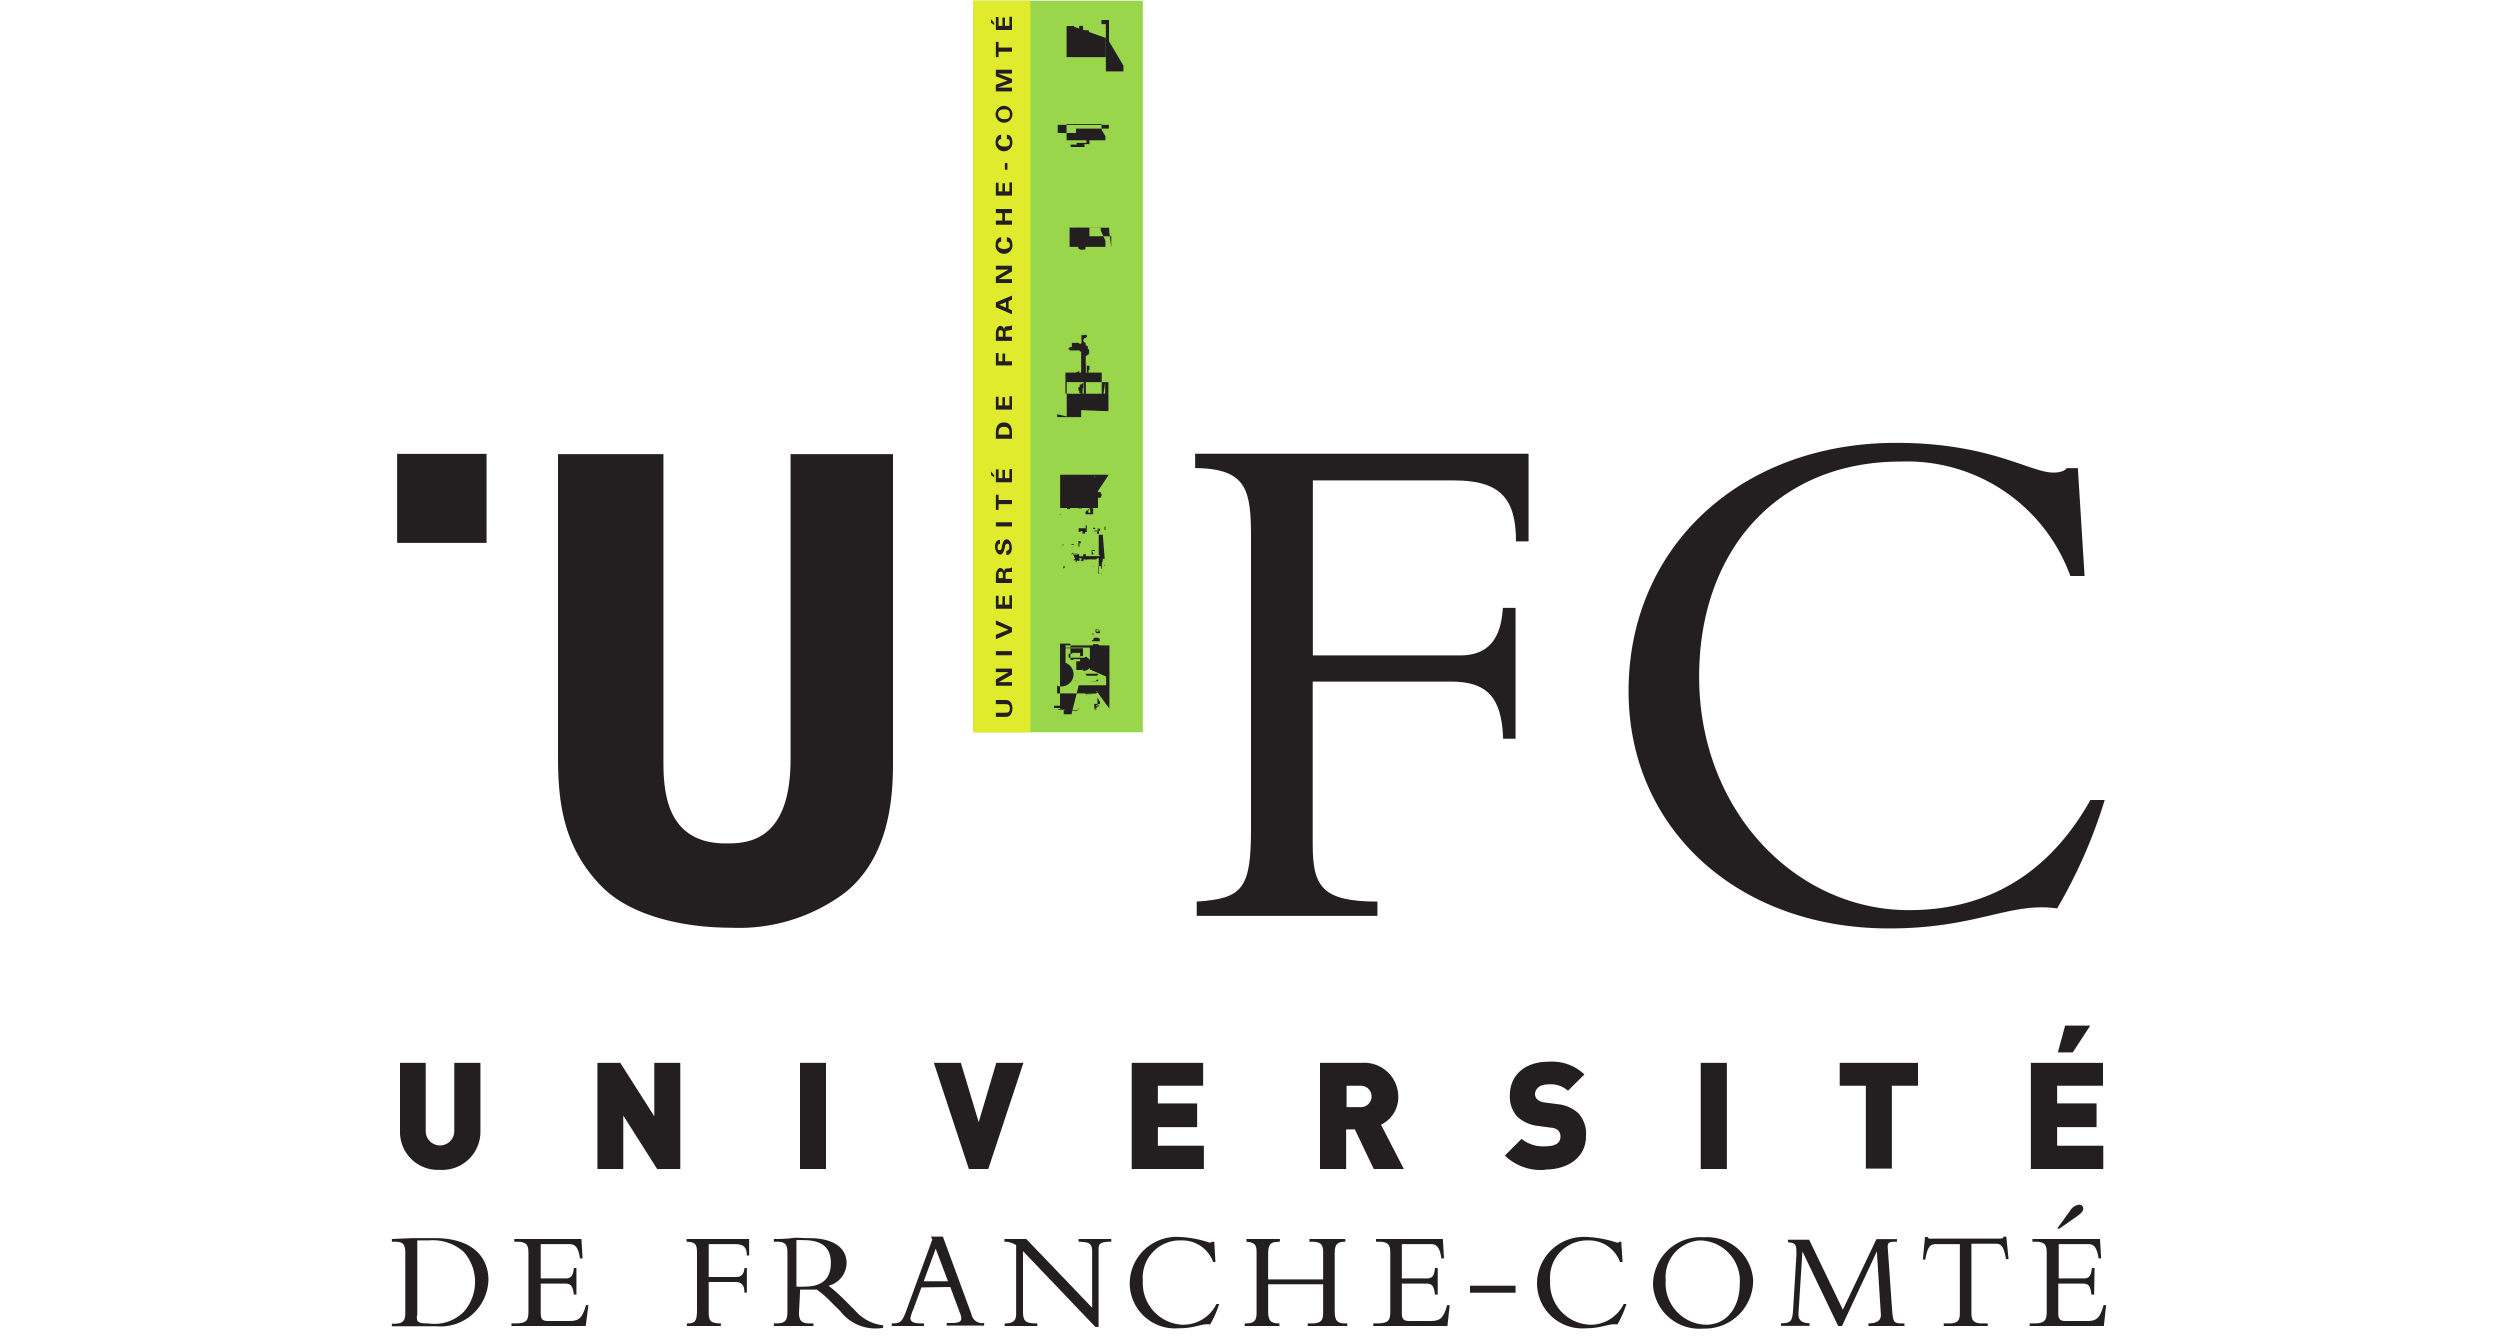
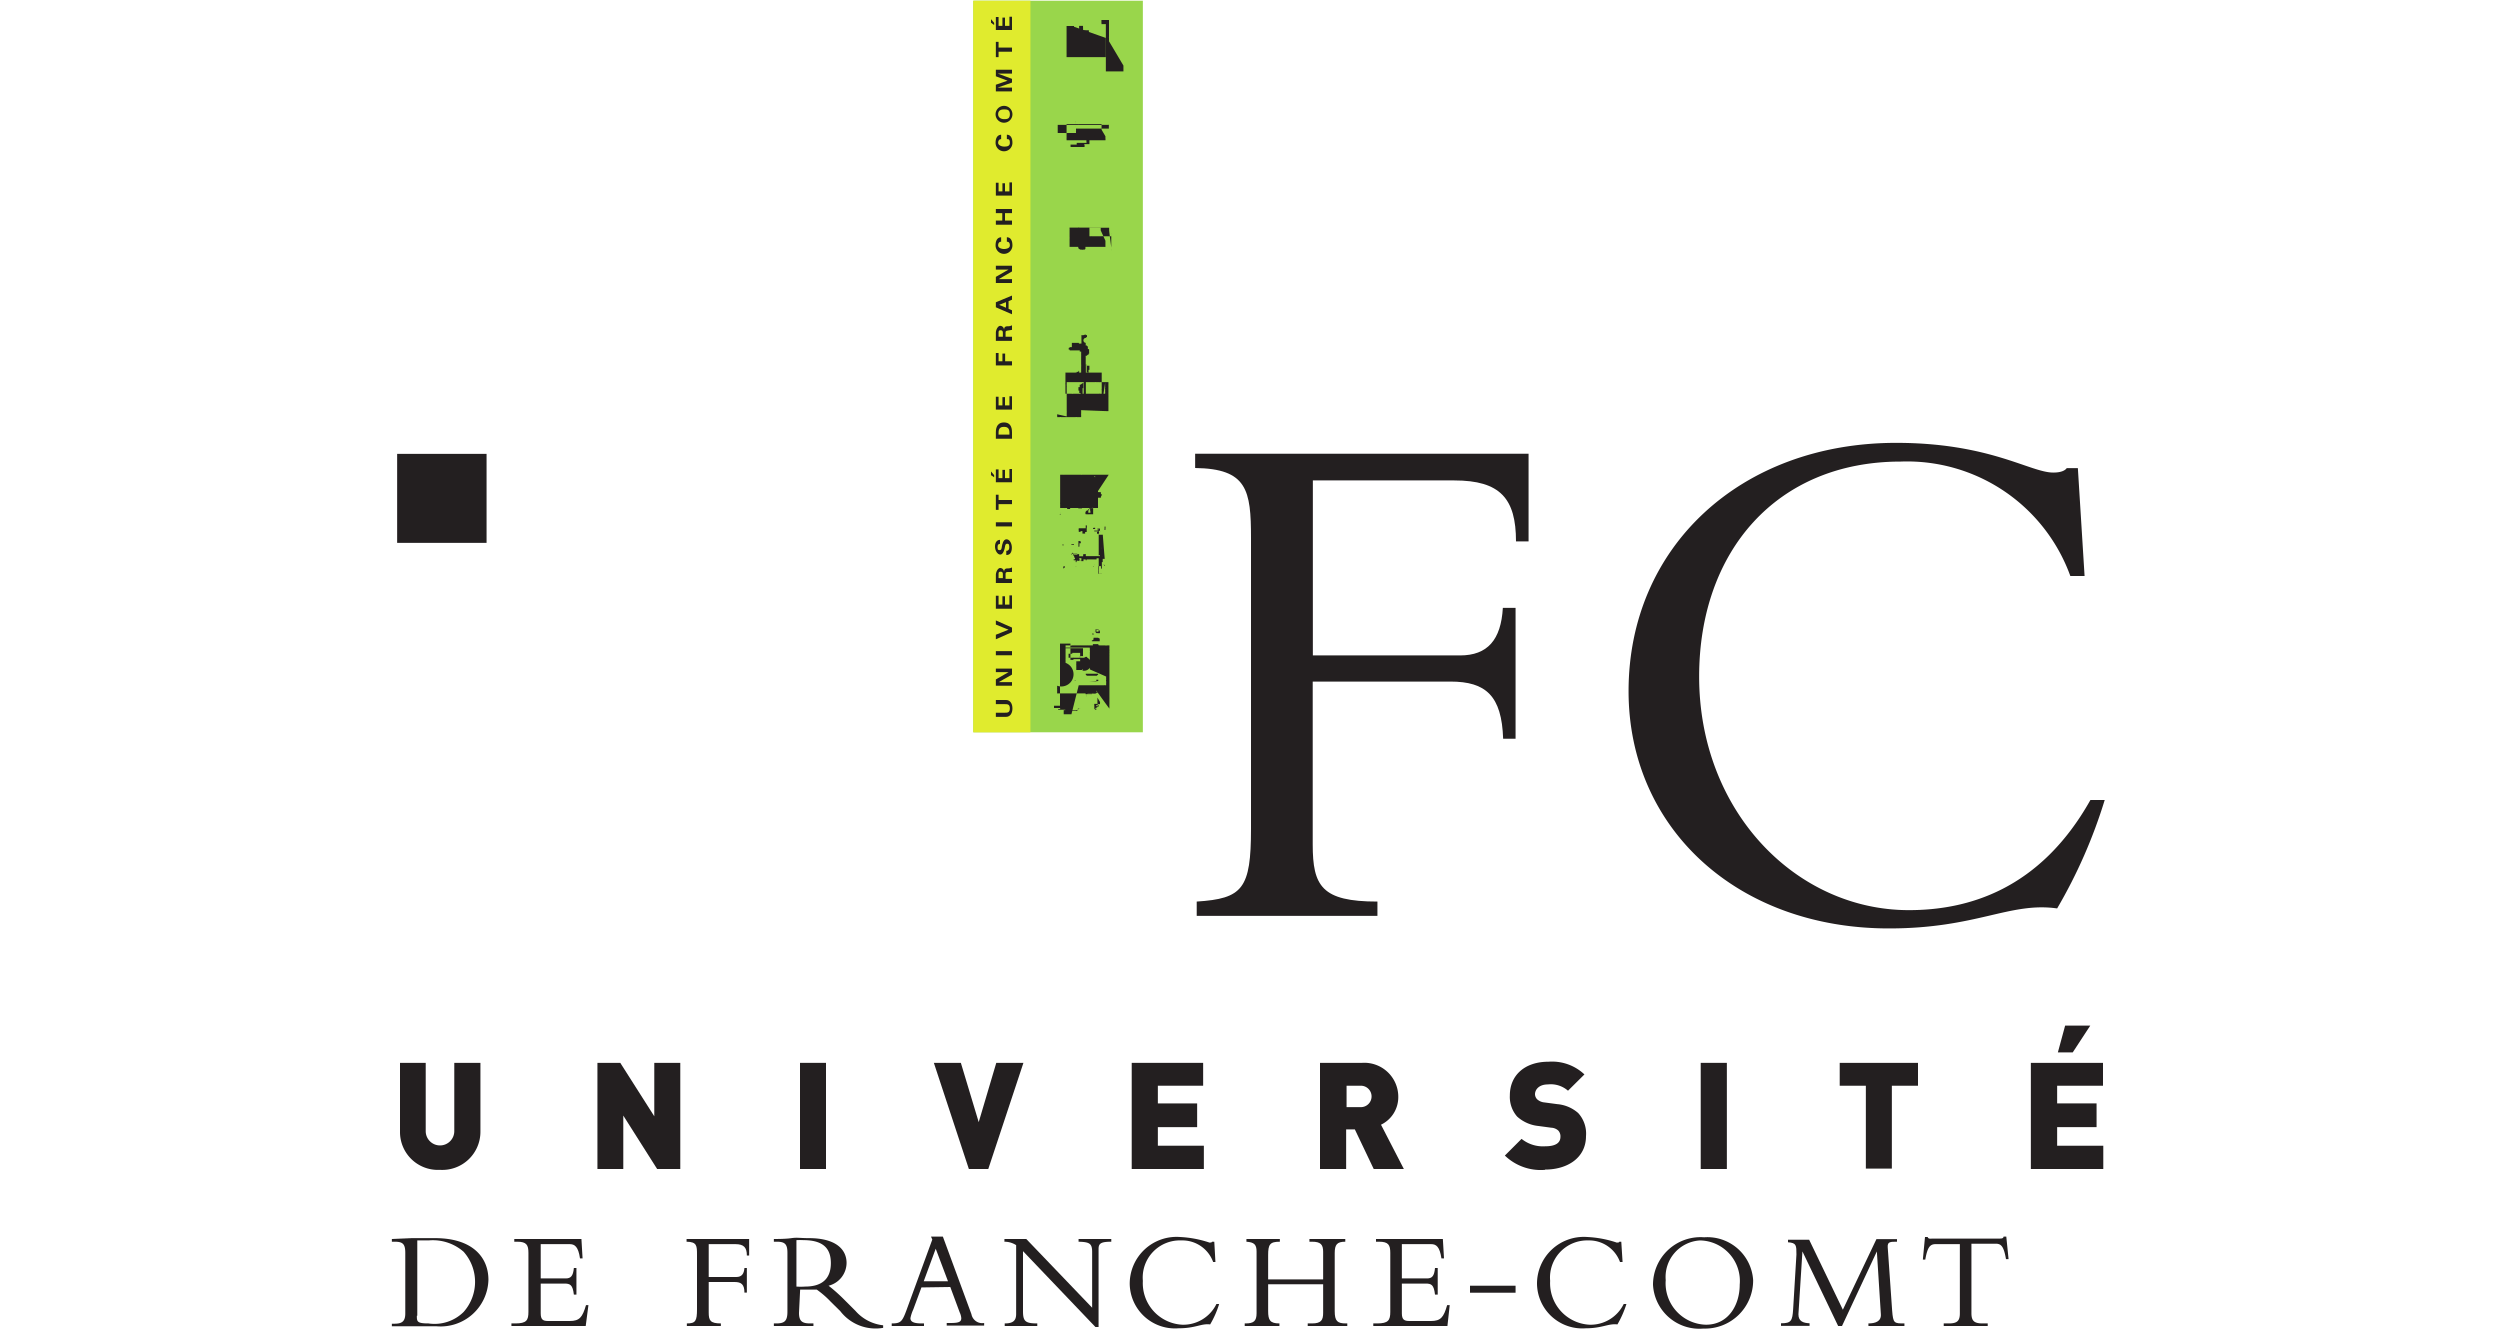
<svg xmlns="http://www.w3.org/2000/svg" id="Calque_1" data-name="Calque 1" width="175" height="94" viewBox="0 0 175 94">
  <defs>
    <style>.cls-1{fill:#99d64b;}.cls-2{fill:#e0eb2e;}.cls-3{fill:#231f20;}</style>
  </defs>
  <g id="g4072">
    <path id="path4078" class="cls-1" d="M68.13.05H80V51.26H68.13Z" />
    <path id="path4080" class="cls-2" d="M68.13.05h4V51.26h-4Z" />
    <path id="path4082" class="cls-3" d="M74.64,1.22Z" />
    <path id="path4084" class="cls-3" d="M75,1.23a0,0,0,0,1,0,0h0" />
    <path id="path4086" class="cls-3" d="M77.57,4.4h0" />
    <path id="path4088" class="cls-3" d="M77.63,2.89s0,0,0,0v0s0,0,0,0,0,0,0,0h0s0,0,0,0h0s0,0,0,0,0,0,0,0l0,0v0a0,0,0,0,1,0,0h0s0,0,0,0,0,0,0,0,0,0,0,0,0,0,0,0v0s0,0,0,0h0a.17.17,0,0,0,0-.07h0s0,0,0,0h0s0,0,0,0h0s0,0,0,0,0,0,0,0,0,0,0,0h0s0,0,0,0v0s0,0,0-.06h0s0,0,0,0a.13.13,0,0,0,0-.06,0,0,0,0,1,0-.05s0,0,0,0,0,0,0,0,0,0,0,0a0,0,0,0,1,0,0,0,0,0,0,1,0,0s0,0,0,0h0s0,0,0,0a0,0,0,0,0,0,0s0,0,0,0,0,0,0,0,0,0,0,0,0,0,0,0,0,0,0,0v0a.21.21,0,0,1,0-.08s0-.05,0-.08V1.4a0,0,0,0,0,0,0s0,0,0,0,0,0,0,0h0s0,0,0,0,0,0,0,0,0,0,0,0,0,0,0,0,0,0,0,0h0a0,0,0,0,0,0,0h0s-.06,0-.08,0h0s0,0,0,0a0,0,0,0,0,0,0h0s0,0-.06,0,0,0,0,0h0s0,0,0,0,0,0,0,0,0,0,0,0h0l-.11,0s0,0,0,0,0,0,0,0,0,0,0,0h0s0,0,0,0h0s0,0,0,0h0s0,0,0,0l0,0s0,0,0,0,0,0,0,0,0,0,0,0,0,0,0,0,0,0,0,0,0,0-.05,0,0,0,0,0h0s0,0,0,0,0,0,0,0,0,0,0,0,0,0,0,0h0s0,0,0,0h0s0,0,0,0h0s0,0,0,0,0,0,0,0h0a0,0,0,0,0,0,0h0s0,0,0,0a0,0,0,0,1,0,0s0,0,0,0,0,0,0,0v0s0,0,0,0,0,0,0,0h0s0,0,0,0,0,0,0,0h0s0,0,0,0v0s0,0,0,0,0,0,0,0,0,0,0,0,0,0,0,0,0,0,0,0,0,0,0,0,0,0,0,0,0,0,0,0h0s0,0,0,0,0,0,0,0,0,0,0,0h0s0,0-.06,0h0s0,0,0,0h0s0,0,0,0,0,0,0,0h0s0,0,0,0h0a0,0,0,0,1,0,0s0,0,0,0,0,0,0,0h0a0,0,0,0,1,0,0h0a0,0,0,0,0,0,0s0,0,0,0h0s0,0,0,0,0,0,0,0,0,0,0,0h0s0,0,0,0,0,0,0,0,0,0,0,0,0,0,0,0h0s0,0,0,0,0,0,0,0,0,0-.06,0h0s0,0,0,0,0,0,0,0,0,0,0,0h0s0,0,0,0,0,0,0,0,0,0,0,0a0,0,0,0,1,0,0h0s0,0,0,0,0,0,0,0,0,0,0,0,0,0,0,0h0s0,0,0,0h0s0,0,0,0,0,0,0,0h0s0,0,0,0,0,0,0,0h0s0,0,0,0,0,0,0,0,0,0,0,0,0,0-.06,0h0s0,0-.05,0h0s0,0,0,0a0,0,0,0,1,0,0s0,0,0,0h0a0,0,0,0,1,0,0h0s0,0,0,0,0,0,0,0,0,0,0,0,0,0,0,0,0,0,0,0,0,0,0,0a0,0,0,0,0,0,0h0a0,0,0,0,1,0,0s0,0,0,0h0s0,0,0,0h0s0,0,0,.05,0,0,0,0,0,0,0,0,0,0,0,0h0s0,0,0,0,0,0,0,0,0,0,0,0,0,0,0,0l0,0s0,0,0,0,0,0,0,0,0,0,0,0h0s0,0,0,0,0,0,0,0h0s0,0,0,0a0,0,0,0,0,0,0s0,0,0,0,0,0,0,0v0s0,0,0,0h0s0,0,0,0,0,0,0,0,0,0,0,0h0s0,0,0,0h0s0,0,0,0h0s0,0,0,0,0,0,0,0,0,0,0,0,0,0,0,0h0s0,0,0,0h0s0,0,0,0,0,0,0,0a0,0,0,0,0,0,0h0v0s0,0,0,0v0s0,0,0,0h0s0,0,0,0,0,0,0,0h0s0,0,0,0,0,0,0,0h0s0,0,0,0v0h0l0,0h0s0,0,0,0h0s0,0,0,0l0,0a0,0,0,0,1,0,0h0s0,0,0,0v0a0,0,0,0,1,0,0h0s0,0,0,0a0,0,0,0,0,0,0s0,0,0,0h0s0,0,0,0,0,0,0,0,0,0,0,0,0,0,0,0,0,0,0,0,0,0,0,0,0,0,0,0,0,0,0,0v0h0s0,0,0,0,0,0,0,0,0,0,0,0,0,0,0,0a.08.08,0,0,1,0,0s0,0,0,0a0,0,0,0,0,0,0s0,0,0,0h0s0,0,0,.06h0s0,0,0,0,0,0,0,0a0,0,0,0,1,0,0s0,0,0,.05h0s0,0,0,0,0,0,0,0,0,0,0,0h0s0,0,0,0,0,0,0,0h0l0,0h0v0s0,0,0,0,0,0,0,0h0s0,0,0,0,0,0,0,0,0,0,0,0h0s0,0,0,0h0s0,0,0,0,0,0,0,0,0,0,0,0,0,0,0,0,0,0,0,0,0,0,0,0h0s0,0,0,0h0s0,0,0,0,0,0,0,0,0,0,0,0,0,0,0,0,0,0,0,0,0,0,0,0v0h0s0,0,0,0h0s0,0,0,0h0a0,0,0,0,1,0,0s0,0,0,0h0v0s0,0,0,0,0,0,0,0,0,0,0,0,0,0,0,0h0s0,0,0,0,0,0,0,0v0h0s0,0,0,0v0s0,0,0,.05h0s0,0,0,0,0,0,0,0a.12.12,0,0,1,0,.08s0,0,0,0h0s0,0,0,0h0s0,0,0,0h0s0,0,0,0,0,0,0,0l0,0a0,0,0,0,0,0,0s0,0,0,0l0,0s0,0,0,0h0s0,0,0,0h.06l.06,0h0s0,0,0,0h0s0,0,0,0,.06,0,.07,0,0,0,0,0h.07s0,0,0,0h0s0,0,0,0,0,0,0,0h0s0,0,0,0,0,0,0,0h.05s0,0,0,0h0V5h0s0,0,0,0,0,0,0,0h.06s0,0,0,0h0s0,0,0,0a0,0,0,0,1,0,0h.1s0,0,0,0,0,0,0,0,0,0,0,0h.08s0,0,0,0a0,0,0,0,0,0,0h.06s0,0,0,0h.08s0,0,0,0,0,0,0,0h.09s0,0,0,0h0s0,0,0,0h0s0,0,0,0l.08,0,0,0s0,0,0,0h0s0,0,0,0h.05s.06,0,.09,0h0s0,0,.06,0h0l0,0h.1s0,0,.06,0,0,0,0,0h.1s0,0,0,0,0,0,0,0,0,0,0,0l0,0h0l0,0a.29.29,0,0,1,.1,0s0,0,0,0,0,0,.05,0,0,0,0,0,0,0,0,0h0a0,0,0,0,0,0,0h0s0,0,0,0h0l0,0h0s0,0,0,0,0,0,0,0,0,0,.07,0h0s0,0,0,0,0,0,0,0l0,0h0s0,0,0,0,0,0,0-.05v0h0s0,0,0-.05h0v0h0s0,0,0,0,0,0,0,0h0a0,0,0,0,1,0,0h0s0,0,0,0,0,0,0-.06,0,0,0,0,0,0,0-.06,0-.06,0-.09v0h0s0,0,0,0,0,0,0,0,0,0,0,0,0,0,0,0,0,0,0,0a0,0,0,0,1,0,0s0,0,0,0,0,0,0,0,0,0,0,0h0a0,0,0,0,1,0,0l0,0h0a0,0,0,0,1,0,0s0,0,0,0,0,0,0,0,0,0,0,0a0,0,0,0,1,0,0l0,0s0,0,0,0,0,0,0,0,0,0,0,0l0,0s0,0,0,0,0,0,0,0,0,0,0,0,0,0,0,0h0s0,0,0-.05,0,0,0,0,0,0,0,0l0,0s0,0,0,0l0,0s0,0,0,0,0,0,0,0v0s0,0,0-.05h0s0,0,0,0,0,0,0,0a0,0,0,0,0,0,0s0,0,0,0h0S77.64,2.9,77.63,2.89Zm-.21-.23h0s0,0,0,0h0l0,0s0,0,0,0,0,0,0,0v0h0s0,0,0,0,0,0,0,0h0s0,0,0,0v0a0,0,0,0,1,0,0s0,0,0,0a0,0,0,0,0,0,0s0,0,0,0h0l0,0s0,0,0,.06,0,0,0,0h0a0,0,0,0,0,0,0s0,0,0,0v0s0,0,0,0,0,0,0,0,0,0,0,0,0,0,0,0h0v0h0a0,0,0,0,0,0,0s0,0,0,0h0v0s0,0,0,0,0,0,0,.07,0,0,0,0,0,0,0,0,0,0,0,0,0,0,0,0,0,0,0,.06a0,0,0,0,1,0,0h0s0,0,0,0,0,0,0,0h0s0,0,0,0h0s0,0,0,0,0,0,0,0,0,0,0,0,0,0,0,0,0,0,0,0,0,0,0,0,0,0,0,0,0,0,0,0V4l0,0s0,0,0,0h0s0,0,0,0v0s0,0,0,0,0,0,0,0h0s0,0,0,0a0,0,0,0,1,0,0s0,0,0,0,0,0,0,0h0s0,0,0,0,0,0,0,0,0,0,0,0h0s0,0,0,0,0,0,0,0,0,0,0,0h0s0,0,0,0h0a0,0,0,0,1,0,0l0,0h0a0,0,0,0,1,0,0s0,0,0,0,0,0,0,0h0s0,0,0,0h0s0,0,0,0H77s0,0-.06,0h0l0,0h0s0,0,0,0,0,0,0,0h0s0,0,0,0,0,0-.07,0h-.08s0,0,0,0,0,0,0,0,0,0,0,0,0,0,0,0h-.11s0,0,0,0h0s0,0,0,0,0,0,0,0h-.09s0,0,0,0h0l0,0h0l0,0s0,0-.06,0h0s0,0,0,0,0,0,0,0h-.08s0,0,0,0h0s0,0-.06,0,0,0,0,0h-.13s0,0,0,0h-.14s0,0,0,0h-.13s0,0,0,0h0s0,0,0,0h0s0,0,0,0,0,0,0,0,0,0-.05,0H75s0,0-.05,0l0,0s0,0-.06,0h0s0,0,0,0h0s0,0-.08,0h0s0,0-.07,0h0s0,0,0,0l0,0h-.08s0,0,0,0h0l0,0h0s0,0,0,0a0,0,0,0,0,0,0,0,0,0,0,0,0,0s0,0,0,0h0s0,0,0,0,0,0,0,0,0,0,0,0,0,0,0,0h0v0s0,0,0,0l0,0s0,0,0,0v0h0s0,0,0,0,0,0,0,0,0,0,0,0,0,0,0,0a0,0,0,0,0,0,0h0s0,0,0,0,0,0,0,0,0,0,0,0,0,0,0,0,0,0,0,0h0s0,0,0,0v0s0,0,0,0h0s0,0,0,0h0s0,0,0,0,0,0,0,0v0s0,0,0,0v0s0,0,0,0,0,0,0,0,0,0,0,0,0,0,0-.06a0,0,0,0,1,0,0s0,0,0,0,0,0,0,0h0s0,0,0,0,0,0,0,0,0,0,0,0,0,0,0,0v0s0,0,0,0a0,0,0,0,0,0,0,0,0,0,0,1,0,0s0,0,0,0,0,0,0,0,0,0,0,0a0,0,0,0,0,0,0v0s0,0,0,0,0,0,0,0,0,0,0,0h0s0,0,0,0,0,0,0,0,0,0,0-.07,0,0,0,0,0,0,0,0,0,0,0-.05h0s0,0,0,0a.17.17,0,0,0,0-.07s0,0,0,0h0s0,0,0,0,0,0,0,0,0,0,0,0a0,0,0,0,0,0,0s0,0,0,0a0,0,0,0,1,0,0s0,0,0,0h0s0,0,0,0l0,0s0,0,0,0v0h0a0,0,0,0,0,0,0,0,0,0,0,0,0,0,0,0,0,0,1,0,0s0,0,0,0h0s0,0,0,0h0s0,0,0,0,0,0,0-.06,0,0,0,0h0a0,0,0,0,0,0,0,0,0,0,0,1,0,0s0,0,0,0,0,0,0,0,0,0,0,0,0,0,0,0,0,0,0,0,0,0,0,0,0,0,0,0v0s0,0,0,0,0,0,0,0h0a0,0,0,0,1,0,0s0,0,0,0h0s0,0,0,0,0,0,0,0,0,0,0,0,0,0,0-.05,0,0,0,0h0l0,0V2s0,0,0,0,0,0,0,0,0,0,0,0h0s0,0,0,0,0,0,0,0a0,0,0,0,1,0,0s0-.05,0-.07v0h0s0,0,0,0,0,0,0,0v0h0s0,0,0,0,0,0,0,0,0,0,0,0h0s0,0,0-.05,0,0,0,0,0-.05,0-.06l0,0h0s0,0,0,0h0a0,0,0,0,0,0,0s0,0,0,0h0s0,0,0,0h0s0,0,0,0h0s0,0,0,0h0s0,0,0,0,0,0,0,0h0s0,0,0,0,0,0,0,0,0,0,0,0,0,0,0,0h0l.08,0s0,0,0,0h0s0,0,0,0,0,0,0,0,0,0,0,0l.07,0s0,0,0,0,0,0,0,0,0,0,0,0l.06,0s0,0,0,0h.06s0,0,0,0,0,0,0,0,0,0,0,0,0,0,0,0,0,0,0,0,0,0,0,0,0,0,0,0,0,0,0,0h0s0,0,0,0,0,0,0,0,0,0,0,0,0,0,0,0h0a0,0,0,0,1,0,0h0l0,0s0,0,0,0h0s0,0,0,0l0,0h0s0,0,0,0l.07,0h0s0,0,0,0,0,0,0,0,0,0,0,0h0s0,0,0,0,0,0,0,0,0,0,0,0,0,0,0,0,0,0,0,0,0,0,0,0h0a0,0,0,0,1,0,0s0,0,0,0,0,0,0,0,0,0,0,0h0s0,0,0,0h0v0s.05,0,.05,0h0s0,0,0,0l0,0s0,0,.05,0h.08v0s0,0,0,0,0,0,0,0,0,0,0,0,0,0,0,0h0s0,0,0,0,0,0,0,0,0,0,0,0,0,0,0,0,0,0,0,0h0s0,0,0,0,0,0,0,0h0s0,0,0,0,0,0,0,0,0,0,0,0h0s0,0,0,0h0s0,0,0,0l0,0s0,0,0,0,0,0,0,0,0,0,0,0,0,0,0,0,0,0,0,0h0s0,0,0,0,0,0,0,0,0,0,0,0,0,0,0,0,0,0,0,0h0s0,0,0,0l0,0h0s0,0,0,0h0a0,0,0,0,0,0,0h0s0,0,0,0,0,0,0,0,0,0,0,0a0,0,0,0,0,0,0s0,0,0,.05,0,0,0,0,0,0,0,0,0,0,0,0h0s0,0,0,0,0,0,0,0,0,0,0,0h0s0,0,0,0,0,0,0,0,0,0,0,0,0,0,0,0a0,0,0,0,0,0,0,.08.08,0,0,0,0,0h0s0,0,0,0,0,0,0,0,0,0,0,0h0s0,0,0,0h0v0s0,0,0,0h0s0,0,0,0h0s0,0,0,0,0,0,0,0,0,0,0,0h0s0,0,0,0h0s0,0,0,0,0,0,0,0v0s0,0,0,0,0,0,0,0,0,0,0,0h0s0,0,0,0h0s0,0,0,0,0,0,0,0,0,0,0,0" />
    <path id="path4090" class="cls-3" d="M75.61,1.49h0" />
    <path id="path4092" class="cls-3" d="M75.81,1.81s0,0,0,0,0,0,0,0,0,0,0,0a0,0,0,0,0,0,0,0,0,0,0,0,0,0s0,0,0,0,0,0,0,0h0s0,0,0,0,0,0,0,0h0s0,0,0,0h.06s0,0,0,0,0,0,0,0,0,0,0,0h0l0,0s0,0,0,0h0s0,0,0,0a0,0,0,0,1,0,0,0,0,0,0,0,0,0s0,0,0,0,0,0,0,0h0s0,0,0,0,0,0,0,0,0,0,0,0,0,0,0,0,0,0,0,0,0,0,0,0,0,0,0,0h0s0,0,0,0h0s0,0,0,0,0,0,0,0,0,0,0,0,0,0,0,0,0,0,0,0a0,0,0,0,0,0,0s0,0,0,0a0,0,0,0,1,0,0v0h0a0,0,0,0,0,0,0s0,0,0,0h0s0,0,0,0,0,0,0,0,0,0,0,0a0,0,0,0,0,0,0s0,0,0,0h0s0,0,0,0h0s0,0,0,0,0,0,0,0h0s0,0,0,0H75.6s0,0,0,0l0,0s0,0,0,0,0,0,0,0h0s0,0-.06,0l0,0s0,0,0,0h0s0,0,0,0,0,0,0,0a0,0,0,0,1,0,0,0,0,0,0,0,0,0h0s0,0,0,0h0s0,0,0,0h0s0,0,0,0,0,0,0,0h0a0,0,0,0,1,0,0s0,0,0,0,0,0,0,0h0s0,0,0,0,0,0,0,0l0,0s0,0,0,0,0,0,0,.06h0s0,0,0,0,0,0,0,.07h0a0,0,0,0,0,0,0s0,0,0,0,0,0,0,0,0,0,0,0h0v.06s0,0,0,0,0,0,0,0,0,0,0,0,0,0,0,0,0,0,0,0,0,0,0,0a0,0,0,0,0,0,0v0s0,0,0,0,0,0,0,0,0,0,0,0,0,0,0,.06,0,0,0,0,0,0,0,0h0s0,0,0,0,0,0,0,0,0,0,0,0a.14.14,0,0,0,0,.06v0s0,0,0,0v0h0s0,0,0,0,0,0,0,0v0h0s0,0,0,0h0s0,0,0,0,0,0,0,0,0,0,0,0,0,0,0,0h0s0,0,.05,0h0l0,0s0,0,0,0,0,0,0,0,0,0,0,0,0,0,0,0,0,0,0,0h.07a0,0,0,0,0,0,0s0,0,0,0l0,0h0s0,0,0,0h0s0,0,0,0,0,0,0,0,0,0,.06,0,0,0,0,0H76s0,0,0,0h.22s0,0,0,0h0l0,0s0,0,0,0v0s0,0,0,0,0,0,0,0l0,0s0,0,0,0,0,0,0,0,0,0,0,0a0,0,0,0,0,0,0,0,0,0,0,0,0,0h0s0,0,0,0,0,0,0,0,0,0,0-.05h0s0,0,0,0v0s0,0,0,0,0,0,0,0h0a.05.05,0,0,1,0,0,0,0,0,0,0,0,0s0,0,0,0l0,0h0s0,0,0,0h0s0,0,0,0,0,0,0-.05h0s0,0,0,0h0s0,0,0,0,0,0,0,0,0,0,0,0h0s0-.07,0-.1,0,0,0,0a0,0,0,0,1,0,0h0s0,0,0,0h0v0h0V3s0,0,0,0,0,0,0,0,0,0,0,0h0s0,0,0,0,0,0,0,0h0l0,0h0s0,0,0,0,0,0,0,0h0s0,0,0,0,0,0,0,0,0,0,0,0H76l0,0s0,0,0,0h0s0,0,0,0,0,0,0,0,0,0,0,0l0,0h0l0,0s0,0,0,0h0s0,0,0,0h0s0,0,0,0a0,0,0,0,0,0,0l-.06,0s0,0,0,0,0,0,0,0,0,0,0,0h0s0,0,0,0h0s0,0,0,0,0,0,0,0,0,0,0,0v0h0v0s0,0,0,0h0s0,0,0,0h0s0,0,0,0,0,0,0,0l0,0h0a0,0,0,0,0,0,0l0,0,0,0h0s0,0,0,0,0,0,0,0h0s0,0,0,0h.06s0,0,0,0,0,0,0,0v0h0s0,0,0,0h0l0,0h0s0,0,0,0,0,0,0,0,0,0,0,0h0s0,0,0,0h0a0,0,0,0,0,0,0h0s0,0,0,0,0,0,0,0,0,0,0,0h0s0,0,0,0v0h0a0,0,0,0,1,0,0s0,0,0,0h0a0,0,0,0,0,0,0s0,0,0,0,0,0,0,0h0s0,0,0,0h0s0,0,.06,0,0,0,0,0,0,0,0,0h0s0,0,0,0,0,0,0,0a0,0,0,0,1,0,0l0,0h0l0,0s0,0,0,0,0,0,0,.06h0s0,0,0,0,0,0,0,0h0s0,0,0,0,0,0,0,0h0s0,0,0,0,0,0,0,0,0,0,0,0v0s0,0,0,0,0,0,0,.07h0s0,0,0,0,0,0,0,0h0s0,0,0,0h-.06s0,0,0,0a0,0,0,0,0,0,0,0,0,0,0,1,0,0s0,0,0,0h0s0,0,0,0,0,0,0,0,0,0,0,0,0,0,0,0,0,0,0,0h0s0,0,0,0h0a0,0,0,0,1,0,0h0s0,0,0,0,0,0,0,0a0,0,0,0,0,0,0h0s0,0,0,0h0v0h0s0,0,0,0,0,0,0,0h0s0,0,0,0h0s0,0,0,0,0,0,0,0h0a0,0,0,0,0,0,0h0s0,0,0,0,0,0,0,0,0,0,0,0h0s0,0,0,0h0V3.25h0s0,0,0-.05h0s0,0,0,0,0,0,0,0,0,0,0,0,0,0,0,0,0,0,0,0,0,0,0,0a0,0,0,0,1,0,0h0s0,0,0,0l0,0s0,0,0,0,0,0,0,0,0,0,0,0,0,0,0,0,0,0,0,0,0,0,0,0h0s0,0,0,0h0a0,0,0,0,1,0,0h0v0l0,0s0,0,0,0l0,0s0,0,0,0h0l0,0h0l0,0h0s0,0,0,0,0,0,0,0h.13s0,0,0,0a0,0,0,0,1,0,0h0s0,0,0,0,0,0,0,0h.08s0,0,0,0,0,0,0,0h0s0,0,0,0h0s0,0,0,0,0,0,0,0h0v0s0,0,0,0h0a0,0,0,0,1,0,0s0,0,0,.06,0,0,0,0h0v0a0,0,0,0,1,0,0h0s0,0,0,0,0,0,0,0h0a0,0,0,0,0,0,0s0,0,0,0,0,0,0,0,0,0,0,0a0,0,0,0,0,0,0s0,0,0,.05,0,0,0,0,0,0,0,0h0s0,0,0,.05,0,0,0,0,0,0,0,0h0s0,0,0,0,0,0,0,0v0s0,0,0,.05h0a0,0,0,0,1,0,0s0,0,0,.06,0,0,0,0,0,0,0,0,0,0,0,0,0,0,0,0,0,0,0,0,0,0,0,0h0s0,0,0,0,0,0,0,0,0,0,0,0h0a0,0,0,0,0,0,0h0v0l0,0s0,0,0,0,0,0,0,0,0,0,0,0l0,0s0,0,0,0,0,0,0,0,0,0,0,0,0,0,0,0h0s0,0,0,.06,0,0,0,0v0s0,0,0,0h0s0,0,0,0,0,0,0,0h0s0,0,0,0l0,0h0l0,0v0h0s0,0-.06,0h0a0,0,0,0,1,0,0h0s0,0-.05,0h0l0,0h0s0,0-.05,0h0s0,0,0,0h0s0,0,0,0h-.07s0,0,0,0,0,0,0,0H75.9a.07.07,0,0,0-.06,0h-.06s0,0,0,0h-.11s0,0,0,0h0a0,0,0,0,0,0,0h0s0,0,0,0h0s0,0-.06,0h0l0,0h0l0,0s0,0,0,0h0s0,0,0,0h0s0,0,0,0,0,0,0,0a0,0,0,0,1,0,0h0s0,0,0,0,0,0,0,0,0,0,0,0l0,0h0s0,0,0,0l0,0h0s0,0,0,0,0,0,0,0h0s0,0,0,0,0,0,0,0,0,0,0,0v0s0,0,0,0,0,0,0,0,0,0,0,0l0,0s0,0,0,0,0,0,0,0,0,0,0,0,0,0,0,0,0,0,0,0v0h0a0,0,0,0,1,0,0h0s0,0,0,0,0,0,0,0a0,0,0,0,0,0,0s0,0,0,0,0,0,0,0h0s0,0,0,0,0,0,0,0a0,0,0,0,1,0,0h0s0,0,0,0,0,0,0,0a0,0,0,0,0,0,0h0s0,0,0,0,0,0,0-.07h0s0,0,0,0,0,0,0-.05h0s0,0,0,0h0v0h0s0,0,0,0,0,0,0,0a.06.06,0,0,0,0,0s0,0,0,0,0,0,0,0l0,0s0,0,0,0,0,0,0,0a0,0,0,0,1,0,0s0,0,0,0a0,0,0,0,1,0,0s0,0,0,0,0,0,0,0,0,0,0,0,0,0,0,0a0,0,0,0,1,0,0s0,0,0,0,0,0,0,0,0,0,0,0h0s0,0,0,0,0,0,0,0h0s0,0,0,0,0,0,0,0,0,0,0,0,0,0,0,0h0s0,0,0,0h0s0,0,0,0,0,0,0,0,0,0,0,0,0,0,0,0l0,0h0s0,0,0,0,0,0,0,0h0s0,0,0,0h.06s0,0,0,0h0l.06,0h0s0,0,0,0,0,0,0,0,0,0,0,0h0s0,0,0,0,0,0,0,0,0,0,0,0h0a0,0,0,0,0,0,0s0,0,0,0h0s0,0,0,0,0,0,0,0h0s0,0,.06,0h.06s0,0,0,0h0a0,0,0,0,0,0,0s0,0,0,0v0s0,0,0,0h0s0,0,0,0v0s0,0,0,0,0,0,0,0h0s0,0,0,0" />
    <path id="path4094" class="cls-3" d="M77.41,3h0" />
    <path id="path4096" class="cls-3" d="M77.58,3.47h0" />
    <path id="path4100" class="cls-3" d="M76.13,4.37h0" />
    <path id="path4102" class="cls-3" d="M76.34,5h0" />
    <path id="path4104" class="cls-3" d="M77.62,9s0,0,0,0h0s0,0,0,0h0v0s0,0,0,0,0,0,0,0,0,0,0-.05h0s0,0,0-.07,0-.05,0-.08a.06.06,0,0,1,0,0v0a0,0,0,0,0,0,0h0a0,0,0,0,1,0,0s0,0,0,0,0-.05,0-.06-.06,0-.08,0h-.22s0,0,0,0H76.9l-.1,0h-.09a0,0,0,0,0,0,0h-.06s0,0,0,0h0s0,0,0,0l0,0h0s0,0,0,0l0,0s0,0,0,0,0,0,0,0h-.11s0,0,0,0,0,0,0,0h-.13v0s0,0,0,0v0H76l-.06,0,0,0s0,0,0,0a0,0,0,0,0,0,0h0v0h0l0,0h0s0,0,0,0h0s0,0,0,0h0s0,0-.06,0h0s0,0,0,0,0,0,0,0h0s0,0,0,0h0s0,0,0,0,0,0,0,0,0,0,0,0h-.06s0,0,0,0H75s0,0,0,0h-.08s0,0,0,0h-.07v0h0s0,0,0,0h-.12s0,0-.06,0h0s0,0,0,0,0,0,0,0h0s0,0,0,0h0s0,0,0,0,0,0-.07,0H74.1l-.06,0h0a0,0,0,0,0,0,0h0v0s0,0,0,0h0s0,0,0,0h0s0,0,0,0v0s0,0,0,0,0,0,0,0h0a0,0,0,0,1,0,0h0l0,0h0s0,0,0,0h0s0,0,0,0h0s0,0,0,0h0v0s0,0,0,0,0,0,0,0h0s0,0,0,0h0s0,0,0,0,0,0,0,0,0,0,0,0a0,0,0,0,1,0,0h0s0,0,0,0h0s0,0,0,0,0,0,0,0V9h0s0,0,0,0h0s0,0,0,0,0,0,0,0,0,0,0,0,0,0,0,0h0a0,0,0,0,0,0,0v0s0,0,0,.05,0,0,0,0,0,0,0,0,0,0,0,0h0a.06.06,0,0,0,0,0s0,0,0,0l0,0h0s0,0,0,0h0s0,0,0,0,0,0,0,0h0l0,0s0,0,0,0,0,0,0,0,0,0,0,0h0s0,0,0,.05h0s0,0,0,0a0,0,0,0,1,0,0l0,0h0a0,0,0,0,1,0,0h0v0h0v0s0,0,0,0v0a0,0,0,0,1,0,0h0s0,0,0,.05,0,0,0,0v0h0v0h0s0,0,0,0a.06.06,0,0,0,0,0h0s0,0,0,0,0,0,0,0a.43.43,0,0,0,0,.05v0s0,0,0,0h0a.06.06,0,0,1,0,0s0,0,0,0,0,0,0,0h0s0,0,0,0,0,0,0,0a0,0,0,0,1,0,.05,0,0,0,0,1,0,0h0a0,0,0,0,0,0,0s0,0,0,0,0,0,0,0,0,0,0,0h0v0s0,0,0,0,0,0,0,0h0a0,0,0,0,0,0,0h0v0h0v0h0s0,0,0,0,0,0,0,0,0,0,0,.06,0,0,0,0h0s0,0,0,0l0,0s0,0,0,0,0,0,0,0,0,0,0,0,0,0,0,0,0,0,0,0,0,0,0,0,0,0,0,0,0,0,0,0,0,0,0,0,0,0,0,0,0,0,0,0h0s0,0,0,0h0s0,0,0,0h0v0s0,0,0,0a0,0,0,0,1,0,0s0,0,0,0h0s0,0,0,0h0s0,0,0,0h0s0,0,0,0h0v0s0,0,0,0,0,0,0,0v0s0,0,0,0,0,0,0,0a.43.43,0,0,1,0,0s0,0,0,0,0,0,0,0h0s0,0,0,0,0,0,0,0,0,0,0,0h0v0s0,0,0,0h0l0,0s0,0,0,0,0,0,0,0,0,0,0,0v0l0,0h0s0,0,0,0,0,0,0,0h0s0,0,0,0h0s0,0,0,0,0,0,0,0h.06s0,0,0,0h.12s0,0,.06,0h0s0,0,0,0,0,0,0,0h0s.06,0,.06,0h0s0,0,0,0,0,0,0,0,0,0,0,0,0,0,0,0h0s0,0,0,0,0,0,0,0a.06.06,0,0,0,0,0l0,0s0,0,0,0,0,0,0,0h0s0,0,0,0,0,0,0,0,0,0,0,0,0,0,0,0a.06.06,0,0,1,0,0h0s0,0,.05,0,0,0,0,0h0s0,0,.06,0,0,0,0,0,0,0,0,0h0s0,0,0,0h0s0,0,0,0h0a0,0,0,0,0,0,0l0,0s0,0,0,0h0s0,0,0,0,0,0,0,0,0,0,0,0h.1a.07.07,0,0,0,.06,0s0,0,0,0h.07s0,0,0,0h.09s0,0,0,0,0,0,0,0a0,0,0,0,1,0,0h0s0,0,0,0h0s0,0,0,0,0,0,0,0,0,0,0,0h0s0,0,0,0v0s0,0,0,0h0s0,0,0,0,0,0,.07,0,0,0,0,0h0s0,0,0,0,.06,0,.08,0,0,0,0,0,0,0,0,0,0,0,0,0h.06s0,0,0,0h.23s0,0,0,0h0s0,0,0,0h0v0l0,0h0s0,0,0,0a0,0,0,0,1,0,0h0s0,0,0,0h0s0,0,0,0h0s0,0,0,0,0,0,0,0l0,0s0,0,0,0h0s0,0,0,0h.11l0,0s0,0,0,0,0,0,0,0h0s0,0,0,0,0,0,0,0,0,0,0,0l0,0v0s0,0,0,0h0s0,0,0-.05,0,0,0,0h0s0,0,0,0,0,0,0,0h0l0,0s0,0,0,0,0,0,0,0a.31.31,0,0,1,0-.08.27.27,0,0,0,0-.09s0,0,0,0a.43.43,0,0,1,0-.05s0,0,0,0a.05.05,0,0,1,0,0s0,0,0,0,0,0,0,0v0s0,0,0,0l0,0s0,0,0,0h0s0,0,0,0,0,0,0-.06h0s0,0,0-.05l0,0s0,0,0,0,0,0,0,0h0s0,0,0,0,0,0,0,0h0s0,0,0,0,0,0,0,0,0,0,0,0h0s0,0,0,0v0s0,0,0,0,0,0,0,0,0,0,0,0,0-.05,0-.06v0h0v0h0v0s0,0,0,0a.13.13,0,0,1,0-.06s0,0,0,0v0s0,0,0,0,0,0,0,0,0,0,0,0h0s0,0,0,0,0,0,0,0h0s0,0,0-.05,0,0,0,0,0,0,0,0,0,0,0,0v0h0v0s0,0,0-.05h0s0,0,0,0,0,0,0,0a.06.06,0,0,1,0-.06s0,0,0,0,0,0,0,0,0,0,0-.07a.06.06,0,0,0,0,0v0s0,0,0,0v0s0,0,0,0,0,0,0,0,0,0,0,0a.09.09,0,0,1,0-.06s0,0,0,0,0,0,0,0h0s0,0,0,0a0,0,0,0,1,0,0h0s0,0,0,0h0s0,0,0,0,0,0,0,0a.06.06,0,0,1,0-.06V9S77.61,9,77.62,9Zm-.24.54h0s0,0,0,0h0s0,0,0,0,0,0,0,0h0v0s0,0,0,0l0,0s0,0,0,0,0,0,0,0,0,0,0,0a0,0,0,0,0,0,0v0h0s0,0,0,0h0s0,0,0,0,0,0,0,0,0,0,0,0v0s0,0,0,0,0,0,0,0h0s0,0,0,0v0h0v0a0,0,0,0,1,0,0s0,0,0,0,0,0,0,0,0,0,0,.05l0,0v0s0,0,0,0h0s0,0,0,0,0,0,0,0h0s0,0,0,0h0s0,0,0,0,0,0,0,.05,0,0,0,0,0,0,0,0v0s0,0,0,0v0s0,0,0,.06,0,0,0,0,0,0,0,0,0,0,0,0h0s0,0,0,0h0s0,0,0,0h0s0,0,0,0v0h0s0,0,0,0h0s0,0,0,0,0,0,0,0,0,0,0,0,0,0,0,0a.06.06,0,0,1,0,.06s0,0,0,0,0,0,0,0h0s0,0,0,0h0l0,0h0s0,0,0,0h0a0,0,0,0,1,0,0s0,0,0,0a.06.06,0,0,1,0,.06h0s0,0,0,0,0,0,0,0h0s0,0,0,0,0,0,0,0,0,0,0,0,0,0,0,0h0v0s0,0,0,0h0s0,0,0,0h0s0,0,0,0,0,0,0,0h0a0,0,0,0,1,0,0,0,0,0,0,1,0,0h0s0,0,0,0l0,0h0s0,0,0,0,0,0,0,0l0,0H77s0,0,0,0h0s0,0,0,0,0,0,0,0h0s0,0,0,0,0,0,0,0,0,0,0,0h-.08l0,0h0s0,0-.07,0h-.1s0,0,0,0-.06,0-.09,0h-.1a.08.08,0,0,0,0,0s0,0-.06,0H76s0,0,0,0h0s0,0,0,0,0,0,0,0,0,0,0,0h0s0,0,0,0h0s0,0-.06,0h-.26s0,0-.06,0,0,0-.05,0H75.2v0h0s0,0,0,0H75s0,0,0,0h-.07l0,0h0s0,0,0,0h-.08s0,0,0,0h-.08s0,0-.05,0h0s0,0,0,0h0s0,0,0,0h0s-.05,0-.06,0h0v0s0,0,0,0,0,0,0,0,0,0,0,0h0s0,0,0,0,0,0,0,0,0,0,0-.08,0,0,0,0,0,0,0,0,0,0,0,0h0s0,0,0,0h0s0,0,0,0a.09.09,0,0,1,0,0s0,0,0,0h0a0,0,0,0,1,0,0s0,0,0,0,0-.05,0-.05l0,0s0,0,0,0,0,0,0,0,0,0,0,0a0,0,0,0,0,0,0s0,0,0,0,0,0,0,0h0s0,0,0,0a0,0,0,0,1,0,0s0,0,0,0v0s0,0,0,0,0,0,0,0a0,0,0,0,0,0,0v0s0,0,0,0,0,0,0,0a.07.07,0,0,1,0-.05.13.13,0,0,0,0-.06s0,0,0-.05h0l0,0a0,0,0,0,0,0,0v-.06s0,0,0-.05v0s0,0,0,0,0,0,0,0,0,0,0,0h0a0,0,0,0,1,0,0h0s0,0,0-.05,0,0,0,0,0,0,0-.05l0,0v-.06s0,0,0,0,0-.05,0-.08h0s0-.05,0-.07,0,0,0,0,0,0,0,0h0s0,0,0,0,0-.05,0-.06,0,0,0,0,0,0,0,0h0s0,0,0,0a0,0,0,0,1,0,0s0,0,0,0a.06.06,0,0,0,0,0s0,0,0-.06,0,0,0,0,0,0,0,0,0,0,0,0,0-.06,0-.08l0,0v0s0,0,0-.05h0v0s0,0,0,0,0,0,0,0v0s0,0,0,0,0,0,0,0,0,0,0,0v0a0,0,0,0,0,0,0v0s0,0,0,0,0,0,0,0,0,0,0,0,0,0,0,0,0,0,0,0,0,0,0,0,0,0,0,0a0,0,0,0,1,0,0s0,0,0,0,0,0,0,0l0,0s0,0,0,0v0s0,0,0-.06h0s0,0,0-.06h0v0s0,0,0,0,0,0,0-.06,0,0,0,0,0,0,0,0,0,0,.06,0h0v0s0,0,0,0,.06,0,.08,0h.07s0,0,0,0h0s0,0,0,0h0s0,0,0,0h0s0,0,0,0,0,0,0,0h0s0,0,0,0l.06,0h0a0,0,0,0,0,0,0h.25s0,0,0,0h0l0,0h.07s0,0,0,0,0,0,0,0,0,0,0,0,0,0,0,0,0,0,0,0h.08s0,0,0,0h0s0,0,.06,0h.06s0,0,0,0h0a.07.07,0,0,0,.06,0h0s0,0,0,0h0s0,0,0,0h0s0,0,0,0h0s0,0,0,0,0,0,0,0h0s0,0,0,0,0,0,0,0h0l0,0s0,0,0,0h0s0,0,0,0h0s0,0,0,0,0,0,0,0h0s0,0,0,0,0,0,.06,0l0,0h.07s0,0,0,0h0s0,0,0,0h0s0,0,.06,0,0,0,0,0h0s0,0,0,0H77s0,0,0,0,0,0,0,0,0,0,0,0h0s0,0,0,0h0s0,0,.05,0v0h.06s0,0,0,0h0v0s0,0,0,0h0v0h0s0,0,0,0a0,0,0,0,0,0,0s0,0,0,0,0,0,0,0V9h0a0,0,0,0,1,0,0s0,0,0,0h0a.08.08,0,0,1,0,0s0,0,0,0h0s0,0,0,0,0,0,0,0,0,0,0,0,0,0,0,0,0,0,0,0h0a0,0,0,0,1,0,0s0,0,0,0,0,0,0,0v0s0,0,0,0v0s0,.05,0,.08a.05.05,0,0,0,0,0h0" />
    <path id="path4108" class="cls-3" d="M76.85,9.28s0,0,.06,0l0,0h0s0,0,0,.08h0s0,0,0,0,0,0,0,0,0,0,0,.06h0s0,0-.07,0,0,0-.07,0,0,0,0,0h-.07v0h-.06s0,0,0,0h0l0,0h0s0,0,0,0,0,0,0,0h0s0,0,0,0,0,0,0,0,0,0,0,0,0,0,0,0h0a0,0,0,0,0,0,0s0,0,0,.05,0,0,0,.05,0,0,0,0h0s0,.05,0,.08a.1.1,0,0,0,0,.07h0s0,0,0,.05,0,0,0,.06h0s0,0,0,0,0,0,0,0h-.12s0,0-.06,0,0,0,0,0h0s0,0,0,0,0,0,0,0h0s0,0,0,0,0,0,0,0,0,0,0,0h0s0,0,0,0h0s0,0-.06,0l0,0h-.14s0,0,0,0,0,.05,0,.08,0,0,0,0,0,0,0,0,0,.05,0,.06v0h0s0,0,0,0,0,0,0,0,0,0,0,0,0,0,0,.05h0s0,0,0,0,0,0,0,.05,0,0,0,0h0s0,0,0,0h0s0,.05,0,.07h0s0,0,0,0v0h-.1s0,0,0,0a0,0,0,0,1,0,0h-.18s0,0,0,0h0s0,0,0,0h0l0,0s0,0,0,0h0s0,0-.06,0,0,.05,0,.06v.07s0,0,0,0,0,0,0,0a.07.07,0,0,0,0,0,.64.64,0,0,0,0,.07h0s0,0,0,0h0a.05.05,0,0,0,0,0s0,0,0,0,0,0,0,0,0,0,0,0,0,0,0,0,0,0,0,0h0s0,0,0,0H75s0,0,0,0h-.06v0s0,0,0,0,0,0,0,0,0,0,0-.06,0,0,0,0l0,0,0,0h0s0,0,0,0v0h0v0s0,0,0,0v0h0s0,0,0-.06h0v0a.07.07,0,0,1,0-.05s0,0,0,0a0,0,0,0,1,0,0v0h0s0,0,0,0,0,0,0,0,0,0,0,0,0,0,0,0,0,0,0,0,0,0,0,0,0,0,0,0h0s0,0,0,0,0,0,.06,0h0s0,0,0,0l0,0h.07s0,0,0,0,0,0,0,0h.09l0,0h.21s0,0,0,0h0v0a0,0,0,0,1,0,0s0,0,0,0v0a0,0,0,0,0,0,0s0,0,0,0a0,0,0,0,1,0-.06,0,0,0,0,0,0,0s0,0,0,0,0,0,0,0v0s0,0,0-.06a0,0,0,0,0,0,0v0a0,0,0,0,1,0,0s0,0,0,0h0v0s0,0,0,0h0s0,0,0,0,0,0,0,0a0,0,0,0,0,0,0l0,0s0,0,.07,0h.16s0,0,0,0h0l.07,0H76s0,0,0,0h0s0,0,0,0h.05s0,0,0,0,0,0,0,0,0,0,0,0h0a.06.06,0,0,0,0-.06h0s0-.05,0-.06,0,0,0-.06a.31.31,0,0,1,0-.08s0,0,0,0,0,0,0,0v0h0s0,0,0,0v0s0,0,0,0,0,0,0,0,0,0,0,0a0,0,0,0,0,0,0s0,0,0,0h.19s0,0,0,0h0s0,0,0,0,0,0,0,0h.08s0,0,.05,0h.13s0,0,.06,0,0,0,0,0" />
    <path id="path4110" class="cls-3" d="M74.05,9.92h0" />
-     <path id="path4112" class="cls-3" d="M75.72,10.26h0" />
    <path id="path4114" class="cls-3" d="M77.54,10.62h0" />
    <path id="path4116" class="cls-3" d="M77.27,11.11h0" />
    <path id="path4120" class="cls-3" d="M74.39,15.51h0" />
    <path id="path4122" class="cls-3" d="M77.64,16.12h0s0,0,0,0,0,0,0,0,0,0,0,0l0,0h0s0,0,0,0v-.18s0,0,0,0h0s0,0,0,0a0,0,0,0,1,0,0l0,0s0,0,0,0h-.14s-.07,0-.11,0h0s-.06,0-.07,0l0,0h-.17s0,0,0,0l-.1,0h0l0,0h0s0,0,0,0h0s0,0,0,0,0,0,0,0,0,0,0,0,0,0,0,0,0,0,0,0,0,0,0,0,0,0,0,0l0,0s0,0,0,0,0,0,0,0h-.13s0,0,0,0l0,0s0,0,0,0h0s0,0,0,0l0,0v0h0s0,0,0,0,0,0,0,0,0,0,0,0h0v0s0,0,0,0,0,0,0,0,0,0,0,0h-.22s0,0,0,0,0,0,0,0,0,0,0,0l0,0h0s0,0,0,0,0,0,0,0,0,0,0,0h0s0,0,0,0,0,0,0,0,0,0,0,0,0,0,0,0,0,0,0,0h0s0,0,0,0,0,0,0,0,0,0,0,0h-.19s0,0,0,0h0s0,0,0,0h0s0,0,0,0h-.07s0,0,0,0h0l0,0h0s0,0-.05,0,0,0,0,0h0s0,0,0,0v0h0s0,0,0,0h0s0,0,0,0h-.07s0,0-.06,0h0s0,0,0,0h0l0,0v0s0,0,0,0,0,0,0,0,0,0,0,0h0s0,0,0,0v0s0,0,0,0v0h0s0,0,0,0v0s0,0,0,0h0s0,0,0,0,0,0,0,0,0,0,0,0a0,0,0,0,1,0,0h0s0,0,0,0,0,0,0,0,0,0,0,0,0,0,0,0a0,0,0,0,0,0,0s0,0,0,0,0,0,0,0,0,0,0,0,0,0,0,0l0,0,0,0s0,0,0,0h0s0,0,0,0,0,0,0,0a.06.06,0,0,0,0,0s0,0,0,0h0a0,0,0,0,1,0,0s0,0,0,0,0,0,0,0h0v0s0,0,0,0,0,0,0,0v0a0,0,0,0,0,0,0h0s0,0,0,0v.06s0,0,0,0,0,0,0,0a0,0,0,0,1,0,0s0,0,0,0,0,0,0,0,0,0,0,0,0,0,0,0h0v0s0,0,0,0,0,0,0,0,0,0,0,.05,0,0,0,0h0s0,0,0,0,0,0,0,0h0s0,0,0,0h0a0,0,0,0,1,0,0h0s0,0,0,0a.11.11,0,0,0,0,0h0s0,0,0,0h0s0,0,0,0,0,0,0,0a0,0,0,0,0,0,0h0s0,0,0,0,0,0,0,0,0,0,0,0,0,0,0,0h0s0,0,0,0,0,0,0,0,0,0,0,.06,0,0,0,0h0s0,0,0,0,0,0,0,0,0,0,0,.07,0,0,0,0l0,0s0,0,0,0h0s0,0,0,0h0s0,0,0,0a.06.06,0,0,0,0,0h0v0s0,0,0,0,0,0,0,0h0s0,0,0,0,0,0,0,0,0,0,0,0,0,0,0,0h0s0,0,0,0,0,0,0,.06,0,0,0,0,0,0,0,0h0l0,0h0s0,0,0,0,0,0,0,.06,0,0,0,0h0s0,0,0,0,0,0,0,0h0s0,0,0,0h0v0s0,0,0,0h0a0,0,0,0,0,0,0s0,0,0,0a.06.06,0,0,1,0,0s0,.05,0,.07a0,0,0,0,1,0,0s0,0,0,0,0,0,0,0h0s0,0,0,0,0,0,0,0,0,0,0,0,0,0,0,0,0,0,0,0a0,0,0,0,1,0,0s0,0,0,0h0s0,0,0,0,0,0,0,0,0,0,0,.05h0s0,0,0,0h0a0,0,0,0,0,0,0s0,0,0,0,0,0,0,0,0,0,0,.05,0,0,0,0h0s0,0,0,0v0h0s0,0,0,0h0s0,0,0,0h0s0,0,0,0,0,.05,0,.07,0,0,0,0h0s0,0,0,0v0h0s0,0,0,0h0s0,0,0,0h0s0,0,0,0h.06s0,0,0,0h0s0,0,0,0h.05s0,0,0,0,0,0,0,0a.07.07,0,0,1,.06,0s0,0,0,0h0s0,0,0,0h0s0,0,.07,0,0,0,0,0,0,0,0,0h0s0,0,0,0h0s0,0,0,0,0,0,.06,0a0,0,0,0,1,0,0h0s0,0,0,0l0,0s0,0,0,0h0s0,0,0,0h0s0,0,0,0,0,0,0,0h.07s0,0,0,0,0,0,0,0a0,0,0,0,1,0,0h0s0,0,0,0,0,0,0,0h0s0,0,0,0,0,0,0,0h.07s0,0,0,0h0l.06,0,0,0v0s0,0,0,0l.08,0s0,0,0,0h0a0,0,0,0,0,0,0h0s0,0,.06,0,0,0,0,0h.07s0,0,0,0h.06s0,0,0,0l.08,0a0,0,0,0,0,0,0l0,0a.06.06,0,0,1,.07,0s0,0,0,0,0,0,0,0h0s0,0,0,0,0,0,0,0h.06s0,0,0,0h0s0,0,.05,0,0,0,0,0,0,0,0,0,0,0,.06,0,0,0,0,0,0,0,.05,0,0,0,.06,0a0,0,0,0,0,0,0h.06s0,0,0,0h0v0s0,0,0,0h0l0,0h0s0,0,0,0h0s0,0,0,0h0v0h0l.07,0s0,0,0,0,0,0,0,0h0a0,0,0,0,1,0,0l0,0h.06s0,0,0,0h0v0h0s0,0,0,0,0,0,0,0h0v0s0,0,.06,0,.06,0,.08,0h0s0,0,0,0,0,0,0,0,0,0,0,0a.08.08,0,0,1,0,0v0s0,0,0,0,0,0,0,0a0,0,0,0,0,0,0s0,0,0,0h0s0,0,0,0,0,0,0,0,0,0,0,0,0,0,0,0,0,0,0,0,0,0,0,0,0,0,0,0,0,0,0,0,0,0,0,0a.17.17,0,0,1,0-.07s0,0,0-.05v0a.33.33,0,0,1,0-.1h0s0,0,0,0,0,0,0,0a0,0,0,0,1,0,0s0,0,0,0,0,0,0,0,0,0,0,0,0,0,0,0v0s0,0,0,0l0-.05s0,0,0,0v0h0s0,0,0,0V18s0,0,0,0,0,0,0,0,0,0,0,0,0,0,0,0,0,0,0,0,0,0,0,0a0,0,0,0,0,0,0h0s0,0,0,0,0,0,0,0,0,0,0,0,0,0,0-.05,0,0,0,0,0,0,0-.05v0s0,0,0,0,0,0,0,0,0,0,0,0h0s0,0,0-.07,0,0,0,0,0,0,0,0,0,0,0,0,0,0,0,0,0,0,0,0,0,0,0,0,0,0,0,0h0s0,0,0-.06,0,0,0,0h0s0,0,0-.05l0,0s0,0,0,0,0,0,0,0h0s0,0,0-.06,0,0,0,0,0,0,0,0,0,0,0-.05,0,0,0,0,0,0,0-.06,0,0,0,0,0,0,0,0l0,0s0,0,0,0a.13.13,0,0,0,0-.06.05.05,0,0,1,0-.05l0,0s0,0,0-.05h0s0,0,0,0,0,0,0,0,0,0,0,0,0,0,0,0,0,0,0,0,0,0,0,0,0,0,0-.06,0,0,0,0h0S77.63,16.13,77.64,16.12Zm-.26.73h0s0,0,0,.05a0,0,0,0,1,0,0s0,0,0,0,0,0,0,0,0,0,0,0h0s0,.05,0,.06h0s0,0,0,.05,0,0,0,0h0v0h0s0,0,0,0,0,0,0,0v0s0,0,0,0,0,0,0,0l0,0s0,0,0,.05,0,0,0,0h0v0s0,0,0,0a0,0,0,0,0,0,0s0,0,0,.06,0,0,0,.06,0,0,0,0h0s0,0,0,0,0,0,0,0h0s0,0,0,0,0,0,0,.05,0,0,0,0l0,0s0,0,0,0,0,0,0,0,0,0,0,0,0,0,0,0h0s0,0,0,0a0,0,0,0,0,0,0s0,0,0,0,0,0,0,0,0,0,0,0,0,0,0,0,0,0,0,0,0,0,0,0h0s0,0,0,0v0s0,0,0,0,0,0,0,0,0,0,0,0,0,0,0,0,0,0,0,0a0,0,0,0,0,0,0s0,0,0,0h0s0,0,0,0v0h0s0,0,0,0,0,0,0,0a0,0,0,0,0,0,0s0,0,0,0h0l0,0,0,.05s0,0,0,0a0,0,0,0,1,0,0h0s0,0,0,0h0s0,0,0,0,0,0,0,0,0,0,0,0,0,0,0,0,0,0,0,0,0,0,0,0h0s0,0,0,0v0h0a.05.05,0,0,1,0,0h0s0,0,0,0,0,0,0,0,0,0,0,0h0a0,0,0,0,1,0,0h0s0,0,0,0h0l0,0s0,0,0,0h0s0,0,0,0a.06.06,0,0,1-.06,0s0,0,0,0l0,0h-.1s0,0,0,0,0,0,0,0,0,0,0,0h0s0,0,0,0l-.06,0,0,0s0,0,0,0h0s0,0,0,0h0s0,0,0,0v0s0,0,0,0h0s0,0,0,0,0,0-.07,0,0,0,0,0,0,0,0,0h0s0,0-.07,0a0,0,0,0,1,0,0h-.07s0,0,0,0h0s0,0-.05,0h-.07s0,0,0,0,0,0-.07,0h0s0,0,0,0h0s0,0,0,0h-.06s0,0,0,0h-.1s0,0,0,0,0,0,0,0,0,0,0,0,0,0,0,0,0,0,0,0h0s0,0,0,0h-.06s0,0,0,0,0,0-.07,0H75a0,0,0,0,1,0,0s0,0,0,0h0l0,0s0,0,0,0,0,0,0,0,0,0,0,0,0,0,0,0a0,0,0,0,1,0,0h-.07s0,0,0,0,0,0,0,0h0s0,0,0,0h-.06s0,0,0,0h0l0,0s0,0,0,0h0s0,0,0,0a0,0,0,0,1,0,0s0,0,0,0h0s0,0,0,0,0,0,0,0h0s0,0,0,0,0,0,0,0,0,0,0,0,0,0,0,0,0,0,0,0,0,0,0,0,0,0,0,0,0,0,0,0l0,0s0,0,0,0h0v0s0,0,0-.05,0,0,0-.06a0,0,0,0,1,0-.05h0s0,0,0,0,0,0,0,0,0,0,0-.05,0,0,0,0,0,0,0,0,0,0,0,0h0s0,0,0-.05,0,0,0,0,0,0,0-.05,0,0,0-.05,0,0,0,0,0,0,0,0a0,0,0,0,0,0,0v0a0,0,0,0,0,0,0h0a.08.08,0,0,0,0,0v0s0,0,0,0,0,0,0,0,0,0,0-.05,0,0,0,0a0,0,0,0,1,0,0s0,0,0,0,0,0,0,0h0s0,0,0,0a.08.08,0,0,0,0,0s0,0,0,0,0,0,0,0,0,0,0,0,0,0,0,0,0,0,0-.05h0s0,0,0-.05h0a0,0,0,0,1,0,0s0,0,0-.07a.27.27,0,0,0,0-.09v0a0,0,0,0,0,0,0s0,0,0-.05,0,0,0,0,0,0,0,0,0,0,0,0a0,0,0,0,1,0-.05h0s0,0,0-.05,0,0,0-.05a0,0,0,0,1,0,0s0,0,0,0v0s0,0,0-.07,0,0,0,0,0,0,0,0a0,0,0,0,1,0,0h0s0,0,0,0a0,0,0,0,0,0,0s0,0,0,0h0s0-.06,0-.09,0,0,0,0,0,0,0-.05l0,0s0,0,0,0a0,0,0,0,1,0,0s0,0,0,0l0,0s0,0,0,0h0s0,0,0,0,0,0,0-.05v0a0,0,0,0,0,0,0h0s0,0,0-.05v0s0,0,0,0,0,0,0,0h0v0a.13.13,0,0,0,0-.06s0,0,0,0,0,0,0,0h0s0,0,0-.05a.13.13,0,0,1,0-.06s0,0,0,0v0s0,0,0,0,0,0,0,0,0,0,0,0h.06s0,0,0,0,0,0,0,0,0,0,0,0h.07s0,0,0,0h0s0,0,0,0h0s0,0,0,0h0l.08,0h.08l0,0s0,0,0,0,0,0,0,0h0s0,0,0,0h.14s0,0,.06,0,0,0,0,0h.05s0,0,.06,0h0s0,0,0,0,0,0,0,0h0s0,0,0,0h0a.11.11,0,0,1,.08,0h0s0,0,0,0v0h0s0,0,0,0h.11s0,0,0,0H76l0,0s0,0,0,0,0,0,0,0h.1s0,0,0,0l0,0s0,0,0,0h0s0,0,0,0h0v0h.22s0,0,0,0,0,0,0,0h.1s0,0,0,0,0,0,.06,0h.09l0,0H77s0,0,0,0v0s0,0,0,0h0a0,0,0,0,1,.05,0s0,0,0,0,0,0,0,0l0,0s0,0,0,0h0l0,0h0s0,0,0,0,0,0,0,0,0,0,0,.05,0,0,0,0a.08.08,0,0,0,0,0s0,0,0,0h0s0,0,0,0h0a0,0,0,0,0,0,0s0,0,0,.07,0,0,0,0,0,0,0,0,0,0,0,0,0,0,0,0,0,0,0,0,0,0,0,0,0,0,0,0,0,0,0,0v0s0,0,0,0,0,0,0,0h0s0,.05,0,.08a.08.08,0,0,0,0,0s0,0,0,0h0s0,0,0,0,0,0,0,0,0,0,0,0,0,0,0,0,0,0,0,0" />
    <path id="path4124" class="cls-3" d="M75.82,17.07h.11l0,0s0,0,0,0l0,0s0,0,0,0l0,0,0,0s0,0,0,0a.66.66,0,0,1,.05.15s0,0,0,.06,0,0,0,.05,0,0,0,0l0,.07s0,0,0,0,0,.05-.06.07l0,0h0s0,0,0,0l-.06,0h0a.36.36,0,0,1-.18,0s0,0,0,0,0,0-.06,0a.45.45,0,0,1-.14-.1s0,0,0,0,0,0,0,0l0-.06a.19.19,0,0,1,0-.08h0s0,0,0,0,0,0,0-.06a0,0,0,0,0,0,0s0,0,0,0,0,0,0,0,0,0,0,0a.47.47,0,0,1,.06-.09h0l.05,0h0l0,0,.13,0s0,0,0,0,0,0,0,0h0" />
    <path id="path4126" class="cls-3" d="M77.53,17.82h0" />
    <path id="path4128" class="cls-3" d="M77.29,17.9h0" />
    <path id="path4130" class="cls-3" d="M77.27,18.31h0" />
    <path id="path4132" class="cls-3" d="M75.12,19.12h0s0,0,0,0h0" />
    <path id="path4134" class="cls-3" d="M75.84,19.34h0" />
    <path id="path4136" class="cls-3" d="M77.59,28.78s0,0,0,0,0,0,0-.05a0,0,0,0,0,0,0l0,0h0s0,0,0,0,0,0,0,0,0,0,0,0,0,0,0,0,0,0,0,0,0,0,0-.07,0,0,0,0,0,0,0,0a.08.08,0,0,1,0,0v0s0,0,0,0v0s0,0,0,0,0,0,0,0v0s0,0,0,0,0,0,0,0,0,0,0,0,0-.05,0-.07,0,0,0,0,0,0,0,0h0s0,0,0,0h0s0-.05,0-.07,0,0,0,0h0s0,0,0,0,0,0,0,0,0,0,0,0h0s0,0,0,0,0,0,0,0,0,0,0,0v0a0,0,0,0,0,0,0s0,0,0,0,0,0,0,0,0,0,0,0h0s0,0,0,0,0,0,0,0h0s0,0,0,0,0,0,0,0,0,0,0,0,0,0,0,0a.08.08,0,0,0,0,0s0,0,0,0a0,0,0,0,1,0,0s0,0,0,0,0,0,0,0a0,0,0,0,1,0,0s0,0,0-.05,0,0,0,0,0,0,0,0,0,0,0,0,0,0,0,0,0,0,0,0h0a0,0,0,0,0,0,0s0,0,0-.06,0,0,0,0,0,0,0-.06,0,0,0,0,0,0,0-.05a0,0,0,0,1,0,0,0,0,0,0,0,0,0s0,0,0,0,0,0,0,0v0h0s0,0,0,0,0,0,0,0,0,0,0,0,0,0,0,0a0,0,0,0,1,0,0s0,0,0,0,0,0,0,0,0,0,0-.05,0,0,0,0,0,0,0,0,0,0,0,0h0s0,0,0,0,0,0,0,0h0s0,0,0,0,0,0,0-.05a0,0,0,0,1,0,0h0s0,0,0,0,0,0,0-.06,0,0,0,0a0,0,0,0,1,0,0s0,0,0,0,0,0,0-.05,0-.05,0-.07,0,0,0-.05h0s0,0,0-.05a.06.06,0,0,0,0,0l0,0v0s0,0,0,0,0,0,0,0h0s0,0,0-.05,0,0,0,0,0,0,0,0,0,0,0,0,0,0,0,0,0,0,0,0,0,0,0,0a0,0,0,0,1,0-.05s0,0,0-.05,0,0,0,0a.2.2,0,0,0,0-.07,0,0,0,0,0,0,0,.06.06,0,0,0,0,0,0,0,0,0,1,0,0,.07.07,0,0,1,0,0s0,0,0-.05,0,0,0-.06,0,0,0,0,0,0,0,0,0,0,0,0h0s0,0,0,0v-.05s0,0,0,0a.11.11,0,0,1,0-.05s0,0,0,0,0,0,0-.05a0,0,0,0,1,0,0v0h0s0,0,0,0a0,0,0,0,1,0,0s0,0,0-.05,0,0,0,0,0,0,0,0,0,0,0,0,0,0,0-.06,0,0,0-.07,0,0,0,0v0s0,0,0-.05,0,0,0-.06h0s0,0,0,0a0,0,0,0,1,0,0v0s0-.05,0-.06,0,0,0,0,0,0,0,0,0,0,0,0,0,0,0,0a0,0,0,0,1,0,0s0,0,0,0,0,0,0-.05h0s0,0,0,0v0s0,0,0,0,0,0,0,0,0,0,0,0h0s0,0,0,0,0,0,0,0,0,0,0,0,0,0,0,0,0,0,0,0,0,0,0,0h0s0,0,0,0,0,0,0-.05,0,0,0,0v0s0,0,0,0a.13.13,0,0,1,0-.06s0,0,0-.06,0,0,0,0,0,0,0-.07,0,0,0,0,0,0,0,0,0,0,0,0h0v0s0,0,0,0h0s0,0,0-.05,0,0,0,0a0,0,0,0,0,0,0s0,0,0,0,0,0,0,0h-.16s0,0,0,0h0s0,0,0,0,0,0,0,0,0,0,0,0-.05,0-.08,0H77s0,0,0,0h0a.16.16,0,0,1-.07,0h-.06s0,0,0,0,0,0,0,0h0s0,0,0,0h-.14a.09.09,0,0,0-.07,0s0,0,0,0,0,0,0,0,0,0,0,0,0,0,0,0h-.14s0,0,0,0H76s0,0,0,0h0s0,0,0,0h0s0,0,0,0a.5.5,0,0,1-.12,0s0,0,0,0l0,0h-.15s0,0,0,0H75.4s0,0,0,0l-.07,0s0,0,0,0h0s0,0,0,0l-.06,0h0s0,0,0,0l0,0s0,0,0,0,0,0,0,0h0s0,0,0,0,0,0,0,0a0,0,0,0,1,0,0h-.06s0,0-.05,0a0,0,0,0,1,0,0s0,0,0,0h-.06s0,0,0,0a0,0,0,0,1,0,0s0,0,0,0h0s0,0,0,0h0a0,0,0,0,1,0,0h-.07s0,0,0,0h0s0,0,0,0h-.14s0,0,0,0h-.14s-.06,0-.08,0,0,0,0,0,0,0,0,0,0,0,0,.05h0a0,0,0,0,0,0,.05s0,0,0,0h0a0,0,0,0,1,0,0s0,0,0,.06a0,0,0,0,0,0,0,.22.22,0,0,0,0,.08s0,0,0,0a0,0,0,0,1,0,0,.25.25,0,0,1,0,.09s0,0,0,.06,0,0,0,.06,0,0,0,0,0,0,0,0,0,0,0,0,0,0,0,0,0,0,0,.05h0s0,0,0,0,0,0,0,0,0,0,0,0,0,.05,0,.07,0,0,0,.06a.43.43,0,0,1,0,.05h0s0,0,0,0,0,.06,0,.1a.06.06,0,0,0,0,0v0s0,0,0,.06v0s0,0,0,0v0s0,0,0,.06,0,0,0,0a.13.13,0,0,0,0,.06s0,0,0,.05,0,0,0,.07,0,0,0,0,0,0,0,0v0s0,0,0,0l0,0s0,0,0,0,0,0,0,.05,0,0,0,.05,0,0,0,.06,0,0,0,.05a.1.1,0,0,1,0,0s0,0,0,0a0,0,0,0,0,0,0s0,0,0,0,0,0,0,0h0s0,0,0,0,0,0,0,0,0,0,0,.06,0,.05,0,.07,0,0,0,0,0,0,0,0h0s0,0,0,0,0,0,0,0,0,0,0,0,0,0,0,0,0,0,0,0,0,0,0,0,0,0,0,.05,0,0,0,0,0,0,0,0,0,0,0,0,0,0,0,0,0,0,0,0h0v0s0,0,0,.05l0,0s0,0,0,0,0,0,0,.05,0,0,0,0,0,0,0,.05,0,0,0,0,0,0,0,0,0,0,0,0,0,0,0,.06,0,0,0,0,0,0,0,0a0,0,0,0,0,0,0s0,0,0,0a0,0,0,0,1,0,0v0h0s0,0,0,0,0,0,0,0,0,0,0,0v0l0,.07h0s0,0,0,0,0,.05,0,.07,0,0,0,0v0s0,0,0,.06,0,0,0,0,0,0,0,0,0,0,0,.05a.13.13,0,0,1,0,.06s0,0,0,0,0,0,0,0,0,0,0,0,0,0,0,0,0,0,0,0,0,0,0,0v0s0,0,0,0,0,0,0,0,0,0,0,0,0,0,0,.06,0,0,0,0,0,0,0,0,0,0,0,0a.08.08,0,0,1,0,.07s0,0,0,.05,0,0,0,0,0,0,0,0,0,0,0,0,0,0,0,0,0,0,0,0a0,0,0,0,0,0,.05h0s0,0,0,0h0s0,0,0,0,0,0,0,0a0,0,0,0,0,0,0s0,0,0,0h0s0,0,0,0,0,0,0,0a0,0,0,0,1,0,0s0,0,0,0h0s0,0,0,0,0,0,0,0,0,0,0,0,0,0,0,0h0a0,0,0,0,0,0,0s0,.05,0,.08,0,0,0,0h0a0,0,0,0,1,0,0s0,0,0,0a0,0,0,0,1,0,0s0,0,0,.05,0,0,0,0v0s0,0,0,0,0,0,0,0a0,0,0,0,1,0,0h0s0,0,0,0,0,0,0,0,0,0,0,0,0,0,0,0,0,0,0,0,0,0,0,0,0,0,0,0l0,0s0,0,0,0,0,0,0,0,0,0,0,0v0s0,0,0,0,0,0,0,0,0,0,0,0,0,0,0,0,0,0,0,0,0,0,0,0,0,0,0,.05a.08.08,0,0,1,0,0s0,0,0,0S74,29,74,29s0,0,0,0,0,0,0,0,0,0,0,.06,0,0,0,0h0s0,0,0,0,0,0,0,0a0,0,0,0,1,0,.06.11.11,0,0,1,0,.08s0,0,0,0v0s0,0,0,0h0s0,0,0,0h0s0,0,0,0,0,0,0,0,0,0,0,0,0,0,0,0,0,0,0,0h0s.07,0,.12,0l0,0s0,0,0,0h0s0,0,0,0h0a0,0,0,0,1,0,0,0,0,0,0,1,0,0s0,0,0,0h.07a.12.12,0,0,1,.09,0s0,0,0,0h0s0,0,0,0h.08a0,0,0,0,1,0,0s0,0,0,0h.07a.05.05,0,0,1,0,0h0s0,0,0,0,0,0,.07,0h0s0,0,0,0,0,0,0,0l0,0h0s0,0,.05,0h.06s0,0,0,0h0l.06,0h.06s0,0,0,0l0,0s0,0,0,0a.05.05,0,0,1,0,0h0s0,0,0,0,0,0,0,0,0,0,0,0,0,0,0,0h0s0,0,0,0,0,0,0,0h0s0,0,0,0,0,0,0,0,0,0,0,0h.09l0,0h0s0,0,0,0,0,0,.05,0a0,0,0,0,0,0,0s0,0,0,0l0,0h.05s0,0,.07,0h0s0,0,0,0,0,0,0,0,0,0,0,0h0s0,0,.05,0h0s.06,0,.08,0h0l0,0h0s0,0,0,0,0,0,0,0,0,0,0,0,0,0,0,0,0,0,0,0,0,0,0,0h.11s0,0,0,0,0,0,0,0,0,0,.05,0,0,0,0,0l0,0s0,0,0,0h0a.16.16,0,0,1,.1,0h0s0,0,0,0,0,0,.07,0,0,0,0,0h0s.06,0,.07,0l.11,0s0,0,.05,0l0,0s0,0,0-.05,0-.05,0-.07,0,0,0,0,0,0,0-.05a.14.14,0,0,1,0-.07,0,0,0,0,1,0,0s0,0,0,0a0,0,0,0,0,0,0s0,0,0-.06,0,0,0-.06v0s0,0,0,0,0,0,0-.07,0,0,0-.06v0S77.58,28.79,77.59,28.78Zm-.23-2h0s0,0,0,.05,0,0,0,0,0,0,0,0,0,0,0,0,0,0,0,0,0,0,0,0v0s0,0,0,0,0,0,0,0,0,0,0,0,0,.05,0,.08,0,0,0,0,0,0,0,0a0,0,0,0,0,0,0s0,0,0,.05,0,0,0,0a0,0,0,0,0,0,.05s0,0,0,0h0s0,0,0,0,0,0,0,0,0,0,0,0,0,.05,0,.08,0,0,0,0a0,0,0,0,1,0,0,.07.07,0,0,1,0,.06s0,0,0,0v0a.06.06,0,0,0,0,.06s0,0,0,0l0,0s0,0,0,0,0,0,0,0a0,0,0,0,1,0,0s0,0,0,0,0,0,0,0l0,0h0s0,0,0,0,0,0,0,0,0,0,0,0a0,0,0,0,0,0,0l0,0s0,0,0,0,0,0,0,0,0,0,0,.06v0l0,0a.11.11,0,0,1,0,.06s0,0,0,0,0,0,0,0,0,0,0,0,0,0,0,0h0s0,0,0,0h0s0,0,0,0,0,0,0,0l0,0v0h0s0,0,0,.05h0s0,0,0,0,0,0,0,0l0,0s0,0,0,0a0,0,0,0,1,0,0s0,0,0,0,0,0,0,0,0,0,0,.05,0,0,0,0v0s0,0,0,0a.19.19,0,0,1,0,.08h0s0,0,0,0,0,0,0,.05,0,0,0,0h-.1s0,0-.06,0,0,0,0,0H77s0,0,0,0a.07.07,0,0,0-.06,0h0s0,0,0,0l0,0h0s0,0,0,0,0,0,0,0h0s0,0,0,0,0,0-.08,0h0s-.05,0-.07,0H76.5s0,0,0,0h-.06s0,0,0,0,0,0,0,0,0,0,0,0h0s0,0,0,0,0,0,0,0,0,0,0,0,0,0,0,0h-.12a0,0,0,0,1,0,0h0s0,0-.06,0,0,0-.06,0h0s0,0-.08,0h0s-.07,0-.11,0l0,0h-.1s-.07,0-.1,0,0,0,0,0,0,0,0,0h0s0,0,0,0H75.2l0,0h0s0,0-.07,0,0,0,0,0,0,0,0,0a.08.08,0,0,1-.08,0s0,0,0,0,0,0,0,0a.24.24,0,0,1-.09,0h-.07s0,0,0,0h0s0,0-.08,0h-.06l0,0s0,0-.06,0,0,0,0,0,0,0,0,0,0,0,0,0l-.05,0a0,0,0,0,0,0,0s0,0-.06,0h0s0,0,0,0,0,0,0,0h0s0,0,0-.06,0,0,0,0h0s0,0,0,0,0,0,0-.05l0,0s0,0,0,0h0s0,0,0,0,0,0,0,0h0s0,0,0,0,0,0,0,0,0,0,0-.05a0,0,0,0,1,0,0l0,0s0,0,0,0,0,0,0,0h0s0,0,0,0,0,0,0,0h0s0,0,0,0h0v0h0s0,0,0,0l0,0s0,0,0-.06h0s0,0,0,0,0,0,0,0h0s0,0,0,0h0s0,0,0,0,0,0,0,0,0,0,0,0,0,0,0,0,0,0,0,0h0s0,0,0,0,0,0,0,0a0,0,0,0,0,0,0h0v0s0,0,0,0h0s0,0,0,0a0,0,0,0,1,0,0h0s0,0,0,0,0,0,0,0h0s0,0,0,0,0,0,0,0h0s0,0,0,0h0s0,0,0-.05,0,0,0,0h0s0,0,0,0,0,0,0,0,0,0,0,0,0,0,0,0,0,0,0,0,0,0,0,0l0,0s0,0,0,0h0s0,0,0,0,0,0,0,0,0,0,0,0h0s0,0,0,0,0,0,0,0,0,0,0,0h0s0,0,0-.07h0s0,0,0-.05a0,0,0,0,1,0,0s0,0,0,0,0,0,0,0,0,0,0,0,0,0,0,0,0,0,0-.05v0s0,0,0,0l0,0s0,0,0,0v0s0,0,0-.05,0,0,0,0,0,0,0,0h0s0,0,0,0,0,0,0,0v0s0,0,0,0,0,0,0,0,0,0,0,0h0s0,0,0,0,0,0,0,0,0,0,0,0,0,0,0,0v0s0,0,0,0v0h0s0,0,0,0,0,0,0,0,0,0,0,0,0,0,0,0v0s0,0,0-.06,0,0,0,0,0-.05,0-.07h0s0,0,0,0,0,0,0,0h0s0,0,0,0h0a.14.14,0,0,1,0-.06s0,0,0,0,0,0,0,0,0,0,0,0,0,0,0,0,0,0,0,0v0s0,0,0,0h0a.06.06,0,0,1,0-.06s0,0,0-.05l0,0s0,0,0,0v0h0s0,0,0,0h0s0,0,0,0v0s0,0,0,0,0,0,0,0,0,0,0,0,0,0,0,0,0,0,0,0,0,0,0,0,0,0,0,0a0,0,0,0,1,0,0s0,0,0,0a0,0,0,0,1,0,0s0,0,0,0,0,0,0-.06h0s0,0,0,0,0,0,0,0,0,0,0-.06,0,0,0,0,0,0,0,0,0,0,0,0h0s0,0,0,0,0,0,0-.05,0,0,0,0,0,0,0,0,0,0,0,0,0-.05,0-.07,0,0,0,0,0,0,0,0,0,0,0,0,0,0,0-.06l0,0s0,0,0,0v0h0s0,0,0,0,0,0,0,0,0,0,0,0h0v0s0,0,0,0,0,0,0-.05,0,0,0,0,0,0,0,0,0,0,0-.05,0,0,0,0,0,0,0,0,0,0,0,0h0v0s0,0,0,0,0,0,0,0,0,0,0,0h0s0,0,0,0a0,0,0,0,0,0,0s0,0,0,0,0,0,0,0h0s0,0,0,0,0,0,0,0,0,0,0,0a0,0,0,0,0,0,0s0,0,0,0h0s0,0,0,0a0,0,0,0,0,0,0s0,0,0,0,0,0,0,0,0,0,0,0h0s0,0,0,0a0,0,0,0,1,0,0v0h0s0,0,0-.06,0,0,0,0a0,0,0,0,0,0,0h0s0,0,0,0h0s0,0,0-.06l0,0a.11.11,0,0,0,0-.05s0,0,0,0a.19.19,0,0,0,0-.07h0s0,0,0,0h0s0,0,0,0v0s0,0,0,0,0,0,0,0a0,0,0,0,1,0,0s0,0,0-.05,0,0,0,0h0a0,0,0,0,0,0,0s0,0,0,0,0,0,0,0h0s0,0,0,0,0,0,0,0,0,0,0,0,0,0,0,0,0,0,0,0,0,0,0,0,0,0,0,0h0s0,0,0,0,0,0,0,0,0,0,0,0v0s0,0,0,0l0,0s0,0,0,0,0,0,0,0,0,0,0,0h.08a0,0,0,0,1,0,0s0,0,.08,0h.1s0,0,.06,0h0s0,0,0,0,0,0,0,0h.06s0,0,.06,0,0,0,0,0,0,0,.07,0,0,0,0,0,0,0,0,0,0,0,0,0h.1s0,0,0,0h.07s0,0,0,0h.15s0,0,0,0,0,0,.08,0,0,0,0,0,0,0,0,0,0,0,0,0h.06s0,0,0,0,0,0,.06,0h.12s0,0,0,0h0s0,0,0,0,0,0,0,0h0a0,0,0,0,1,0,0s0,0,0,0h.2s0,0,0,0h.06s0,0,0,0h.06a.22.22,0,0,0,.08,0h0l0,0s0,0,0,0,0,0,0,0,0,0,0,0,0,0,0,0h0s.06,0,.08,0l.06,0h0s0,0,0,0,0,0,0,0,0,0,0,0h.1l0,0,.1,0H77s0,0,0,0h0a0,0,0,0,1,0,0h.07s0,0,.05,0,0,0,0,0,0,0,0,.06,0,0,0,0,0,.05,0,.07h0s0,0,0,.05v.1s0,0,0,.05,0,0,0,.06a.43.43,0,0,1,0,.05v.06s0,.05,0,.07,0,0,0,.05a.13.13,0,0,1,0,.06s0,0,0,0,0,.05,0,.08,0,0,0,0,0,0,0,0,0,0,0,.05a0,0,0,0,1,0,0s0,0,0,.05v0s0,0,0,0,0,0,0,0,0,0,0,0v0s0,0,0,0,0,0,0,0,0,0,0,0,0,0,0,0,0,0,0,0,0,0,0,0,0,0,0,.05v0s0,.05,0,.07,0,0,0,0v0s0,0,0,0,0,.05,0,.07a.21.21,0,0,1,0,.08.14.14,0,0,0,0,.09s0,0,0,.05,0,.07,0,.1a0,0,0,0,1,0,0s0,0,0,.06,0,0,0,.05,0,0,0,0v0l0,0h0s0,0,0,0,0,0,0,0,0,.05,0,.07,0,0,0,.05a0,0,0,0,0,0,0s0,0,0,0a.14.14,0,0,0,0,.06s0,.05,0,.07l0,0s0,0,0,0l0,0s0,0,0,0h0a.15.15,0,0,1,0,.11s0,0,0,0,0,0,0,0,0,0,0,.07a.08.08,0,0,1,0,.05s0,0,0,0,0,0,0,0,0,0,0,0,0,0,0,.05,0,0,0,0,0,.05,0,.08,0,0,0,0a0,0,0,0,1,0,0s0,0,0,.05,0,0,0,.05,0,0,0,0,0,0,0,0,0,0,0,0,0,0,0,0,0,0,0,0h0s0,0,0,0,0,0,0,0,0,0,0,0,0,.05,0,.07,0,0,0,0a.13.13,0,0,0,0,.06s0,0,0,0,0,0,0,0l0,0" />
    <path id="path4138" class="cls-3" d="M76,23.41s0,0,0,0,0,0,0,.05v0h.09s0,0,0,0,0,0,0,0a0,0,0,0,0,0,0s0,0,0,.05v0s0,0,0,0,0,.06,0,.09h0s0,0-.06,0,0,0,0,0,0,0,0,.05v0A.16.16,0,0,0,76,24s0,0,0,0v.13s0,0,0,.06,0,0,0,0v0s.07,0,.09,0,0,0,0,0,0,0,0,.05h.06s0,0,0,0h0a0,0,0,0,1,0,0s0,0,0,.06v0s0,0,0,0h0s0,0,0,0,0,0,0,0v.08a0,0,0,0,1,0,0s0,0,0,0,0,0,0,0v0s0,0,0,0,0,0,0,0,0,0,0,0,0,0,0,.06a0,0,0,0,1,0,0h.09s0,0,0,0a.14.14,0,0,0,0,.09.41.41,0,0,0,0,.11s0,0,0,0,0,0,0,.06,0,0,0,.06,0,0,0,0h-.05s0,0,0,0h0s0,.05,0,.08,0,0,0,0h0s0,0,0,0h-.09s0,0,0,.06,0,0,0,0a.16.16,0,0,1-.07,0h-.06s0,0,0,0,0,0,0,0,0,0,0,0,0,0,0,0,0,0-.06,0h0s0,0,0,0,0,0,0,0,0,0,0,0,0-.05,0-.08v0s0,0,0,0,0-.05,0-.07,0,0,0-.05v0s0,0,0,0h0s0,0,0,0,0,0,0,0,0,0,.07,0h0s0,0,0-.06,0,0,0,0,0,0,0,0,0-.08,0-.11,0,0,0,0h0s0,0,0,0h-.09s0-.06,0-.09H76v0h0s0,.05,0,.07h0s0,0,0,0,0,0,0,.06,0,0,0,.05,0,0,0,.06,0,0,0,.05,0,0,0,.06v0s0,0,0,0v.09s0,0,0,0v0s0,0,0,.05a.22.22,0,0,0,0,.08s0,0,0,0,0,0,0,0,0,0,0,.05,0,0,0,.06,0,0,0,0v0s0,0,0,0,0,0,0,0h0v.12s0,0,0,.05v.12s0,0,0,.06,0,0,0,.06v0s0,0,.06,0h0s0,.05,0,.07a0,0,0,0,0,0,0s0,0,0,0a.16.16,0,0,1,.07,0s0,0,0,0h0s0,0,0,0h0v0s0,0,0,0h0s.06,0,.08,0,0,0,0,0v0s0,0,0,0a0,0,0,0,0,0,0s0,0,0,0h.05s.06,0,0,0a0,0,0,0,0,0,0s0,0,0,0h0s0,0,0,0,0,0,0,0,0,0,0,0,0,0,0,0h0s0,0,0,0,0,0,0,.06,0,0,0,0,0,0,0,0h0s0,0,0,.05,0,0,0,0,0,.05,0,.07,0,0,0,.05,0,0,0,.06h-.06s0,0,0,0,0,0,0,.06,0,.05,0,.07,0,0,0,.06,0,0-.07,0h0s0,0,0,0v0s0,0,0,0v0s0,0-.06,0h0s0,0,0,.06v0s0,0,0,0h0s0,0,0,.06v0s0,0,0,0,0,0,0,0h0s0,0,0,0v-.07s0-.05,0-.08,0,0,0,0,0,0,0-.06,0,0,0-.06,0,0,0-.05v0s0,0,0-.06v0s0,0,0,0h0s0,0,0,0,0-.05,0-.08,0,0,0-.06,0-.05,0-.07,0,0,0-.05,0,0-.06,0,0,0,0,0,0,0,0-.05a.06.06,0,0,0,0,0s0,0,0,0h0a.22.22,0,0,0,0,.08.16.16,0,0,0,0,.07s0,0,0,0,0,0,0,.05V27s0,0,0,.05,0,0,0,.05v0s0,0,0,.05,0,0,0,.06,0,0,0,.06v0s0,0,0,0,0,0,0,.07,0,0,0,.05,0,0,0,.05a.28.28,0,0,1,0,.09s0,0,0,0,0,0,0,0,0,0,0,.05a.16.16,0,0,0,0,.07s0,0,0,0,0,0,0,.07v0s0,0,0,.05,0,.05,0,.07v0h0s0,0,0,0v0s0,0,0,0v.09s0,0,0,0h0v0h.09a.22.22,0,0,1,0,.08h0s0,0,0,0h0s0,0,.06,0,0,0,0,0v0h0v0s0,0,0,0,0,0,.06,0,0,0,0,0,0,.06,0,.06h-.28v-.08H76s0,0,0,0,0,0,0,0,0,0,0,.05v0h0s0,0,0,0h0s0,0,0,0h0s0,0,0,0v0s0,0,0,.06h-.11s0,0-.05,0h0a.22.22,0,0,0,0-.08s0,0,0-.05v-.28s0-.05,0-.06,0,0,0,0,0,0,0,0h0s0,0,0-.05,0,0,0,0h-.2s0-.05,0-.07v0h-.09s0,0,0-.06v0s0,0,0-.05v-.06s0,0-.06,0h0s0,0,0-.06,0,0,0-.05,0-.05,0-.07,0,0,0,0h0a0,0,0,0,0,0,0s0,0,0-.06v0s0,0,0,0h.09s0,0,0-.06,0,0,0-.05,0,0,0-.07h.1s0,0,0-.05,0,0,0,0h.08a0,0,0,0,0,0,0s0,0,0-.05v0s0,0,0,0h.07a.07.07,0,0,1,0,.05v.08h0v.06s0,0,0,0v0h0s0,0,0,0a0,0,0,0,0,0,0,.07.07,0,0,0,0,.05s0,0,0,.05,0,0,0,.06a0,0,0,0,1,0,0h-.05s0,0,0,0h0v.05s0,0,0,.05V28s0,0,0,.05,0,0,0,0h0a.22.22,0,0,1,.08,0s0,0,0,.06a0,0,0,0,0,0,0s0,0,0,0h0s0,0,0-.06,0,0,0-.05V28s0,0,0,0v-.08s0,0,0,0v-.22a.22.22,0,0,0,0-.08v-.06s0,0,0-.06,0,0,0,0,0,0,0-.05a.41.41,0,0,0,0-.11s0,0,0-.05v-.12a.16.16,0,0,0,0-.07h0v-.11a.4.4,0,0,0,0-.11s0,0,0-.05a.21.21,0,0,0,0-.08v-.07s0,0,0,0v0h-.09a.34.34,0,0,1,0-.1s0,0,0,0,0,0,0,0,0,0-.07,0,0,0-.05,0,0,0,0-.05,0,0,0,0H75.4s0,0,0,0,0,0,0,0,0,0,0,0H75.3s0,0,0,0,0,0,0-.05v0s0,0,0,0,0,0,0,0h-.1s0,0,0-.06,0-.1,0-.14a0,0,0,0,0,0,0s0-.07,0-.11,0,0,0,0h.09s0,0,0,0,0,0,0,0,0,0,0-.07,0,0,0,0h.08a.16.16,0,0,1,0-.07s0,0,0,0h.12s0,0,0,0a0,0,0,0,0,0,0s0-.05,0-.07,0,0,0,0,0,0,.05,0h0s0,0,0,.05,0,0,0,0v0s0,0,0,0,0,0,0,0h0s0,0,0,0h0v0s0,0,0,0,0,0,0,0h0s0,0,0,0,0,0,0,0a0,0,0,0,1,0,0h0s0,0,0,0h0s0,0,0,.06,0,0,0,.05a.27.27,0,0,1,0,.09s0,0,0,0,0,0,0,0v0h.09s0,0,0,0v0s0,0,0,0v0h0s0,0,.05,0,0,0,0,0h0a.22.22,0,0,0,0-.08v-.07s0,0,0,0v-.11s0,0,0-.05,0,0,0-.07,0,0,0,0v-.09s0,0,0-.06a1.08,1.08,0,0,0,0-.18s0,0,0,0v0s0,0,0-.07V25s0,0,0-.05a.22.22,0,0,0,0-.08s0,0,0-.06,0,0,0-.06a.22.22,0,0,0,0-.08v0s0,0,0-.06h0s0,0,0,0h-.1a.22.22,0,0,0,0-.08h0s0,0-.06,0,0,0-.06,0,0,0-.06,0,0,0-.06,0,0,0-.06,0,0,0,0,0,0,0-.07,0,0,0,0,0-.06,0-.08,0-.06,0-.08,0h-.12s0,0-.05,0,0,0,0,0,0,0,0-.06v0h0s0,0,0,0a.16.16,0,0,1-.07,0h0v0s0,0,0,0v-.12h.06s0,0,0,0,0,0,0,0v-.05s0,0,.07,0,0,0,0,0h.09s0,0,0,0V24h.49s0,0,0,.05h0s0,0,0,0h0a0,0,0,0,0,0,0h0s0,0,0,0h.18s0,0,0,0v0s0,0,0,.05,0,0,0,0h0s0,0,0,0,0,0,0,0v-.06s0,0,0-.05a.33.33,0,0,0,0-.1v0a.22.22,0,0,0,0-.08s0,0,0,0,0,0,0,0,0,0,0,0,0,0,0,0,0,0,0,0,0,0,0-.06,0,0,0-.06,0,0,0-.06v-.06s0,0,0-.05h0s0,0,0,0,0,0,0-.06,0,0,0,0h.06a.11.11,0,0,0,.08,0h0" />
    <path id="path4140" class="cls-3" d="M75.18,33.29h0" />
    <path id="path4142" class="cls-3" d="M76.92,33.31h0" />
    <path id="path4144" class="cls-3" d="M76.44,33.91s0,0,0,.05h0s0,0,0,0v0s0,0,0,0,0,0,0,.07,0,0,0,0,0,0,0,.05a.11.11,0,0,1,0,.06s0,0,0,0,0,0,0,0h0s0,0,0,0,0,0,0,0,0,0,0,0h0s0,0,0,0h0s0,0,0,0,0,0,0,0a0,0,0,0,1,0,0s0,0,0,0h0s0,0,0,0,0,0,0,0h0a0,0,0,0,0,0,0,.08.08,0,0,0,0,.05l0,0a0,0,0,0,0,0,0v0s0,0-.06,0,0,0,0,0,0,0,0,0,0,0,0,0,0,0,0,0h-.09l0,0s0,0,0,0l0,0s0,0,0,0,0,0,0,0,0,0,0,0v-.14s0,0,0-.06a.22.22,0,0,1,0-.08s0-.06,0-.09,0,0,0,0,0,0,0-.06,0,0,0-.06v-.07s0,0,0,0a0,0,0,0,1,0,0s0,0,0,0l0,0h0v0l.07,0s0,0,.07,0h0s0,0,.05,0h0" />
    <path id="path4146" class="cls-3" d="M75.23,34.17h0a.05.05,0,0,0,0,0h0v0s0,0,0,0h0a.53.53,0,0,1,0,.12s0,0,0,0h0v.06h0s0,0,0,0,0,0,0,.05,0,0,0,0h0s0,.06,0,.09h0s0,0,0,0,0,0,0,0h0s0,0,0,0,0,0,0,0h0l0,0v0s0,0,0,0h-.29l0,0h0l0,0h0s0,0,0-.05h0a0,0,0,0,1,0,0s0,0,0,0,0,0,0,0,0,0,0,0,0,0,0,0h0s0-.06,0-.1,0,0,0-.08,0,0,0,0h0l-.07,0h0a0,0,0,0,0,0,0s0,0,0,0,0,0,0,0,0,0,0,0,0,0,0,0,0,0,0,0,0,0,0,0,0,0,0,0,0,0,0,0,0,.06,0,.09h0s0,0,0,0v0s0,0,0,0,0,0,0,.05a.08.08,0,0,0,0,0l0,0h0s0,0,0,0,0,0,0,0h0s0,0,0,0h-.06s0,0,0,0h0s0,0,0,0h-.07s0,0,0,0,0,0,.07,0,0,0,0,0,0,0,0,0,0,0,0-.05h0s0,0,0,0,0,0,0-.07,0,0,0-.06,0,0,0,0v0s0,0,0-.05,0,0,0-.06h0s0,0,0,0,0,0,0,0h0l-.08,0s0,0,0,0h0v0h0s0,0,0,0,0,0,0,0v0s0,0,0,0,0,0,0,0h0s0,0,0,0a0,0,0,0,1,0,0s0,0,0,0,0,0,0,0,0,0,0,.06l0,.06h0s0,0,0,0,0,0,0,0,0,0,0,0,0,0,0,0h0s0,0-.06,0h-.13s0,0,0,0,0,0,0,0,0,0,0,0h0s0,0,0,0v-.08s0,0,0,0,0,0,0,0,0,0,0,0,0,0,0-.07,0,0,0-.07,0,0,0,0,0,0,0,0,0,0,0-.06H74.4s0,0,0,0,0,0,0,0,.05,0,.06,0h0s0,0,0,0h0s0,0,0,.06,0,0,0,0,0,0,.06-.05h.07s.06,0,.09,0l0,0h0v0s0,0,0,0h0l0,0a.09.09,0,0,0,0,0l0,0h0s0,0,0,0h0" />
    <path id="path4148" class="cls-3" d="M75.74,34.42h0" />
    <path id="path4150" class="cls-3" d="M76.75,35.2h0s0,0,0,0,0,0,0,0a.15.15,0,0,1,0,.07s0,0,0,0,0,0,0,0a0,0,0,0,1,0,0s0,0,0,0a0,0,0,0,1,0,0s0,0,0,0h0s0,0,0,0h0s0,0-.06,0h0s0,0,0,0l0,0h0s0,0,0,0h0s0,0,0,0,0,0,0,0,0,0,0,0,0,0,0,0h0a.12.12,0,0,1-.08,0s0,0,0,0,0,0,0,0,0,0,0-.05h0s0,0,.06,0,0,0,0,0" />
    <path id="path4152" class="cls-3" d="M75.8,35.48h0l0,0,0,.06s0,0,0,0v0h0s0,0-.06,0h0s0,0,0,0h0s0,0,0,0h0s0,0,0,0h0v0s0,0,0,0,0,0,0,0h0s0,0,0,.05a0,0,0,0,0,0,0h0v0a.11.11,0,0,0,0,0h0v0a.11.11,0,0,0,0,0s0,0,0,0,0,0,0,0h0s0,0,0,0h-.18s-.06,0-.08,0h0l0,0s0,0,0,0h0l0,0s0,0,0,0,0,0,0-.06,0,0,0,0a.06.06,0,0,1,0-.06s0,0,0,0,0,0,0,0,0,0,0-.06h0v-.07h0s0,0,0,0,0,0,0,0a0,0,0,0,0,0,0h0l0,0s0,0,0,0l0,0,.11,0h.06s0,0,0,0h0s0,0,0,0,0,0,.06,0,0,0,0,0,0,0,.07,0" />
    <path id="path4154" class="cls-3" d="M74.8,35.48l0,0s0,0,0,0,0,0,0,0,0,0,0,0v0h0a.13.13,0,0,1,0,.06s0,0,0,.05,0,0,0,0v0h0s0,0,0,0,0,0,0,0,0,0,0,.06v0s0,0,0,0,0,0,0,0a0,0,0,0,0,0,0h0s0,0,0,0h0s0,0,0,0h0s0,0,0,0l0,0s0,0,0,0h0l0,0s0,0,0,0,0,0,0,0,0-.06,0-.08,0,0,0,0,0,0,0-.07,0,0,0,0,0,0,0-.05,0,0,0,0,0,0,0,0h-.06s0,0,0,0h0s0,0,0,0a.41.41,0,0,1,.11,0h.06v0s0,0,0,0h0s0,0,0,.05,0,0,0,.07h0s0,0,0,0,0,0,0,0,0,0,0,0h0a0,0,0,0,0,0,0v0s0,0,0,.06h0s0,0,0,0v0l0,0h0s0,0,0,0,0,0,0,0h0l-.08,0h0s0,0,0,0,0,0,0,0,0,0,0,0h0s0,0,0,0h0s0,0,0,0h0s0,0,0,0h-.13l0,0s0,0,0,0a0,0,0,0,0,0,0,.05.05,0,0,0,0,0h0l0-.08a0,0,0,0,1,0,0s0,0,0,0,0,0,0,0,0,0,0-.05,0,0,0-.06a.22.22,0,0,0,0-.08v0s0-.07,0-.08h0s0,0,0,0,0,0,0,0,0,0,0,0,0,0,0,0,0,0,0,0h0" />
    <path id="path4156" class="cls-3" d="M76,36.78h.08s0,0,0,0h0s0,0,0,0l0,0s0,0,0,0,0,.05,0,.08,0,0,0,0h0s0,0,0,0a.08.08,0,0,1,0,0s0,0,0,0h0a0,0,0,0,0,0,0,0,0,0,0,1,0,0h0s0,0,0,0,0,0,0,.07,0,0,0,0,0,0,0,0,0,0,0,0l0,0h0s0,0,0,0h0l-.06,0H76s0,0,0,0,0,0,0,0l.07,0a.05.05,0,0,0,0,0h0V37.3s0,0,0,0,0,0,0,0,0,0,0,0,0,0,0-.06v0s0,0,0,0,0,0,0,0,0,0,0,0h0s0,0,0,0,0,0,0,0,0,0-.05,0h0l-.06,0h0v0s0,0,0,0v0s0,0,0,.06,0,0,0,0a0,0,0,0,0,0,0s0,0,0,0a0,0,0,0,1,0,0,.06.06,0,0,1,0,0s0,0,0,.05v0s0,0,0,0a0,0,0,0,0,0,0h0s0,0,0,0h0s0,0,0,0h-.27s0,0,0,0,0,0,0,0,.06,0,.08,0a.08.08,0,0,0,0-.05v0s0,0,0,0v-.07s0,0,0,0v0s0,0,0,0v0s0,0,0-.05a0,0,0,0,1,0,0l0,0h-.07l-.06,0s0,0,0,0,0,0,0,0h0s0,0,0,0h0s0,0,0,0,0,0,0,0a0,0,0,0,0,0,0s0,0,0,0,0,0,0,0a.06.06,0,0,0,0,0h0s0,0,0,0,0,0,0,0h0s0,0,0,0h0s0,0,0,0v.05s0,0,0,0,0,0,0,0,0,0,0,0h0s0,0,0,0v0l-.06,0s0,0,0,0,0,0,0,0h-.07s0,0,0,0h0s0,0,0,0l0,0h0l0,0h0s0,0,0,0v0s0,0,0,0a.43.43,0,0,0,0,0,.16.16,0,0,0,0-.07s0,0,0,0,0,0,0-.06v0a.06.06,0,0,1,0-.06s0,0,0-.06,0,0,0,0h0s0,0,0,0l0,0,.08,0h0l.07,0h0s0,0,0,0h0s0,0,0,0l0,0s0,0,0,0h.16s0,0,0,0h0l0,0,0,0,0,0s0,0,.06,0H76" />
    <path id="path4158" class="cls-3" d="M75.84,37.13h0" />
    <path id="path4162" class="cls-3" d="M75.65,37.9a.3.3,0,0,1,0,.13h0s0,0,0,0h0s0,0,0,0h0s0,0,0,0,0,0,0,0,0,0,0,0-.06,0-.09,0h0s0,0,0,0v0s0,0,0,0v0s0,0,0,.06,0,0,0,.06v.06h0v0h0v0a.07.07,0,0,0,0,.06h0s0,0,0,0h.06s0,0,0,0a.08.08,0,0,1,0,0l0,0,0,0s0,0,0,0h0s0,0-.07,0h-.06l0,0,0,0s0,0,0-.08v0a.15.15,0,0,0,0-.06,0,0,0,0,0,0,0s0,0,0-.06,0,0,0-.06,0,0,0,0,0,0,0-.06,0-.05,0-.08,0,0,0,0,0,0,0,0h0a0,0,0,0,1,0,0s0,0,.07,0,0,0,0,0h0l0,0a0,0,0,0,1,0,0h0s0,0,0,0,0,0,0,0,0,0,0,0h0" />
    <path id="path4164" class="cls-3" d="M75,38.09H75s0,0,0,0,0,0,0,0,0,0,0,0v0s0,0,0,0h0a.09.09,0,0,0,0,.05s0,0,0,0h0s0,0,0-.05h0s0,0,0,0,0,0,0,0,0,0,0,0a0,0,0,0,0,0,0h0s0,0,0,0h0s0,0,0,0h.11s0,0,.07,0,0,0,0,0,0,0,0,0h0s0,0,0,0h0s0,0,0,0h0s0,0,0,0h0s0,0,0,0l0,0s0,0,0,0,0,0,0,0,0,0,0,0,0,0,0,0h0s0,0,0,0h0s0,0,0,0h0s0,0,0,0a.05.05,0,0,0,0,0,0,0,0,0,0,0,0s0,0,0,0,0,0,0,.05h0s0,0,0,0,0,0,0,0,0,0,0,0h0l0,0v0l0,0h-.22s0,0,0,0,0,0,0,0,0,0,0,0,0,0,0,0h0v0h0s0,0,0,0l0,0a0,0,0,0,0,0,0s0,0,0,0,0,0,0,0h0s0,0,0,0,0,0,0,0l0,0s0,0,0,0h0s0,0,0,0,0,0,0,0,0,0,0,0h0s0,0,0,0h0s0,0,0,0-.09,0-.11,0,0,0,0,0,0,0,.05,0a.08.08,0,0,0,0,0s0,0,0,0,0,0,0,0,0,0,0,0,0,0,0,0,0,0,0,0h0s0,0,0,0a.11.11,0,0,0,0,0s0,0,0,0,0,0,0,0h0s0,0,0,0a.11.11,0,0,0,0,0s0,0,0,0,0,0,0,0h0l0,0s0,0,0,0h0s0,0,0,0h0s.06,0,.09,0H75" />
    <path id="path4166" class="cls-3" d="M77.61,33.23v0s0,0,0,0,0,0,0,0h0l0,0s0,0,0,0,0,0,0,0,0,0,0,0h0s0,0,0,0h0s0,0-.06,0h-.07s0,0,0,0l0,0s0,0,0,0l0,0s0,0,0,0h0s0,0,0,0h0s0,0,0,0,0,0,0,0h0s0,0,0,0h0s0,0-.06,0,0,0,0,0h-.12s0,0,0,0h-.19s0,0,0,0h-.2s0,0,0,0h0s0,0,0,0,0,0,0,0H76s-.06,0-.09,0H75.8s0,0-.06,0a.11.11,0,0,1-.08,0h0s0,0-.05,0h-.1s0,0,0,0a0,0,0,0,1,0,0s0,0,0,0,0,0-.06,0,0,0,0,0h-.06s0,0-.06,0h-.06s0,0,0,0h0a0,0,0,0,0,0,0s0,0,0,0h0s0,0,0,0h0s0,0-.08,0h-.1s0,0,0,0,0,0,0,0l0,0H74.7s0,0,0,0,0,0,0,0h-.2a.06.06,0,0,1-.05,0,0,0,0,0,1,0,0h-.11s0,0-.06,0,0,0,0,0,0,0-.07,0,0,0,0,0,0,0,0,0h0s0,0,0,0,0,0,0,0,0,0,0,0h0v0s0,0,0,.06,0,.07,0,.1v0h0s0,0,0,0h0s0,0,0,0,0,0,0,0,0,0,0,0,0,0,0,0,0,0,0,0,0,0,0,0,0,0,0,0,0,0,0,0,0,0,0,0h0s0,0,0,0,0,.05,0,.07v.06s0,0,0,.07,0,0,0,0,0,0,0,.05,0,0,0,0,0,0,0,.05,0,0,0,0,0,0,0,0l0,.07h0s0,.05,0,.07,0,0,0,0,0,0,0,0,0,0,0,0,0,0,0,.05v0s0,0,0,0h0s0,0,0,.07v0s0,0,0,0,0,0,0,.07h0s0,0,0,0,0,0,0,0h0s0,0,0,0a0,0,0,0,1,0,0V35s0,0,0,.06,0,0,0,0h0s0,0,0,0,0,0,0,0,0,0,0,0,0,0,0,0,0,.05,0,.07h0s0,0,0,0,0,0,0,0,0,0,0,0,0,0,0,0,0,0,0,0,0,0,0,0,0,0,0,0v0s0,0,0,0a0,0,0,0,1,0,0s0,0,0,0,0,0,0,0,0,0,0,0h0v0s0,0,0,0a.43.43,0,0,1,0,0h0s0,0,0,0a.43.43,0,0,1,0,.05h0s0,0,0,0v0s0,0,0,0v0s0,0,0,0,0,0,0,0,0,0,0,0,0,0,0,0,0,0,0,0v0s0,0,0,0v0s0,0,0,0,0,0,0,0v0s0,0,0,0l0,0s0,0,0,0h0s0,0,0,0l0,0s0,0,0,0,0,0,0,0l0,0s0,0,0,0,0,0,0,0a0,0,0,0,0,0,0s0,0,0,0,0,0,0,0h0s0,0,0,0a.11.11,0,0,0,0,.08h0a0,0,0,0,1,0,0h0s0,0,0,0,0,0,0,0,0,0,0,0a0,0,0,0,1,0,0h0s0,0,0,0a0,0,0,0,0,0,0s0,0,0,0,0,.05,0,.07v0s0,0,0,0,0,0,0,0,0,0,0,0h0s0,0,0,0a0,0,0,0,0,0,0s0,0,0,0,0,0,0,0,0,0,0,0,0,0,0,0h0a0,0,0,0,1,0,0s0,0,0,0a0,0,0,0,1,0,0s0,0,0,0v0h0l0,0h0s0,0,0,0h0s0,0,0,0v0s0,0,0,.06v0h0v0h0s0,0,0,0,0,0,0,0h0s0,0,0,0v0s0,0,0,0,0,0,0,0,0,0,0,0,0,0,0,0l0,0v0s0,0,0,0h0s0,0,0,0v0s0,0,0,0,0,0,0,0a0,0,0,0,0,0,0v0h0s0,0,0,0,0,0,0,0,0,0,0,0v0s0,0,0,0h0v0s0,0,0,0,0,0,0,0,0,0,0,0h0s0,0,0,0v0s0,0,0,0,0,0,0,0,0,0,0,.06,0,0,0,0,0,0,0,0,0,0,0,0l0,0a0,0,0,0,0,0,0s0,0,0,0h0s0,0,0,0,0,0,0,0h0s0,0,0,0h0s0,0,0,0,0,0,0,0,0,0,0,0,0,0,0,0,0,0,0,0h0l0,0s0,0,0,0,0,0,0,0h0s0,0,0,.05h0s0,0,0,0,0,0,0,0,0,0,0,0a0,0,0,0,0,0,0s0,0,0,0v0s0,0,0,0h0s0,0,0,0,0,0,0,.06v0a0,0,0,0,1,0,0h0l0,0s0,0,0,0v0s0,0,0,0h0s0,0,0,0,0,0,0,0,0,0,0,0,0,0,0,0,0,0,0,0,0,0,0,0h.07s0,0,0,0,0,0,0,0h0s0,0,0,0h0s0,0,.06,0h0s0,0,0,0,.05,0,.07,0h0s0,0,0,0,0,0,0,0h.08s0,0,0,0,0,0,0,0a.35.35,0,0,0,.11,0h.06s0,0,.05,0,0,0,0,0H75v0h0s0,0,0,0h0l.09,0h0s0,0,0,0,0,0,.05,0,0,0,.06,0h.08s0,0,0,0,0,0,0,0,0,0,0,0,0,0,0,0h0s0,0,0,0,0,0,0,0h0s0,0,0,0,0,0,0,0,0,0,0,0h0s0,0,0,0v0h0s0,0,0,0,0,0,0,0H76s0,0,0,0h0a0,0,0,0,0,0,0s0,0,.06,0v0s0,0,.05,0h.09s0,0,.05,0,0,0,0,0,0,0,.06,0h0s0,0,.06,0l0,0h0s0,0,0,0h0s0,0,0,0l0,0h.08s0,0,0,0,0,0,0,0,0,0,0,0a.06.06,0,0,1,.07,0s0,0,0,0,0,0,0,0h0s0,0,0,0,0,0,.06,0,0,0,0,0h.1l0,0s0,0,0,0h.08s0,0,0,0l.1,0h0l0,0h0s0,0,0,0,0,0,0,0v-.06h0s0,0,0,0,0,0,0,0,0,0,0,0,0,0,0,0h0s0,0,0,0h0s0,0,0,0,0,0,0,0v0s0,0,0,0,0,0,0,0v0a.07.07,0,0,0,0-.05.06.06,0,0,0,0,0s0,0,0-.06,0,0,0-.06h0s0,0,0,0h0v0s0,0,0,0v0s0,0,0,0a0,0,0,0,0,0,0s0,0,0,0,0,0,0,0,0,0,0,0h0s0,0,0-.08,0,0,0,0,0,0,0,0,0,0,0,0a0,0,0,0,0,0,0s0,0,0,0,0,0,0,0v0h0s0,0,0,0,0,0,0,0,0,0,0,0v0a0,0,0,0,0,0,0s0,0,0,0,0,0,0,0v0s0,0,0,0,0,0,0,0h0s0,0,0,0h0s0,0,0,0,0,0,0-.05v0s0,0,0,0,0,0,0,0h0s0,0,0,0,0,0,0,0v0l0,0s0,0,0,0h0l0,0s0,0,0,0h0s0,0,0,0,0,0,0,0,0,0,0,0,0,0,0,0,0,0,0,0a0,0,0,0,1,0,0h0s0,0,0,0,0,0,0,0h0l0,0a0,0,0,0,0,0,0s0,0,0,0,0,0,0,0,0,0,0,0,0,0,0,0,0,0,0,0,0,0,0,0,0,0,0,0,0,0,0,0,0,0,0,0h0s0,0,0,0,0,0,0-.05,0,0,0,0v0s0,0,0-.05,0,0,0,0l0,0h0s0,0,0,0v0s0,0,0,0a0,0,0,0,0,0,0s0,0,0,0,0,0,0,0,0,0,0-.05h0s0,0,0,0a.06.06,0,0,1,0,0v0s0,0,0,0v0s0,0,0,0h0v0h0s0,0,0,0v0s0,0,0,0v0s0,0,0,0,0,0,0,0h0s0,0,0,0,0,0,0,0,0,0,0,0,0,0,0,0l0,0h0s0,0,0,0h0s0,0,0,0,0,0,0-.05v0s0,0,0,0h0s0,0,0,0,0,0,0,0,0,0,0,0,0,0,0,0,0,0,0,0,0,0,0,0,0,0,0,0,0,0,0,0,0,0,0,0h0s0,0,0-.07l0,0v0a0,0,0,0,1,0,0s0,0,0,0,0,0,0,0,0,0,0,0v0s0,0,0,0,0-.05,0-.07h0s0,0,0,0v0h0v0s0,0,0,0,0,0,0,0,0,0,0,0v-.06a0,0,0,0,1,0,0,0,0,0,0,1,0,0h0s0,0,0,0v0a0,0,0,0,1,0,0h0s0,0,0-.06,0,0,0,0,0,0,0,0v0h0s0,0,0,0h0a0,0,0,0,0,0,0s0,0,0,0,0,0,0,0,0,0,0-.06v0h0a0,0,0,0,0,0,0,0,0,0,0,1,0,0v0s0,0,0,0a0,0,0,0,0,0,0s0,0,0,0,0,0,0,0,0,0,0,0,0,0,0,0v0s0,0,0,0,0,0,0,0a0,0,0,0,0,0,0h0s0,0,0,0,0,0,0,0h0v0h0s0,0,0,0h0s0,0,0,0,0-.06,0-.09a0,0,0,0,1,0,0,0,0,0,0,0,0,0v0s0,0,0,0h0s0,0,0,0,0,0,0,0,0,0,0,0,0,0,0,0,0,0,0,0,0,0,0,0h0s0,0,0,0,0,0,0,0,0,0,0-.05,0,0,0,0v0s0,0,0,0,0,0,0,0,0,0,0,0v0s0,0,0,0,0,0,0,0,0,0,0,0,0,0,0-.05v0h0s0,0,0-.06,0,0,0,0h0s0,0,0-.06,0,0,0,0v0s0,0,0,0S77.61,33.24,77.61,33.23Zm-1,.11s0,0,0,0h0s0,0,0,0,0,0,0,0l0,0h0l.05,0s0,0,0,0,0,0,0,.07,0,0,0,0,0,0,0,0h0a0,0,0,0,1,0,0h0s0,0,0,0,0,0,0,0h0s0,0,0,0S76.58,33.35,76.6,33.34ZM74.24,36h0s0,0,0,0,0,0,0,0v0h0s0,0,0,0h0a0,0,0,0,1,0-.05s0,0,0,0v0s0,0,0,0,0,0,0,0v-.08s0,0,0,0,0,0,0,0l0,0s0,0,0,0h0s0,0,0,0h0l0,0,0,0a.19.19,0,0,0,0,.1s0,0,0,0a.22.22,0,0,1,0,.08s0,0,0,0,0,0,0,0h0s0,0,0,0a.05.05,0,0,0,0,0,.08.08,0,0,1,0,0s0,0,0,0h-.08Zm.31,3.65h0s0,0,0,0,0,0-.06,0h0s0,0,0,0,0,0-.06,0h0s0,0,0,0,0,0,0,0,0,0,0,0,0,0,0,0l0,0s0,0,0,0h0l0,0h0a0,0,0,0,1,0,0h0v0h0s0,0,0,0h0s0,0,0,0h0s0,0,0,.05h0s0,0,0,0a0,0,0,0,1,0,0s0,0,0,.07S74.57,39.69,74.55,39.67Zm.78,0h-.09s0,0,0,0h-.08s0,0,0,0v0h0s0,0,0,0,0,0,0,0l0,0a0,0,0,0,0,0,0s.05,0,.08,0h.05s0,0,0,0,0,0,0,0h0a0,0,0,0,0,0,0s0,0,0,0,0,0,0,0,0,0,0,0h0s0,0,0,0,0,0,0,0A0,0,0,0,1,75.33,39.68Zm1.24,0H76.5s0,0,0,0h-.06s0,0,0,0h0s0,0,0,0l.06,0h0s0,0,0,0h0l0,0s0,0,0,0h0S76.59,39.69,76.57,39.68Zm.07-.11s0,0-.06,0h0s0,0-.07,0h0v0s0,0,0,0a0,0,0,0,1,0,0s0,0,0,0,0,0,0,0h.09l0,0s0,0,0,0,0,0,0,0S76.65,39.55,76.64,39.57Zm.69,0h0s0,0,0,0h0s0,0,0,0h0s0,0-.06,0a.08.08,0,0,0-.08,0h0s0,0,0,0h0s0,0,0,0,0,0,0,0,0,0,0,0h0s0,0,0,0h.1s0,0,0,.06A0,0,0,0,1,77.33,39.61Zm0-.42h0s0,0,0,0,0,0,0,0h0s0,0,0,0,0,0,0,0,0,0,0,0h-.06l-.11,0s0,0,0,0,0,0,0-.05a.09.09,0,0,0-.07,0h0s0,0,0,0h-.08s0,0,0,0l0,0s0,0,0,0,0,0,0,.06,0,0,0,0h0s0,0,0,0a0,0,0,0,1,0,0s0,0,0,0h0s0,0,0,0h-.09l0,0s0,0,0,0a.05.05,0,0,1,0-.05.08.08,0,0,1,0,0s0,0,0,0,0,0,0,0,0,0,0,0,0,0,0,0h0s0,0,0,0-.06,0-.08,0l-.08,0s0,0,0,0l0,0,0,0s0,0,0,0h0a.05.05,0,0,0,0,0s0,0,0,0,0,.06,0,.08,0,0,0,0h0s0,0,0,0H76.1s0,0-.07,0l0,0s0,0,0,0,0,0,0,0h0s-.06,0-.08,0a.11.11,0,0,1,0,0s0,0,0,0a0,0,0,0,0,0,0s0,0,0,0,0,0,0,0v0l0,0s0,0,0,0,0,0,0,0H76s0,0,0,.06,0,0,0,0l0,0h.06l0,0v-.06s0,0,0,0h0s0,0,0,0l0,0s0,0,0,0h0s0,0,0,0,0,0,0,0H75.9s0,0,0,0h0l-.06,0,0,0,0,0s0,0,0,0h0s0,0,0,.06,0,0,0,0l0,0v.06s0,0,0,0,0,0,0,0,0,0,0,0,0,0,0,0h-.15v0s0,0,0,0,0,0,0,0h0s0,0,0,0,0,0,0-.06,0,0,0,0h0s0,0,0,0h0a0,0,0,0,0,0,0s0,0,0,0h0s0,0,0,0h0l-.05,0h-.09s0,0-.07,0l0,0,0,0h0s0,0,0,0l0,0,0,0,0,0s-.1,0-.12.06l0,0h0s0,0,0,0v.07h0v0l0,0s0,0,0,0,0,0-.06,0h0a0,0,0,0,1,0,0s0,0,0-.07,0,0,0-.06,0,0,0,0,0,0,0,0v0h0s0,0,0,0l0,0h-.07s0,0-.06,0,0,0,0,0h0s0,0,0,0l-.06,0h0l0,0,0,0,0,0h0s0,0,0,0,0,0,0,0h0s0,0,0,0,0,0,0,0,0,0,0,0h0s0,0,0,0,0,0,0,0h0s0,0,0,0h0s0,0,0,0a0,0,0,0,0,0,0s0,0,0,0,0,0,0,0h0s0,0,0,0,0,0,0,0l0,0s0,0,0,0h0s0,0,0,0,0,0,0,0h0s0,0,0,0,0,0,0,0h0s0,0,0,0,0,0,0,0h0v0s0,0,0,0,0,0,0,0v0s0,0,0,0,0,0,0,0,0,0,0,0,0,0,0,0,0,0,0,0a.08.08,0,0,1,0,0s0,0,0,0h0a0,0,0,0,1,0,0s0,0,0,0,0,0,0,0h0l0,0h.1s0,0,.08,0l0,0,0,0s0,0,0,0,0,0,0,0,0,0,0,0v0s0,0,0,0h0s0,0,0,0h0s0,0,0,0,0,0,0,0,0,0,0,0,0,0,0,0h-.13l0,0a0,0,0,0,1,0,0h0s0,0,0,0h0s0,0,0,0,0-.05,0-.07h.08s0,0,0,0h.23s0,0,0,0,0,0,0,0,0,0,0-.06,0,0,0-.06,0,0,0,0,0,0,0,0h0s0,0,0,0l0,0,0,0h-.08s-.07,0-.09,0,0,0,0,0,0,0,0,0h0v0h0s0,0,0,0,0,0,0,0h0s0,0,0,0,0,0,0,0a0,0,0,0,0,0,0s0,0,0,0h0s0,0,0,0h0s0,0,0,0v0s0,0,0,0h0s0,0,0,0,0,0,0,0a.34.34,0,0,1,0-.1s0,0,0,0,0,0,0,0h0a0,0,0,0,0,0,0s0,0,0,0,0,0,0,0,0,0,0,0a0,0,0,0,0,0,0s0,0,0,0,0,0,0,0,0,0,0,0,0,0,.06,0a0,0,0,0,1,0,0s0,0,0,0,0,0,0,0h0l0,0v0h0s0,0,0,0,0,0,0,0,0,0,0,0,0,0,0,0h0v0s0,0,0,0h0s0,0,0,0,0,0,0,0a.06.06,0,0,1,0,0s0,0,0,0h0a0,0,0,0,1,0,0s0,0,0,0h0l0,0h0s0,0,0,0,0,0,0,0h0l0,0a.1.1,0,0,0,.07,0s0,0,0,0,0,0,0,0v0s0,0,0,0a0,0,0,0,1,0,0s0,0,.05,0h0s0,0,0,.06a0,0,0,0,1,0,0,.13.13,0,0,1,0,.06h0a.13.13,0,0,0,0,.06s0,0,0,0v0s0,0,0,0,0,0,0,0v0s0,0,0,0a.14.14,0,0,0,0,.06h0l0,0s0,0,0,0,0,0,0,0,0,0,0,0,0,0,0,0,0,0,0,0h0s0,0,.06,0h0s0,0,.06,0,0,0,0,0,0,0,0,0a.13.13,0,0,0,0,.06h0a.29.29,0,0,0,.1,0h0s0,0,0,0h0s0,0,0,0h0s0,0,0,0h0s0,0,0,0,0,0,0-.05a.13.13,0,0,1,0-.06s0,0,0,0a.09.09,0,0,1,0-.05v0h0s0,0,0,0v0s0,0,0,0h0v0s0,0,0,0,0,0,0,0,0,0,0,0,0,0,0,0,0,0,0,0,0,0,0,0,0,0,0,0h-.15a0,0,0,0,0,0,0,0,0,0,0,1,0,0s0,0,0,0l0,0h0s0,0,0,.07,0,0,0,.06h0s0,0,0,.06v0s0,0,0,0a0,0,0,0,1,0,0s0,0,0,0h0s0,0,0,0,0,0,0,0h0s0,0,0,0l0,0h-.13v0s0,0,0,0v0s0,0,0,0h0s0,0,0,0a0,0,0,0,0,0,0s0,0,0,0,0,0,0,0v0s0,0,0,0,0,0,0,0a0,0,0,0,1,0,0h0s0,0,0,0,0,0,0,0h0s0,0,0,0v0s0-.05,0-.06h-.19s0,0,0,0h0s0,0,0,0,0,0-.08,0h0l0,0h0s0,0,0,0h0v0h0s0,0,0,0h0s0,0,0,0,0,0,0,0v0s0,0,0,0,0,0,0,0v0s0,0,0,0,0,0,0,0v0s0,0,0,0,0,0,0,0,0,0,0,0,0,0,0,0h0s0,0,0,0,0,0,0,0,0,0,0,0h0s0,0,0,0,0,0,0,0h.1l0,0h0s0,0,0,0a.07.07,0,0,0,0,0s0,0,0,0,0,0,0,0h0s0,0,0-.05h0s0,0,0,0,0,0,0,0,0,0,0,0,0,0,0,0,0,0,0,0v0s0,0,0-.06h0a.14.14,0,0,1,0-.06s0,0,0,0,0,0,0,0h0s0,0,0,0,0,0,0,0h0s0,0,0,0l0,0h-.06s0,0,0,0h0s0,0,0,0h0s0,0,0,0,0,0,0-.07v0a0,0,0,0,0,0,0s0,0,0,0,0,0,0,0h0v0s0,0,0,0,0,0,0,0h0s0,0,0,0,0,0,0,0,0,0,0,0,0,0,0,0,0,0,0,0h0a0,0,0,0,1,0,0h0v-.07a.06.06,0,0,0,0,0v0s0,0,0,0,0,0,0,0l0,0s0,0,0,0,0,0,0,0,0,0,0,0h-.08s0,0,0,0,0,0,0,0a0,0,0,0,1,0,0s0,0,0,0v0h0a.13.13,0,0,1,0-.06s0,0,0,0,0,0,0,0,0,0,0,0,0,0,0,0,0,0,0,0h0s0,0,0,0,0,0,0,0,0,0,0,0,0,0,0,0v0s0,0,0,0a0,0,0,0,1,0,0,.05.05,0,0,1,0,0s0,0,0,0,0,0,0,0,0,0,0,0h0s0,0,0,0,0,0,0,0v0s0,0,0,0v0h0s0,0,0,0,0,0,0,0,0,0,0,0l0,0s0,0,0,0h0s0,0,0,0l0,0a0,0,0,0,0,0,0,0,0,0,0,0,0,0s0,0,0,0,0,0,0,0,0,0,0,0h0s0,0,0,0,0,0,0,0,0,0,0,0,0,0,0,0l0,0s0,0,0,0l0,0,0,0h0s0,0,0,0,0,0,0,0,0,0,0,0a0,0,0,0,0,0,0h0s0,0,0,0a0,0,0,0,0,0,0h0l0,0a0,0,0,0,1,0,0l0,0s0,0,0,0h0l0,0s0,0,0,0h0v0s0,0,0,0h0s0,0,0,0h0s0,0,0,0h0s0,0,0,0,0,0,0,0h0s0,0,0,0h.18v0h0s0,0,0,0,0,0,0,0,0,0,0,0v0s0,0,0,0a0,0,0,0,1,0,0h0s0,0,0,0l0,0h0a.06.06,0,0,0,.06,0h0s0,0,0,0h.06s0,0,0,0h0s0,0,0,0,0,0,0,0,0,0,0,0h0s0,0,0,0,0,0,0,0h0s0,0,0,0v0s0,0,0,0,0,0,0-.07,0,0,0,0v0h0s0,0,0,0H75s0,0,0,0v0h0a0,0,0,0,1,0,0s0,0,0,.06,0,0,0,0,0,0,0,0l-.08,0a0,0,0,0,1,0,0s0,0,0,0,0,0,0,0,0,0,0,0h0s0,0,0,0,0,0,0,0,0,0,.06,0,0,0,.06,0h0s0,0,0,0,0,0,0,0,0,0,0,0,0,0,0-.07,0,0,0-.05,0,0,0,0,0,0,0,0,0,0,0,0,0,0,0,0h0s.06,0,.08,0,0,0,0,0,0,0,0,0,0,.06,0,.1v0l0,.07h0s0,0,0,0l0,0s0,0,0,0h.08s0,0,.05,0,.07,0,.1,0,0,0,0,0a0,0,0,0,0,0,0s0,0,0,0v0s0,0,0,0,0,0,0,0,0,0,0,0,0,0,0,0h0l0,0s0,0,0,0,0,0,0,0v0s0,0,0,0,0,0-.06,0,0,0-.06,0l0,0h-.07l0,0h0s0,0,0,0a.19.19,0,0,0,0-.08s0,0,0,0h.07s0,0,0,0h0s0,0,0,0a0,0,0,0,0,0,0h.06s0,0,0,0h.06s0,0,0,0h.12s0,0,0,0,0,0,0,0,0,0,0,0h.07a0,0,0,0,0,0,0v0h0s0,0,0,.07,0,0,0,.08v0s0,0,0,0,0,0,0,0a0,0,0,0,1,0,0s0,0,0,0,0,0,.07,0,0,0,0,0h.14s0,0,.07,0h0s0,0,0,0,0,0,0,0h0s0,0,0,0,0-.05,0-.07a.11.11,0,0,0,0-.08h0s0,0,0,0h0s0,0,0,0h.1s0,0,0,0,0,0,0,0,.06,0,.09,0h0s0,0,0,0l0,0s0,0,0,.07,0,0,0,0a.09.09,0,0,0,0,.07s0,0,0,0,0,0,0,0,0,0,0,0l0,0s0,0,.06,0h0s0,0,0,0h0l0,0s0,0,.05,0h0l0,0h0s0,0,.06,0H77s0,0,0,0h0s0,0,0-.06h-.09a0,0,0,0,1,0,0,.08.08,0,0,0,0,0h0s0,0,0-.06a0,0,0,0,1,0,0s0,0,0,0h0s0,0,0,0,0,0,0,0h0s0,0,0,0h0s0,0,0,0h0s0,0,0,0,0,0,0,0a.27.27,0,0,0,0,.09s0,0,0,0,0,0,0,.06,0,0,0,0,0,0,0,0l0,0h0l0,0s0,0,0,0h.21l.07,0v0h0s0,0,0,0,0,0,0,0v0h0s0,0,0,0,0,0,0,0,0,0,0,0,0,0,0-.05v0s0,0,0,0h0s0,0,0,0v0h0a.27.27,0,0,0,0,.09s0,0,0,0h0a0,0,0,0,1,0,0h0v0s0,0,0,.06v0h0a0,0,0,0,1,0,0s0,0,0,0,0,0,0,0v0s0,0,0,.06,0,0,0,.06,0,0,0,0v0s0,0,0,.06,0,0,0,.05,0,0,0,0,0,0,0,0,0,0,0,0v0h0s0,0,0,.06h0s0,0,0,0h-.06s0,0,0,0,0,0,0,0,0,0,0,0l0,0h0s0,0,0,0,0,0,0,0v0s0,.05,0,.08,0,0,0,.08h0s0,0,0,0,0,0,0,0a.43.43,0,0,1,0,0h0s0,0,0,.07,0,.06,0,.08,0,0,0,0h0s0,0,0,0a0,0,0,0,0,0,0s0,0,0,0,0,0,0,0h0s0,0,0,0,0,0,0,0,0,0,0,0,0,.06,0,.09v0a.43.43,0,0,1,0,0s0,0,0,.05,0,0,0,0,0,0,0,0,0,0,0,0,0,0,0,0a0,0,0,0,1,0,0,0,0,0,0,1,0,0s0,0,0,0h0l0,0s0,0,0,0,0,0,0,0h-.06s0,0,0,0h0s0,0,0-.06,0,0,0-.06h0a0,0,0,0,1,0,0h0s0,0,0,0h0s0,0,0-.05,0,0,0,0,0,0,0,0,0,0,0,0h-.06s0,0-.07,0-.07,0-.07.05,0,0,0,0h0s0,0,0,.08,0,0,0,0,0,0,0,0,0,0,0,0,0,.05,0,.07,0,0,0,.05a.33.33,0,0,1,0,.1h0v.05s0,0,0,0a0,0,0,0,0,0,0s0,0,0,.06h0s0,0,0,0,0,0,0,0a.16.16,0,0,1,0,.07s0,0,0,0,0,0,0,0,0,0,0,0v0h.26s0,0,0,0,0,0,0,0,0,0,0,0,0,0,0,0,0,0,0-.05,0,0,0-.07h0s0,0,0-.06,0,0,0,0,0,0,0,0h0s0,0,0,0v-.11s0,0,0,0l0,0h0l0,0s0,0,0,0,0,0,0,0,0,0,0,0,0,0,0,.06h0s0,0,0,0h0s0,0,0,0l0,0v0h0a0,0,0,0,1,0,0h0s0,0,0,0,0,0,0,.07,0,0,0,0,0,0,0,0h0s0,0,0,0h0s0,0,0,0,0,0,0,0,0,0,0,.05,0,0,0,0,0,0,0,.05h0s0,0,0,0,0,0,0,0,0,0,0,0,0,0,0,0,0,0,0,0,0,0,0,0l0,0h0s0,0,0,0a.43.43,0,0,1,0,0h0a0,0,0,0,0,0,0s0,0,0,0,0,0,0,0,0,.06,0,.07,0,0-.06,0h0s0,0,0,0,0,0,0,0l0,0s0,0-.09,0,0,0-.07,0l0,0s0,0,0,0,0,0,0,0h0s0,0,0,0h0s0,0,0,0V37a.06.06,0,0,1,0,0s0,0,0,0,0,0,0,0,0,0,0,0,0,0,0,.06a.19.19,0,0,1,0,.08s0,0,0,0a.06.06,0,0,1,0,0s0,0,0,0-.06,0-.07,0v0l0,0s.05,0,.07,0,0,0,0,0,0,0,0,0,0,0,0,0h.09s0,0,0,0,0,0,0,0,0,0,0,0a.08.08,0,0,1,0,0h0v0s0,0,0,0,0,0,0,0v.05h0v0s0,0,0,0,0,0,0,0,0,0,0,0,0,0,0,0,0,0,0,0h0l0,0s0,0,0,0,0,0,0,0v0s0,0,0,0h0l0,0s0,0,0,0h0v0s0,0,0,0h0s0,0,0,0h0v0s0,0,0,0h0a0,0,0,0,1,0,0h0s0,0,0,0h0s0,0,0,0a.07.07,0,0,1,0,.06s0,0,0,0h0s0,0,0,0,0,0,0,0,0,0,0,0,0,0,0,0v0s0,0,0,0h0s0,0,0,0v0s0,0,0,0v-.07s0,0,0,0,0,0,0-.05a.11.11,0,0,1,0,0s0,0,0,0,0,0,0,0,0,0,0-.06,0,0,0,0,0,0,0,0a0,0,0,0,0,0,0v0h0s0,0,0,0,0-.05,0-.07,0,0,0,0,0,0,0,0v0s0,0,0,0,0,0,0,0h0l-.06,0-.12,0v0s0,0,0,0,0,0,0,0,0,0,0,.05h0s0,0,0,0h0s0,0,0,0,0,0,0,0H77s0,0,0,0-.09,0-.12.05,0,0,0,0l0,0v0s0,0,0,0l0,0h0a.05.05,0,0,0,0,0s0,0,0,0,0,0,0,.07,0,0,0,0,0,0,0,.06a.45.45,0,0,0,0,.11.13.13,0,0,0,.06.09v0s0,0,0,0,0,0,0,0,0,0,.05,0,0,0,0,0H77s0,0,.09,0h0v0s.07,0,.11,0h0s0,0,0,0h0s0,0,0,0l0,0s0,0,0,0,0,0,0,.06,0,0,0,0h0l0,0,0,0s0,0,0,0,0,0,0,0,0,0,0,0,0,0,0,0,0,0,0,0,0,0,0,0h0l0,0h0s0,0,0,0v0s0,0,0,0h0S77.33,39.19,77.34,39.19Zm-2.87-.95s0,0,0,0,0,0,0,0h-.1s0,0,0,0h0s0,0,0,0,0-.06.07-.07h0s0,0,0,0h0s0,0,0,0l0,0h0S74.47,38.23,74.47,38.24Zm2.62.15s0,0,0,0,0,0,0,.07a.06.06,0,0,0,0,0v0a.07.07,0,0,1,0,.06h0l0,0H77a.07.07,0,0,1-.06,0h0l0,0h0s0,0,0-.05h0a.19.19,0,0,1,0-.07s0,0,0,0,0,0,0,0v0s0,0,0,0,0,0,0-.06,0,0,0,0v0s0,0,0,0,0,0,0,0,0,0,0,0,0,0,0,0h0s0,0,0,0h0s0,0,0,0l0,0a0,0,0,0,1,0,0h0a.19.19,0,0,1,0,.08s0,0,0,0,0,0,0,0S77.1,38.39,77.09,38.39Zm.3-1.29s0,0,0,0a0,0,0,0,1,0,0s0,0,0,0h0s0,0,0,0h0s0,0,0,0,0,0,0,0h0l0,0s0,0,0,.06h-.06a0,0,0,0,0,0,0h0s0,0,0,0a.07.07,0,0,1,0-.06s0,0,0,0,0,0,0-.06a.11.11,0,0,0,0-.05s0,0,0-.06v0s0,0,0,0,0,0,0,0,0,0,0,0h.06v0a.06.06,0,0,1,0,.06s0,0,0,0,0,0,0,0h0a.09.09,0,0,1,0,.05" />
    <path id="path4168" class="cls-3" d="M77.15,34.6s0,0,0,0,0,0,0,0h0s0,0,0,0v0a.15.15,0,0,1-.09,0h0s0,0-.07,0,0,0,0,0h0l0,0h0l0,0h0v0a0,0,0,0,1,0,0v0s0,0,0,0,0,0,.06,0H77s0,0,.06,0l0,0s0,0,0,0a.38.38,0,0,0,0-.1l0-.05s0,0,0,0l0,0h0l0,0h-.1a.29.29,0,0,0-.1,0h0l0,0a0,0,0,0,1,0,0l0,.05v0s0,0,0,.05,0,0,0,0,0,0,0,0a.22.22,0,0,0,0,.08s0,0,0,0,0,.09,0,.12a0,0,0,0,0,0,0,.13.13,0,0,0,0,.09s0,0,0,0h0s0,0,0,0h0l.06,0H77l.06,0h0s0,0,0,0h0l0,0s0,0,0,0h0s0,0,0-.06,0,0,0,0,0,0,0,0S77.15,34.61,77.15,34.6Zm-.4-.26s0,0,0,0,0,0,0,0l0,0s0,0,.08,0h0s0,0,0,0h0s0,0,0,0a0,0,0,0,1,0,0s0,0,0,0H76.9s0,0-.05,0h-.09s0,0,0,0" />
    <path id="path4170" class="cls-3" d="M76.14,34.5h0s0,0,0-.05,0,0,0,0,0,0,0,0h0s0,0,0,0,0,0,0,0,0,0,0,0h0l0,0h0s0,0,0,0h0l-.06,0,0,0a0,0,0,0,1,0,0h0v0s0,0,0,0,0,0,0,0h0a0,0,0,0,1,0,0h0s0,0,0,0,0,0,0,0,0,0,0,0,0,0,0,0h0s0,0,0,0,0,0,0,0,0,0,0,0,0,.06,0,.08v0a0,0,0,0,0,0,0s0,0,0,.06h0v0s0,0,0,0,0,0,0,.06v.08s0,0,0,0v0s0,0,0,.05a.15.15,0,0,1,0,.07l0,0s0,0-.06,0,0,0,0,0h0s0,0,.05,0,0,0,0,0h.07a0,0,0,0,0,0,0h.08v0s0,0,0,0,0,0,0,0,0,0,0,0,0-.05,0-.08,0,0,0,0h.06s0,0,0,0,0,0,.08,0h0l0,0s0,0,0,0h0s0,0,0,0,0,0,0,0,0,0,0,0l0,0s0,0,0,0,0,0,0,0,0,0,0-.05,0,0,0,0S76.15,34.52,76.14,34.5Zm-.14,0s0,0,0,0,0,0,0,0,0,0,0,0v0s0,0,0,0h0s0,0,0,0,0,0,0,0l-.08,0h-.07s0,0,0,0a.45.45,0,0,1,0-.11s0,0,0-.05h0v0s0,0,0,0,0-.05,0-.08,0,0,0,0a0,0,0,0,1,0,0v0s0,0,0,0h0s0,0,0,0h0l0,0s0,0,0,0h0l0,0s0,0,0,0h0s0,0,0,.06,0,0,0,0" />
    <path id="path4172" class="cls-3" d="M76.52,36s0,0,0,0,0,0,0-.05,0,0,0,0a0,0,0,0,1,0,0v0s0,0,0-.06,0,0,0,0,0,0,0-.05,0,0,0,0,0,0,0,0,0-.05,0-.07h0s0,0,0-.05,0,0,0,0v0s0,0,0,0h0s0,0,0-.05,0,0,0,0v-.1s0,0,0,0h0l0,0h0l-.09,0h0s-.05,0-.05,0l0,0s0,0,0,0,0,0,0,0,0,0,0,0,0,0,0,0v0a.06.06,0,0,1,0,0h0s0,0,0,0h0l0,0h0s0,0-.08,0h0s0,0,0,0l-.07.05s0,0,0,0,0,0,0,0,0,0,0,0,0,0,0,0,0,0,0,0,0,0,0,0,0,0,0,0a0,0,0,0,0,0,0s0,0,0,.06,0,0,0,0,0,0,0,0a.17.17,0,0,0,0,.05A.19.19,0,0,0,76,36l0,0s0,0,0,0l0,0s0,0,0,0h.11a.38.38,0,0,0,.1,0h0l0,0h.06s0,0,0,0,0,0,0,0h0l0,0h0s0,0,0,0S76.54,36,76.52,36Zm-.19-.18v.07s0,0,0,0,0,0,0,0h0s0,0,0,0,0,0-.06,0h-.09s0,0,0,0,0,0,0-.06h0s0,0,0,0v0s0,0,0,0,0,0,0-.07,0,0,0-.05,0,0,0,0,0,0,0,0,0,0,0,0h0s0,0,0-.07l0,0s0,0,.08,0h0a.05.05,0,0,1,.05,0s0,0,0,0,0,0,0,0,0,0,0,0,0,0,0,0,0,0,0,0a0,0,0,0,1,0,0s0,.06,0,.09h0" />
    <path id="path4174" class="cls-3" d="M76.92,37.2a0,0,0,0,1,0,0s0,0,0,0l0,0a0,0,0,0,1,0,0l0,0s0,0,0,0H76.6s0,0,0,0,0,0,0,0l0,0s0,0,0,0,0,0,0-.06,0,0,0,0,0,0,0,0h0s0,0,0,0h.31s.05,0,.06,0a.2.2,0,0,0,0-.07s0,0,0,0v0s0,0,0,0,0,0,0,0,0,0,0,0l-.06,0a.1.1,0,0,0,0,0h0s0,0-.06,0h0l0,0s0,0,0,0,0,0-.06.05h0s0,0,0,0,0,0,0,0,0,0,0,0,0,0,0,.05h0v0h0s0,0,0,0,0,0,0,0,0,0,0,.07h0l0,0s0,0,0,.06h0s0,0,0,.06,0,0,0,0l0,0,0,0h0a0,0,0,0,1,0,0h.1s0,0,0,0,0,0,0,0h0s0,0,0,0l0,0s0,0,0,0,0,0,0,0,0,0,0,0,0,0,0,0A.13.13,0,0,0,76.92,37.2Zm-.4-.25h0s0,0,0,0h0s0,0,0,0l0,0,.06,0a.11.11,0,0,1,.08,0s0,0,0,.08h0s0,0,0,0h-.06s0,0,0,0h-.09s0,0,0,0h0" />
-     <path id="path4176" class="cls-3" d="M76.41,38.52a0,0,0,0,0,0,0l0,.05s0,0,0,0l0,0h0s0,0,0,0h-.15s0,0,0,0h0s0,0,0,0,0,0,0,0,0,0,0,0,0,0,0,0,0,0,0,0a.07.07,0,0,1,0,0s0,0,0,0,0,0,0,0,.06,0,.08,0,0,0,.05,0h.2s.05,0,.06,0,0,0,0,0,0,0,0,0,0,0,0,0,0,0,0-.06,0,0,0,0h0s0,0,0,0,0,0,0,0,0,0,0,0h-.15s0,0,0,0h0s-.06,0-.09.06,0,0,0,0a0,0,0,0,1,0,0s0,0,0,.06a.13.13,0,0,1,0,.06s0,0,0,0,0,0,0,0,0,0,0,0,0,0,0,.05a.09.09,0,0,1,0,.07s0,0,0,0,0,0,0,0,0,0,0,0,0,0,0,0h0a0,0,0,0,0,0,0h0s0,0,0,0l0,0h.15s0,0,0,0,0,0,0,0,0,0,0,0l0,0s0,0,0,0h0a0,0,0,0,1,0,0s0,0,0,0Zm-.4-.27s0,0,0,0h0s0,0,0,0h0l0,0a.09.09,0,0,1,.07,0s0,0,0,0l0,0h0s0,0,0,0a0,0,0,0,1,0,0H76s0,0,0,0h0s0,0,0,0" />
    <path id="path4178" class="cls-3" d="M76.63,39.66h0" />
    <path id="path4180" class="cls-3" d="M76.74,39.66Z" />
    <path id="path4184" class="cls-3" d="M76.83,39.67h0" />
    <path id="path4188" class="cls-3" d="M75.07,43.4h0" />
    <path id="path4190" class="cls-3" d="M74.61,43.4h0" />
    <path id="path4192" class="cls-3" d="M77,43.86a0,0,0,0,1,0,0v0s0,0,0,0,0,0,0,.06,0,0,0,0,0,0,0,.06,0,0,0,.07,0,0,0,0,0,0,0,0h0v0h0s0,0,0,0,0,0,0,0h0s0,0,0,0h0s0,0,0,.05h0s0,0,0,0,0,0,0-.08v0s0,0,0-.07a0,0,0,0,1,0,0s0,0,0,0a0,0,0,0,1,0,0s0,0,0-.06,0,0,0-.06,0,0,0,0V43.9s0,0-.05,0h-.56s0,0,0,0H77" />
    <path id="path4194" class="cls-3" d="M76.88,44.06s0,0,0,0,0,0,0,0h0l0,0,0,0-.06,0s0,0,0,0h-.13s0,0,0,0l0,0s0,0,0,0,0,0,0,0l0,0,0,0s0,0,0,0l0,0a0,0,0,0,1,0,0,.08.08,0,0,0,0,0,.07.07,0,0,0,0,.06s0,0,0,.06a.19.19,0,0,0,0,.07s0,0,0,0,0,0,.06.07l0,0h.11s0,0,0,0a.38.38,0,0,0,.13,0h0s0,0,0,0l0,0s0,0,0,0,0,0,0,0h0s0,0,0,0,0,0,0,0,0,0,0,0,0,0,0,0v0s0,0,0,0A.23.23,0,0,0,76.88,44.06Zm-.26.36s0,0,0,0h-.08l-.07,0,0,0,0,0,0,0h0s0,0,0,0,0-.05,0-.08,0,0,0,0h0s0,0,0,0a0,0,0,0,1,0,0s0,0,0,0,0,0,0,0l.07,0h0s0,.05,0,.08S76.63,44.41,76.62,44.42Zm0-.2s0,0-.06,0,0,0,0,0h0s0,0,0,0,0,0,0,0,0,0,0,0h0s0,0,0,0,0,0,0,0S76.66,44.21,76.67,44.22Zm.2,0s0,0,0,0,0,0-.07,0h0s0,0,0-.06,0,0,0,0h0l0,0h0s0,0,0,0h0a.17.17,0,0,1,0-.07s0,0,0,0h.1l.06,0h0s0,0,0,0v0h0s0,0,0,0,0,0,0,.05,0,0,0,.06,0,0,0,0" />
    <path id="path4196" class="cls-3" d="M75.06,44.44h0" />
    <path id="path4200" class="cls-3" d="M75.43,45.37h0" />
    <path id="path4202" class="cls-3" d="M75.65,45.45Z" />
    <path id="path4204" class="cls-3" d="M76.87,44.64s0,0,0,0l0,0s0,0,0,0h-.11a0,0,0,0,1,0,0s0,0,0,0l0,0s0,0,0,0,0,0,0,0h0s0,0,0,0h0s0,0,0,0h0s0,0,0,0h-.1l0,0s0,0,0,0l0,0h-.11a0,0,0,0,1,0,0s0,0,0,0,0,0,0,0,0,0,0,0a0,0,0,0,1,0,0l0,0s0,0,0,0,0,0,0,0h0s0,0,0,0l0,0s0,0,0,0,0,0,0,0h0s0,0,0,0l0,0,0,0,0,0s0,0,0,0h0s0,0,0,0,0,0,0,.05,0,0,0,0,0,0,0,0,0,0,0,0a.08.08,0,0,0,0,.07l-.06.06s0,0,0,0h0a0,0,0,0,1,0,0s0,0,0,0h0s0,0,0,0,0,0,0,0h-.06s0,0,0,0,0,0,0,0l0,0h0s0,0,0,0h0s0,0,0,0,0,0,0,0,0,0,0,0,0,0,0,0h0s0,0,0,0,0,0,0,.07l0,0,0,0h.11s0,0,0,0,0,0,0,0h0s0,0,0,0h0s0,0,0,0h0s0,0,0,0h0s0,0,0,0l0,0h0s0,0,0,0h0l0,0,0,0s0,0,0,0,0,0,0,0l0,0h0l0,0v0s0,0,0,0,0,0,0,0,0,0,0,0,0,0,0,0h0s0,0,0,0h0s0,0,0,0l0,0s0,0,0,0,0,0,0,0,0,0,0,0h0s0,0,0,0h0s0,0,0,0,0,0,0,0h0s0,0,0,0,0,0,0,0l0,0h0s0,0,0,0,0,0,0,0h.1s0,0,0,0,0,0,0,0h0s0,0,0,0,0,0,0,0h.07s0,0,0,0h0a0,0,0,0,0,0,0s0,0,0,0h.15l0,0s0,0,0,0,0,0,0,0,0,0,0,0h.12l0-.05s0,0,0,0V44.7S76.88,44.66,76.87,44.64Zm-1.58.91s0,0,0,0,0,0,0,0,0,0,0,0,0,0,0,0h0s0,0,0,0S75.28,45.54,75.29,45.55Zm.86-.85s0,0,0,0h0s0,0,0,0,0,0,0,0,0,0,0,0h0S76.16,44.69,76.15,44.7Zm.6,0s0,0,0,0,0,0,0,0h0s0,0,0,0" />
    <path id="path4206" class="cls-3" d="M76.88,45.16v0a.09.09,0,0,0,0-.07h0l0,0,0,0h0s0,0-.05,0,0,0-.06,0,0,0,0,0l0,0,0,0s0,0,0,0,0,0,0,0,0,0,0,0,0,0-.06,0a0,0,0,0,1,0,0h-.09s0,0,0,0,0,0-.06,0,0,0-.06,0,0,0,0,0h0s0,0,0,0h0s0,0,0,0,0,0,0,0,0,0,0,0,0,0,0,0,0,0,0,0h0l0,0s0,0,0,0l0,0s0,0,0,.05h0s0,0,0,0h0s0,0,0,0,0,0,0,.08,0,0,0,0,0,0,0,.07,0,0,0,0v.05s0,0,0,0l0,0a0,0,0,0,0,0,0s0,0,0,0,0,0,0,0l0,0s0,0,0,0l0,0h-.13s0,0-.07,0,0,0,0,0h0s0,0,0,0,0,0,0,0h-.09l0,0,0,0,0,0h0v0s0,0,0,0,0,0,0,0l0,0s0,0,0,0,0,0,0,0a.08.08,0,0,0,.07,0h0l0,0s0,0,.07,0,0,0,0,0h.21l.06-.05h0l0,0s0,0,0,0l0,0s0,0,0,0,0,0,0,0h0l0,0,0,0,0,0s0,0,0,0,0,0,0,0,0,0,0,0,0,0,0,0v0h0s0,0,0-.06,0,0,0,0,0,0,0,0,0,0,0,0,0,0,0,0h0s0,0,0,0h0s0,0,0,0h0l0,0s0,0,0,0h.05s0,0,0,0,0,0,0,0h0s0,0,0,0h0s0,0,0,0,0,0,0,0h0s0,0,0,0,0,0,0,0,0,0,.07,0h.11s0,0,0,0,0,0,0,0,0,0,0,0h0l.06,0h.09a0,0,0,0,1,0,0s0,0,0,0,0,0,0,0v0h0S76.87,45.17,76.88,45.16ZM75.29,46h0s0,0,0,0,0,0,0,0h0s0,0,0,0h.06a0,0,0,0,1,0,0Zm.81-.8s0,0,0,0,0,0,0,0h0v0h0s0,0,0,0,0,0,0,0a0,0,0,0,1,0,0S76.13,45.18,76.1,45.17Zm.66,0h0s0,0,0,0l0,0s0,0,0,0,0,0,0,0" />
    <path id="path4208" class="cls-3" d="M77.57,46.13h0" />
    <path id="path4212" class="cls-3" d="M76.24,46.6v0s0,0,0-.05,0,0,0,0h0s-.07,0-.1,0,0,0-.06,0,0,0,0,0a0,0,0,0,1,0,0h-.2s0,0,0,0,0,0-.06,0,0,0-.07,0h0s0,0,0,0h-.08l0,0,0,0s0,0,0,0,0,0,0,0,0,0,0,0l0,0h0l0,0a0,0,0,0,0,0,0s0,0,0,0l0,0,0,0,0,0s0,0,0,0,0,0,0,0,0,0,0,0l0,0s0,0,0,0,0,0,0,0h0l0,0,0,0s0,0,0,0h0s0,0,0,0,0,0,0,0H76l0,0,0,0h.1s0,0,.08,0,0,0,0,0,0,0,0,0S76.25,46.6,76.24,46.6Zm-1,.24h0s0,0,0,0h0s0,0,0,0h0s0,0,0,0S75.27,46.85,75.25,46.84Zm.87-.24s0,0,0,0,0,0,0,0a0,0,0,0,1,0,0s0,0,0,0" />
    <path id="path4216" class="cls-3" d="M76.87,47.22a.13.13,0,0,0,0-.06s0,0,0,0l0,0h-.1s0,0,0,0,0,0,0,0,0,0,0,0h-.4l0,0,0,0H76s0,0,0,0l0,0,0,0s0,0,0,0,0,0,0,.05,0,0,0,0a.2.2,0,0,0,.09.09,0,0,0,0,1,0,0s0,0,.06,0h0v0h0s0,0,0,0h.37s.06,0,.09,0h.09a.1.1,0,0,0,.07,0h0s0,0,0,0a.08.08,0,0,0,0,0S76.86,47.23,76.87,47.22Zm-.76,0s0,0,0,0,0,0,0,0,0,0,0,0S76.12,47.25,76.11,47.26Zm.63,0h0s0,0,0,0h0v0h0a0,0,0,0,1,0,0" />
    <path id="path4218" class="cls-3" d="M76.88,47.67s0-.06,0-.09l0,0a0,0,0,0,0,0,0s0,0,0,0,0,0,0,0h-.05s-.08,0-.09,0l0,0,0,0h0s0,.06,0,.07,0,0,0,0l0,.06,0,0s0,0-.07,0h-.19s0,0,0,0l0,0s0,0-.08,0H76s0,0,0,0,0,0,0,0l0,0a0,0,0,0,1,0,0s0,0,0,0,0,0,0,0,0,0,0,0l0,0s0,0,0,0,0,0,0,0h.07s0,0,0,0l0,0s0,0,0,0,0,0,0,0h0s0,0,0,0h.07s0,0,.06,0,0,0,0,0,0,0,0,0l0,0s0,0,0,0l0,0s0,0,0,0,0,0,0,0h.07s0,0,0,0a0,0,0,0,1,0,0l0,0h0s0,0,0,0S76.87,47.68,76.88,47.67Zm-.77.21s0,0,0,0,0,0,0,0,0,0,0,0,0,0,0,0S76.11,47.87,76.11,47.88Zm.63-.2,0,0s0,0,0,0,0,0,0,0,0,0,0,0,0,0,0,0" />
    <path id="path4220" class="cls-3" d="M74.25,48.6h0" />
    <path id="path4222" class="cls-3" d="M77.66,49.6h0s0,0,0,0h0s0,0,0,0v0s0,0,0,0,0,0,0,0,0,0,0,0h0s0,0,0,0v0s0,0,0,0h0a0,0,0,0,1,0,0s0,0,0,0a0,0,0,0,1,0,0s0,0,0,0a0,0,0,0,0,0,0s0,0,0-.07a.07.07,0,0,1,0-.06s0,0,0-.06,0,0,0,0,0,0,0,0,0,0,0,0h0s0,0,0,0v0a0,0,0,0,1,0,0s0,0,0,0,0,0,0,0,0,0,0,0,0,0,0,0,0,0,0,0,0,0,0,0v0a.11.11,0,0,1,0-.06h0s0,0,0,0h0a.14.14,0,0,1,0-.06s0,0,0,0a0,0,0,0,1,0,0s0,0,0,0,0,0,0,0,0,0,0,0l0,0h0a0,0,0,0,1,0,0l0,0h0v0s0,0,0,0a0,0,0,0,0,0,0h0v0l0,0a.07.07,0,0,0,0,0s0,0,0,0h0s0,0,0,0,0,0,0,0h0s0,0,0,0,0,0,0,0,0,0,0-.06,0,0,0,0,0,0,0-.05,0,0,0,0l0,0s0,0,0,0h0l0,0s0,0,0,0a.06.06,0,0,0,0,0v0s0,0,0,0,0,0,0,0,0,0,0,0,0,0,0,0,0,0,0,0v0s0,0,0,0,0,0,0,0h0s0,0,0,0v0s0,0,0,0,0,0,0-.06,0,0,0,0,0,0,0-.05,0,0,0,0,0,0,0,0h0a0,0,0,0,1,0,0s0,0,0,0,0,0,0-.07,0,0,0,0a0,0,0,0,0,0,0s0,0,0,0a0,0,0,0,1,0,0s0,0,0,0,0,0,0,0,0,0,0,0,0,0,0,0,0,0,0,0,0,0,0-.05,0,0,0,0,0,0,0,0,0,0,0,0v0h0s0,0,0,0,0,0,0,0,0,0,0-.05v0h0a.19.19,0,0,0,0-.07l0,0s0,0,0,0h0s0,0,0,0,0,0,0,0,0,0,0,0,0,0,0,0v0s0,0,0,0V46l0,0s0,0,0,0,0,0,0,0,0,0,0,0a0,0,0,0,0,0,0h0s0-.05,0-.07h0v0a.14.14,0,0,0,0-.06h0s0,0,0,0,0,0,0-.06,0,0,0,0,0,0,0,0,0,0,0-.07,0,0,0,0,0,0,0,0a.06.06,0,0,0,0,0s0,0,0,0h0v0s0,0,0-.06,0,0,0,0,0,0,0,0,0,0,0,0,0,0,0,0,0,0,0,0v0a.07.07,0,0,0,0-.06l0,0s0,0,0,0a.06.06,0,0,0,0,0s0,0,0,0,0,0,0,0,0,0,0-.06,0,0,0,0,0,0,0,0h0v0h0s0,0,0,0a.07.07,0,0,0,0-.06s0,0,0,0,0,0,0,0,0,0,0,0,0,0,0,0h0s0,0,0,0a.09.09,0,0,0,0,0s0,0,0,0,0,0,0,0,0,0,0,0,0,0,0,0h0v0s0,0,0,0,0,0,0,0,0,0,0,0,0,0,0,0,0,0,0,0,0,0,0,0,0,0,0,0h0s0,0,0,0,0,0,0-.07,0,0,0,0,0,0,0,0a.19.19,0,0,1,0-.08s0,0,0,0v-.1s0,0,0,0,0,0,0-.07h0s0,0,0,0a.06.06,0,0,1,0,0,0,0,0,0,1,0,0s0,0,0,0h0s0,0,0,0,0,0,0,0,0,0,0,0,0,0,0,0,0,0,0,0,0,0,0,0h0s0,0,0,0h0s0,0,0,0h0v0l0,0s0,0,0,0h0s0,0-.06,0h-.09a.09.09,0,0,1-.07,0,.08.08,0,0,1-.07,0h0a0,0,0,0,1,0,0h-.08s-.06,0-.08,0h-.47s0,0-.08,0h0l0,0s0,0,0,0,0,0,0,0h-.12s0,0,0,0h-.06s0,0,0,0,0,0,0,0H76l-.09,0h-.09s0,0-.05,0h-.25s0,0,0,0h0s-.06,0-.09,0,0,0,0,0h-.19a0,0,0,0,1,0,0s0,0,0,0h0s0,0-.07,0,0,0,0,0,0,0,0,0h0s0,0-.06,0h-.09a.09.09,0,0,1-.1,0h0s0,0,0,0h0s0,0,0,0h-.27s0,0-.06,0l0,0h0v0h0s0,0,0,.05v0l0,0h0s0,0,0,0a0,0,0,0,0,0,0v0a0,0,0,0,1,0,0,0,0,0,0,1,0,0s0,0,0,.07v0s0,0,0,0v0s0,0,0,0a.06.06,0,0,0,0,0h0s0,0,0,0,0,0,0,0,0,0,0,0a.07.07,0,0,0,0,.06s0,0,0,0v0h0s0,0,0,0h0a0,0,0,0,1,0,0h0s0,0,0,0v.09s0,.07,0,.1a.08.08,0,0,0,0,0s0,0,0,.05,0,0,0,0h0s0,0,0,0,0,0,0,0,0,0,0,.07a.06.06,0,0,1,0,0s0,0,0,0v0s0,0,0,0,0,0,0,0a.06.06,0,0,1,0,0s0,0,0,.06,0,0,0,0,0,.05,0,.08,0,0,0,0v0l0,0s0,.06,0,.08,0,0,0,0,0,0,0,0h0s0,0,0,0,0,0,0,0a.07.07,0,0,0,0,0h0s0,0,0,0v0s0,0,0,0h0s0,0,0,0h0s0,0,0,0a.06.06,0,0,1,0,0s0,0,0,0h0s0,0,0,.07,0,0,0,0,0,0,0,0,0,0,0,0,0,0,0,.06,0,0,0,0,0,0,0,0h0s0,0,0,0v0h0a0,0,0,0,0,0,0l0,0s0,0,0,0,0,0,0,0,0,0,0,0,0,0,0,0,0,0,0,0,0,0,0,.06,0,0,0,0,0,0,0,0,0,0,0,0,0,0,0,0,0,0,0,0,0,0,0,0,0,0,0,0,0,0,0,0,0,0,0,0,0,0,0,0,0,0,0,0,0,0,0,0h0s0,0,0,0,0,0,0,0v0s0,0,0,0,0,0,0,0,0,0,0,0,0,0,0,0,0,0,0,0,0,0,0,0,0,0,0,0,0,0,0,0,0,0,0,0,0,0,0,0,0,0,0,0,0,0,0,0,0,0,0,.05a.17.17,0,0,0,0,.07s0,0,0,0h0s0,0,0,0l0,0v0l0,0s0,0,0,0a0,0,0,0,0,0,0s0,0,0,.07,0,0,0,0,0,0,0,.07,0,0,0,0l0,0s0,0,0,0,0,0,0,0v0h0l0,0s0,0,0,0,0,0,0,.06h0s0,0,0,0,0,0,0,0,0,0,0,0h0A.08.08,0,0,1,74,48,.06.06,0,0,1,74,48s0,0,0,0a0,0,0,0,0,0,0s0,0,0,0,0,0,0,0,0,0,0,0h0v0s0,0,0,0,0,0,0,0h0s0,0,0,0,0,0,0,0,0,0,0,0,0,0,0,0h0l0,0s0,0,0,0,0,0,0,0v0s0,0,0,.06,0,0,0,.06,0,0,0,0,0,0,0,.06,0,0,0,0h0s0,0,0,0h0s0,0,0,0,0,0,0,0,0,0,0,0,0,0,0,0,0,0,0,0h0s0,0,0,0,0,0,0,0,0,0,0,0v0s0,0,0,0v0s0,0,0,0h0a.09.09,0,0,0,0,.06h0s0,0,0,0h0s0,0,0,0h0v0s0,0,0,0,0,0,0,0l0,0s0,0,0,.05,0,0,0,0,0,0,0,.05h0s0,0,0,0,0,0,0,0,0,0,0,0,0,0,0,0,0,0,0,.05l0,0s0,0,0,0,0,0,0,0,0,0,0,0h0v0s0,0,0,0h0s0,0,0,0,0,0,0,.05h0s0,0,0,0,0,0,0,.05,0,0,0,0,0,0,0,0,0,0,0,0,0,0,0,0,0,0,0,0a.06.06,0,0,0,0,.05h.09s0,0,.06,0l0,0h.05a0,0,0,0,0,0,0l.07,0s0,0,0,0h.06s0,0,.07,0,0,0,0,0a0,0,0,0,1,0,0h.1s0,0,0,0h0l0,0h.07s0,0,0,0,0,0,0,0h.11s0,0,0,0h0s0,0,0,0,0,0,0,0,0,0,0,0,0,0,.06,0h.21s0,0,.07,0a0,0,0,0,0,0,0h0a0,0,0,0,1,0,0h0s0,0,0,0h.11a0,0,0,0,1,0,0s0,0,0,0h0s0,0,0,0H76s0,0,0,0,0,0,0,0,0,0,.06,0h.08s0,0,0,0,0,0,0,0h0s0,0,0,0,0,0,0,0l0,0h0s0,0,0,0h.16a.09.09,0,0,0,0,0h.07s0,0,0,0h0a0,0,0,0,1,0,0h0s0,0,0,0h.06s0,0,0,0l0,0h0s0,0,0,0h0s0,0,.07,0h0l0,0h0l0,0a0,0,0,0,0,0,0s0,0,0,0h0s0,0,0,0,0,0,.06,0,0,0,0,0,0,0,0,0h.09a0,0,0,0,0,0,0h0s.06,0,.09,0,0,0,0,0h0s0,0,0-.06,0,0,0,0a.43.43,0,0,1,0,0h0s0,0,0-.07v0a0,0,0,0,0,0,0s0,0,0,0,0,0,0,0,0,0,0,0h0s0,0,0,0,0,0,0-.07,0,0,0,0,0,0,0,0,0,0,0,0S77.65,49.61,77.66,49.6Zm-.23-2.24h0s0,0,0,0v0h0s0,0,0,0,0,0,0,0-.06,0,0,0v0s0,0,0,0,0,0,0,0,0,0,0,0l0,0s0,.06,0,.07,0,0,0,0,0,0,0,0a0,0,0,0,1,0,0,.13.13,0,0,0,0,.06s0,0,0,0,0,0,0,0v0s0,0,0,.06,0,0,0,0a.11.11,0,0,1,0,.05s0,0,0,0,0,0,0,0v0a.06.06,0,0,0,0,.07h0v0s0,0,0,0a0,0,0,0,1,0,.05.06.06,0,0,1,0,.06s0,0,0,0,0,0,0,0,0,0,0,0h0s0,0,0,0h0s0,0,0,0,0,0,0,0a0,0,0,0,1,0,0s0,0,0,0,0,0,0,0,0,0,0,0,0,0,0,0,0,0,0,0,0,0,0,0,0,0,0,0,0,0,0,0h0s0,0,0,0,0,0,0,0,0,0,0,0h0s0,.05,0,.07,0,0,0,0v0s0,0,0,0h0s0,0,0,0,0,0,0,0v0l0,0h0s0,0,0,0,0,0,0,0,0,0,0,0v0h0s0,0,0,0l0,0h0v0h0s0,0,0,0h0v0h0s0,0,0,0l0,0s0,0,0,0l0,0s0,0,0,.06,0,0,0,.06,0,0,0,0v0s0,0,0,0v0a0,0,0,0,1,0,0s-.05,0-.07,0h0a.11.11,0,0,0-.08,0h-.17s0,0,0,0,0,0-.05,0,0,0,0,0,0,0,0,0h-.06s0,0,0,0,0,0,0,0,0,0,0,0h-.09s0,0,0,0h0s0,0,0,0h0s0,0,0,0h-.09s0,0,0,0h0l-.07,0s0,0-.06,0h-.1s0,0-.07,0,0,0-.05,0H76s0,0,0,0,0,0-.06,0h0s-.08,0-.12,0,0,0,0,0,0,0,0,0l0,0h-.16s0,0,0,0,0,0,0,0h0s0,0-.07,0-.05,0-.08,0h0s0,0,0,0h0s0,0,0,0,0,0,0,0h0L75,50s0,0,0,0h-.1s0,0,0,0,0,0,0,0,0,0-.06,0h-.18s0,0,0,0,0,0,0,0l-.05,0h-.15s0,0,0,0,0,0,0,0,0,0,0-.07,0,0,0,0l0,0a0,0,0,0,0,0,0s0,0,0,0h0s0,0,0,0h0l0,0s0,0,0,0,0,0,0,0a0,0,0,0,1,0,0s0,0,0-.05h0a0,0,0,0,1,0,0s0,0,0,0,0,0,0,0a.14.14,0,0,1,0-.06s0,0,0-.06,0,0,0,0h0s0,0,0,0h0s0,0,0,0,0,0,0,0v0s0,0,0,0,0,0,0,0,0,0,0,0,0,0,0,0,0,0,0-.05,0,0,0,0,0,0,0,0,0,0,0,0,0,0,0,0h0s0,0,0,0h0a0,0,0,0,0,0,0h0s0,0,0,0,0,0,0,0,0,0,0,0h0v0h0s0,0,0,0h0s0,0,0,0,0,0,0,0h.08s0,0,0,0a0,0,0,0,1,0,0s0,0,0,0h.19s0,0,0,0a0,0,0,0,1,0,0h0s0,0,0,0,0,0,0,0,0,0,0,0,0,0,0,0,0,0,0,0h.12s0,0,0,0a.22.22,0,0,1,.08,0s0,0,0,0h.08a.16.16,0,0,0,.07,0h.16a0,0,0,0,1,.05,0s0,0,0,0,0,0,0,0h0s0,0,0,0a0,0,0,0,1,0,0h0s0,0,0,0,0,0,0,0,0,0,.06,0,0,0,0,0,0,0,0,0h0a.17.17,0,0,0,.1,0s0,0,0,0l0,0v-.08l0,0h0l0,0s0,0,0,0,0,0,0,0v0h0s0,0,0,0,0,0,0,0,0,0,0,0h0l0,0s0,0,0,0h0l0,0h0l0,0s0,0,0,0l0,0h0s0-.05.08-.06a.13.13,0,0,0,.09,0s0,0,0,0l0,0,0,0s0,0,0,0v0h0s0,0,0,0l0,0,0,0,0,0s0,0,0,0h-.12s0,0,0,0l0,0s0,0,0,.06h0s0,0,0,0l-.07.07s0,0,0,0h0v0s0,0,0,.05l0,0,0,0,0,0,0,0s0,0,0,0l0,0s0,0,0,0,0,0,0,0,0,0,0,0h0s0,0-.05,0,0,0,0,0h0s0,.06-.07,0h-.07s0,0,0,0h-1.5s0,0,0,0h0v0s0,0,0,0,0,0,0,0h0s0,0,0,0,0,0,0,0,0,0,0,0,0,0,0,0a0,0,0,0,0,0,0h0s0,0,0,0,0,0,0,0l0,0s0,0,0,0h0s0,0,0,0,0,0,0,0h0s0,0,0,0h0s0,0,0,0h0s0,0,0,0h.08s0,0,0,0h.75a0,0,0,0,1,0,0s0,0,0,0,0,0,0,0,0-.05,0-.07,0,0,0,0,0,0,0,0l0,0s0,0,0,0,0,0,0,0,0,0,0,0h0s0,0,0,0,0,0,0,0,0,0-.06,0,0,0,0,0,0,0,0,0-.05,0-.07,0h0s0,0,0,0,0,0-.07,0h-.06s0,0-.06,0h0s0,0,0,0h-.18s0,0,0,0h0s0,0,0-.05h0l0,0s0,0,0,0h0s0,0,0,0,0,0,0,0v0s0,0,0,0h0v0h0a0,0,0,0,1,.05,0s0,0,0,0h.09s0,0,0,0,0,0,0,0h0s0,0,0,0,0,0,0,0a0,0,0,0,1,0,0s0,0,0,0,0,0,0,0h0s0,0,0-.07,0,0,0,0,0,0,0,0a.08.08,0,0,0,0,0h-.43s0,0,0,0a0,0,0,0,1,0,0s0,0,0,0,0,0,0,0h0a0,0,0,0,1,0,0h0s0,0,0,0v0h0a0,0,0,0,0,0,0h0s0,0,0,0h0v0h0s0,0,0,0,0,0,0,0v0s0,0,0,0,0,0,0,0h0s0,0,0,0,0,0,0,0a0,0,0,0,1,0,0h0v0s0,0,0,0l0,0s0,0,0,0h0s0,0,0-.06,0,0,0,0,0,0,0,0v0s0,0,0,0,0,0,0,0h0s0,0,0,0h0s0,0,0,0,0,0,0,0h0s0,0,0,0,0,0,0,0,0,0,0,0a0,0,0,0,0,0,0h0s0,0,0,0v0s0,0,0,0h0v0s0,0,0,0,0,0,0,0h0s0,0,0,0v0h0s0,0,0,0,0,0,0,0h0a0,0,0,0,0,0,0s0,0,0,0h0v0s0,0,0,0v0h0s0,0,0,0,0,0,0,0v0s0,0,0,0h0s0,0,0,0h0a0,0,0,0,1,0,0h0s0,0,0-.05,0,0,0,0h0s0,0,0,0l0,0s0,0,0,0a0,0,0,0,0,0,0s0,0,0,0h0s0,0,0,0,0,0,0,0h0s0,0,0,0h0s0,0,0,0,0,0,0,0,0,0,0,0,0,0,0,0h0v0s0,0,0,0v0h0s0,0,0,0h0s0,0,0,0,0,0,0,0a0,0,0,0,1,0,0h0v0h0s0,0,0,0a0,0,0,0,1,0,0s0,0,0,0,0,0,0,0h0s0,0,0,0h0s0,0,0,0,0,0,0,0,0,0,0-.05h0a.06.06,0,0,1,0,0s0,0,0,0h0s0,0,0,0v0h0s0,0,0,0h0s0,0,0,0h0s0,0,0,0v0s0,0,0,0v0h0v0l0,0s0,0,0,0,0,0,0,0,0,0,0,0,0,0,0,0h0s0,0,0,0,0,0,0,0,0,0,0,0v0s0,0,0,0,0,0,0,0h.42s0,0,0,0l0,0h0s0,0,0,0h0s0,0,0,0h0s0,0,0,0h0s0,0,0,0h0l0,0s0,0,0,0,0,0,0,0l0,0,0,0h0a.08.08,0,0,1,0,0v0h0s0,0,0,0,0,0,0,0h0V45h0a0,0,0,0,1,0,.05v0s0,0,0,0h0s0,0,0,0H75s0,0-.07,0,0,0,0,0h0s0,0,0,0h0s0,0,0,0h0l0,0s0,0,0,0,0,0,0,0l0,0h0s0,0,0,0,0,0,0,0,0,0,0,0h0s0,0,0,0a0,0,0,0,1,0,0s0,0,0,0,0,0,0,0a0,0,0,0,1,0,0s0,.05,0,.08,0,0,0,0,0,0,0,.08a.16.16,0,0,0,0,.07s0,0,0,0,0,0,0,.06,0,0,0,0,0,0,0,.06,0,0,0,0h0s0,0,0,.05,0,0,0,0,0,0,0,.06,0,0,0,0v.09h0s0,0,0,.07,0,0,0,0,0,0,0,.07,0,0,0,.05,0,0,0,.07h0v.07s0,0,0,0v.09s0,0,0,0v0s0,0,0,.06v0s0,0,0,0,0,0,0,0h0s0,0,0,0,0,.07,0,.11h0v0s0,0,0,0h0s0,0,0,0h0l0,0,0,0h0s0,0,0,0,0,0,0,0l0,0,0,0,0,0s0,0,0,0h0s0,0,0,0,0,0,0,0l0,0,0,0,0,0a0,0,0,0,1,0,0s0,0,.07,0h.14l0,0h0l0,0s0,0,0,0,0,0,0,0h0s0,0,0,0,0,0,0,0,0,0,0,0h0s0,0,0,0,0,0,0,0h0s0,0,0,0h0s0,0,0,0v0h0s0,0,0,0l0-.05h0s0,0,0,0h0s0,0,0,0,0,0,0,0,0,0,0,0v0h0s0,0,0,0l0,0h0l0,0s0,0,0,0,0,0,.08,0h.62s0,0,0,0h.26s0,0,0,0l0,0s0,0,0,0,0,0,0,0,0,0,0,0l0,0h0a.08.08,0,0,0,0-.09h0s0-.05,0-.07l0,0h0a.08.08,0,0,0,0,0h-.12s0,0,0,.06h0v0s0,0-.09,0h-.31s0,0-.07,0,0,0,0,0h0s0,0,0,0h-.25s0,0-.07,0h0a.16.16,0,0,0-.07,0s0,0,0,0h-.08l0,0s0,0,0,0,0,0,0,0l0,0s0,0,0,0l-.06,0s0,0,0,0h0s0,0,0,0h-.18s0,0,0,0,0,0,0,0,0,0,0,0l0,0,0,0s0,0,0,0a0,0,0,0,1,0,0s0,0,0,0,0,0,0,0h0s0,0,0,0h0v0h0s0,0,0,0h0s0,0,0,0,0,0,0,0,0,0,0-.05a0,0,0,0,1,0,0s0,0,0,0h0s0,0,0,0,0,0,0,0,0,0,0,0,0,0,0,0h0s0,0,0,0,0,0,0,0,0,0,0,0h0s0,0,0,0v0h0s0,0,0,0,0,0,0,0,0,0,0,0,0,0,0,0,0,0,0-.05,0,0,0,0v0s0,0,0,0v0s0,0,0,0v0s0,0,0,0v0h0s0,0,0,0,0,0,0,0,0,0,0-.06h0s0,0,0,0h0v-.07s0,0,0-.05,0,0,0,0h0s0,0,0,0,0,0,0,0v0h0v0s0,0,0,0,0,0,0,0l0,0s0,0,0,0h0s0,0,0,0,0,0,0,0h.12s0,0,0,0h0s0,0,0,0h0a.09.09,0,0,0,.08,0s0,0,.06,0,0,0,0,0,0,0,0,0h0v0h0v0h0s0,0,0,0,0,0,0,0,0,0,0,0h0v0s0,0,0,0,0,0,0,0,0,0,0,0,0,0,0,0v0h0s0,0,0,0,0,0,0,0,0,0,0,0,0,0,0-.06,0,0,0,0h0s0,0-.06,0,0,0,0,0h0s0,0,0,0h0l0,0h0s0,0,0,0,0,0,0,0,0,0,0,0a0,0,0,0,1,0,0h0s0,0,0,0l0,0s0,0,0,0h0s0,0,0,0,0,0,0,0l0,0s0,0,0,0h0s0,0,0,0h0s0,0,0,0h0s0,0,0,0,0,0,0,0,0,0,0,0,0,0,0,0a0,0,0,0,1,0,0s0,0,0,0,0,0,0,0h-.2s0,0,0,0h0s0,0,0,0,0,0,0,0h0s0,0,0,0h0s0,0,0,0h0s0,0,0,0h.12a0,0,0,0,0,0,0h.14s0,0,.06,0,0,0,.06,0,0,0,0,0h.08s0,0,.06,0h0s0,0,.07,0h.08s0,0,.06,0h.08s0,0,0,0,0,0,0,0l0,0s0,0,0,0,0,0,0,0,0,0,0,0l0,0,0,0h0v.23h0v.08s0,0,0,0v0s0,0,0,0,0,0,0,.06,0,0,0,0,0,0,0,0,0,0,0,0v0h0v0s0,0,0,.05,0,0,0,.06h0v.11h0l0,0s0,0-.05,0l0,0h-.22l0,0s0,0,0,0,0,0,0,0l0,0s0,0,0,0l0,0s0,0,0,0v.11s0,0,0,0h0v.07a.22.22,0,0,0,0,.08s0,0,0,.06,0,0,0,.06v.15a0,0,0,0,1,0,0s0,.07,0,.08,0,0,0,0h0s0,0,0,0,0,0,0,0,0,0,0,0l0,0,0,0h0s0,0,0,0,0,0,0,0l0,0,0,0h.1l0,0h0s0,0,0,0h.3s0,0,0,0l0,0h0l0,0h0l0,0,0,0h0v0h0a.12.12,0,0,1,0-.05h0s0,0,0,0,0,0,0,0,0,0,0,0h0s0,0,0,0h.12s0,0,0,0,0,0,0,0v0s0,0,0,0,0,0,0,0,0,0,0-.07h0s0,0,0,0,0,0,0,0v0s0,0,0,0,0,0,0,0,0,0,0,0h0l0,0s0,0,0,0,0,0,0-.06h0s0,0,0,0v0l0,0,0,0s-.05,0-.08,0h0s0,0,0,0h0s0,0,0,.05v.07l0,0h0v0h0v.1s0,0,0,0,0,0,0,0,0,0,0,0h0v0A.05.05,0,0,0,76,46s0,0,0,0h0l0,0s0,0,0,0l-.06,0h0s0,0,0,0,0,0,0,0,0,0,0,0,0,0,0,0,0,0-.05.06l0,0s0,0,0,0,0,0,0,0,0,0-.06,0,0,0-.06,0h-.18l0,0,0,0s0,0,0,0,0,0,0,0,0,0,0,0,0,0,0,0h0s0,0,0,0,0,0,0,0,0,0,0,0,0,0,0,0h0s0,0,0,0h0s0,0,0,0h0s0,0,0-.06h0s0,0,0,0h0s0,0,0,0,0,0,0,0,0,0,0,0,0,0,0,0,0,0,0,0,0,0,0,0,0,0,0-.07,0,0,0,0h0v0s0,0,0,0a0,0,0,0,1,0,0s0,0,0,0,0,0,0,0l0,0s0,0,0,0,0,0,0,0l0,0h.06s0,0,0,0h.16l0,0,0,0h0s0,0,0,0h0s0,0,0,0h0s0,0,0,0l0,0h0v0s0,0,0,0v0h0v0h0v0s0,0,0,0h0v0h0s0-.05,0-.07,0,0,0-.05v0h0v0s0,0,0,0v-.1s0,0,0,0v-.08h0v-.07s0,0,0-.05,0,0,0,0,0,0,0-.06h0v0s0,0,0,0h0s0-.05,0-.07h0s0,0,0,0h0s0,0,0,0,0,0,0,0h0l0,0s0,0,0,0,0,0,0,0,0,0,0,0h0s0,0,0,0h0s0,0,0,0l-.05,0H74.3a0,0,0,0,1,0,0s0,0,0,0h0s0,0,0,0h0a.08.08,0,0,1,0,0,0,0,0,0,1,0,0s0,0,0,0,0,0,0,0v0s0,0,0-.05h0s0,0,0,0h0s0,0,0,0a0,0,0,0,0,0,0s0,0,0,0h0s0,0,0,0h0s0,0,0,0h.06s0,0,.07,0h0s0,0,.06,0h.18s0,0,0,0h.06s0,0,0,0,0,0,0,0h0s0,0,0,0a0,0,0,0,0,0,0s0,0,0,0,0,0,0,0h.15s0,0,0,0h.09s0,0,0,0h.16s0,0,0,0,0,0,0,0h.06s0,0,0,0h.09s0,0,0,0,0,0,0,0h0v0h.19s0,0,0,0h0s0,0,.07,0h0s0,0,0,0h.21s0,0,0,0h.09l0,0,.06,0h0l0,0h.06l.08,0s0,0,0,0h0l.1,0s0,0,0,0h0s0,0,0,0,0,0,0,0a0,0,0,0,1,0,0h0s0,0,.06,0h.09a.06.06,0,0,1,0,0v0h0s0,0,0,0a.22.22,0,0,0,0,.08s0,0,0,0,0,0,0,0v.15s0,0,0,0a.11.11,0,0,1,0,.08s0,0,0,0v0s0,0,0,.08,0,0,0,0,0,0,0,0a0,0,0,0,1,0,0s0,0,0,0,0,.05,0,.07a0,0,0,0,0,0,0s0,0,0,0,0,0,0,0,0,0,0,0,0,0,0,0v0h0s0,0,0,.06a0,0,0,0,1,0,0s0,0,0,0,0,0,0,0a0,0,0,0,0,0,0s0,0,0,0h0s0,0,0,.05,0,0,0,.07h0s0,0,0,0,0,0,0,.05,0,0,0,0,0,0,0,0a0,0,0,0,1,0,.05v0h0s0,0,0,0,0,0,0,0,0,0,0,.06a0,0,0,0,1,0,0s0,0,0,0,0,0,0,0,0,.05,0,.08,0,0,0,0v.12s0,0,0,0,0,0,0,0,0,0,0,0,0,0,0,0h0s0,0,0,0,0,0,0,0v0s0,0,0,0,0,0,0,0a.17.17,0,0,0,0,.07s0,0,0,0,0,0,0,0,0,0,0,.08,0,0,0,0,0,0,0,0,0,0,0,0v0s0,0,0,0v0h0a.06.06,0,0,1,0,0h0s0,0,0,0h0s0,0,0,.06v.05s0,0,0,0a0,0,0,0,1,0,0s0,0,0,0,0,0,0,0,0,.06,0,.09,0,0,0,0,0,0,0,0,0,0,0,0,0,0,0,0a.17.17,0,0,1,0,.07s0,0,0,0,0,0,0,0,0,0,0,0v0s0,0,0,0,0,0,0,0a0,0,0,0,0,0,0s0,0,0,0h0v.05s0,0,0,0,0,0,0,0,0,0,0,0,0,0,0,0,0,0,0,.06h0s0,0,0,0S77.42,47.35,77.43,47.36Zm-1.38,1.33s0,0,0,0,0,0,0,.05,0,0,0,0S76,48.72,76.05,48.69Zm.65-.64h0s0,0,0,0,0,0,0,0h0S76.69,48.07,76.7,48.05Zm-1.48-.83s0,0,0,0,0,0,0,0,0,0,0,0h0s0,0,0,0,0,0,0,0,0,0,0,0,0,0-.06,0,0,0,0,0S75.21,47.22,75.22,47.22Zm0,.39h.06a.07.07,0,0,0,0,.06,0,0,0,0,0,0,0s0,0,0,0h0s0,0,0,0a0,0,0,0,1,0,0h0S75.21,47.61,75.22,47.61Zm1.51-.82s0,0,0,0v0s0,0,0,0S76.73,46.8,76.73,46.79Zm-1.47-2.11h0a.05.05,0,0,1,0,0h0l0,0h0s0,0,0,0,0,0,0,0,0,0,0,0h0S75.25,44.66,75.26,44.68Zm0,.42h0l0,0s0,0,0,0,0,0,0,0h0s0,0,0,0h0S75.23,45.11,75.24,45.1Zm0,1.25h0s0,0,0,0,0,0,0,0,0,0,0,0a0,0,0,0,1,0,0h0Zm.84-.42h0s0,0,0,0,0,0,0,0h0a.08.08,0,0,1,0,0s0,0,0,0Zm0-.39s0,0,0,0h0l0,0s0,0,0,0h0s0,0,0,0" />
    <path id="path4224" class="cls-3" d="M77,49.14s0,0,0,0,0,0,0,0,0,0,0,0a.27.27,0,0,1,0,.09s0,0,0,.06,0,0,0,0,0,0,0,0,0,0,0,0v0h0s0,0,0,0h0s0,0,0,0,0,0,0,0,0,0,0,0h0s0,0,0,0h0s0,0-.06,0h-.26s0,0,0,0h-.22s0,0,0,0h0s0,0,0,0h0a.21.21,0,0,0,.08,0s0,0,.06,0,0,0,0,0h0s0,0,.06,0h0s0,0,0,0h.16s0-.06,0-.09,0,0,0,0v-.13s0,0,0,0v-.09a.11.11,0,0,1,0,0v-.15a0,0,0,0,1,0,0" />
    <path id="path4226" class="cls-3" d="M76.86,48.48s0,0,0,0h0s0,0,0,0v0s-.06-.07-.1-.07,0,0,0,0h0s0,0-.07,0a.1.1,0,0,0,0,0,.11.11,0,0,0,0,.06.08.08,0,0,0,0,.07,0,0,0,0,1,0,0l0,0,0,0s0,0,0,0l0,0s0,0,0,0a.08.08,0,0,1,0,0l0,0h0s0,0,0,0a0,0,0,0,1,0,0s0,0,0,0h0s0,0,0,0l0,0,0,0s0,0,0,0h0s0,0,0,0,0,0,0,0,0,0,0,0,0,0,0,0l0,0s0,0,0,0l0,0s0,0,0,0h-.55s0,0-.06-.05,0,0,0,0-.06,0-.09,0,0,0,0,0h0s0,0,0,0,0,0,0,0v.1h0s0,0,0,0a.12.12,0,0,0,.1,0,0,0,0,0,0,0,0s0,0,0,0,0,0,0,0h0s0,0,0,0,0,0,0,0,.05,0,.08,0h.19s0,0,0,0h.08s0,0,0,0h0l0,0h0s0,0,0,0,0,0,0,0,0,0,0,0,0,0,0,0v0l0,0s0,0,0,0l0,0s0,0,0,0h0s0,0,0,0,0,0,0,0l0,0s0,0,0,0v0s0,0,0,0,0,0,0,0l0,0s0,0,0,0l0,0,0,0,0,0h0s0,0,0,0,0,0,0,0l0,0s0,0,0,0l0,0,0,0s0,0,0,0,0,0,0,0,0,0,0,0l0,0a.18.18,0,0,0,0-.07S76.85,48.5,76.86,48.48Zm-1.6.86h0s0,0,0,0,0,0,0,0l0,0h0S75.27,49.33,75.26,49.34Zm1.48-.82s0,0,0,0a.07.07,0,0,1,0-.05h0a0,0,0,0,1,0,0s0,0,0,0" />
    <path id="path4228" class="cls-3" d="M76.57,49.13Z" />
    <path id="path4230" class="cls-3" d="M76.9,49.45a0,0,0,0,1,0,0s0,0,0,0a.19.19,0,0,0,0-.08h0s0,0,0,0,0,0,0,0a.32.32,0,0,0-.13-.1l0,0h0s0,0,0,0,0,0-.07,0h-.1l0,0s0,0,0,0,0,0,0,0a.43.43,0,0,0,0,.07s0,0,0,.07,0,0,0,0,0,.05,0,.07a.41.41,0,0,0,0,.08s0,0,0,0,0,0,0,0,0,0,0,0l0,0,0,0s0,0,0,0,0,0,0,0h0l.11,0,0,0,0,0,0,0,0,0s0,0,0,0v0s0,0,0,0v0Zm-.29.18s0,0,0,0h0s0,0,0,0,0,0,0,0l0,0h0s0,0,0,0,0,0,0,0,0,0,0,0a.11.11,0,0,1,0-.08h0s0,0,0,0,0,0,0,0h0s0,0,0,0,0,0,.06,0h0s0,0,0,0l0,.05a.09.09,0,0,0,.07,0h0s0,0,0,.07S76.61,49.62,76.61,49.63Zm0-.2,0,0h-.07s0,0,0,0v0h0s0,0,0,0,0,0,0,0,0,0,0,0h.05s0,0,0,0S76.66,49.42,76.66,49.43Zm.2,0H76.8s0,0-.06,0,0,0,0,0h0s0,0,0,0l0,0s0,0,0,0h0a.09.09,0,0,0,0,0h0s0,0,0,0a.08.08,0,0,1,0-.07s0,0,0,0l0,0h.1s0,0,0,0,0,0,0,0,0,0,0,0l0,0h0a0,0,0,0,0,0,0,.2.2,0,0,1,0,.11v0" />
    <path id="path4232" class="cls-3" d="M69.71,49h.71c.3,0,.45.26.45.59s-.15.59-.45.59h-.71v-.29h.62c.19,0,.36,0,.36-.3s-.17-.3-.36-.3h-.62V49" />
    <path id="path4234" class="cls-3" d="M70.84,47.22l-.93.53h.93V48H69.71v-.44l.89-.51h-.89V46.8h1.13v.42" />
    <path id="path4236" class="cls-3" d="M69.71,45.58h1.13v.29H69.71Z" />
    <path id="path4238" class="cls-3" d="M69.71,44.75v-.32l.89-.35h0l-.89-.36v-.29l1.13.5v.32l-1.13.5" />
    <path id="path4240" class="cls-3" d="M69.71,42.61V41.7h.19v.62h.27v-.58h.18v.58h.31v-.64h.18v.93H69.71" />
    <path id="path4242" class="cls-3" d="M69.9,40.47v-.25c0-.13,0-.2.14-.2s.16.07.16.2v.25Zm.49,0v-.31c0-.1.09-.12.15-.12l.3,0v-.32a.59.59,0,0,1-.26.07c-.16,0-.28,0-.3.25h0c0-.17-.13-.28-.27-.28s-.29.24-.3.47v.58h1.13v-.29h-.45" />
    <path id="path4244" class="cls-3" d="M70,38.07c-.12,0-.17.08-.17.22s0,.22.14.22.14-.13.16-.25.09-.51.32-.51.38.29.38.58-.1.53-.39.52v-.29c.13,0,.21-.08.21-.23s0-.27-.15-.27-.14.19-.17.31-.11.45-.31.45-.37-.29-.37-.56.12-.47.35-.47v.28" />
    <path id="path4246" class="cls-3" d="M69.71,36.56h1.13v.29H69.71Z" />
    <path id="path4248" class="cls-3" d="M69.71,35.72V34.63h.19V35h.94v.29H69.9v.4h-.19" />
    <path id="path4250" class="cls-3" d="M69.37,33l.22.26v.15l-.22-.15Zm.34.76v-.9h.19v.61h.27v-.58h.18v.58h.31v-.64h.18v.93H69.71" />
    <path id="path4252" class="cls-3" d="M69.9,30.42v-.15c0-.34.2-.39.38-.39s.38.05.38.39v.15Zm.94.29v-.46c0-.42-.17-.68-.56-.68s-.57.26-.57.68v.46h1.13" />
    <path id="path4254" class="cls-3" d="M69.71,28.67v-.9h.19v.61h.27V27.8h.18v.58h.31v-.64h.18v.93H69.71" />
    <path id="path4256" class="cls-3" d="M70.84,25.58H69.71v-.87h.19v.58h.27v-.54h.19v.54h.48v.29" />
    <path id="path4258" class="cls-3" d="M69.9,23.57v-.25c0-.12,0-.2.14-.2s.16.08.16.2v.25Zm.49,0v-.31c0-.1.09-.11.15-.12l.3-.05v-.32a.59.59,0,0,1-.26.07c-.16,0-.28,0-.3.25h0c0-.17-.13-.28-.27-.28s-.29.24-.3.47v.58h1.13v-.29h-.45" />
    <path id="path4260" class="cls-3" d="M70.42,21.54l-.48-.2h0l.48-.19Zm.42.18-.24-.1v-.54l.24-.1v-.29l-1.13.47v.35l1.13.49v-.28" />
    <path id="path4262" class="cls-3" d="M70.84,19l-.93.54h.93v.27H69.71v-.43l.89-.51h-.89v-.27h1.13V19" />
    <path id="path4264" class="cls-3" d="M70.08,16.92c-.12,0-.21.08-.21.26s.25.25.41.25.41-.05.41-.25-.09-.26-.21-.26v-.31c.28,0,.39.25.39.57a.59.59,0,0,1-1.18,0c0-.32.11-.56.39-.57v.31" />
    <path id="path4266" class="cls-3" d="M70.84,15.73H69.71v-.29h.45v-.52h-.45v-.29h1.13v.29h-.49v.52h.49v.29" />
    <path id="path4268" class="cls-3" d="M69.71,13.69v-.9h.19v.61h.27v-.57h.18v.57h.31v-.63h.18v.92H69.71" />
-     <path id="path4270" class="cls-3" d="M70.34,11.41h.18v.47h-.18Z" />
    <path id="path4272" class="cls-3" d="M70.08,9.74c-.12,0-.21.09-.21.26s.25.26.41.26.41,0,.41-.26-.09-.26-.21-.26V9.43c.28,0,.39.26.39.57a.59.59,0,0,1-1.18,0c0-.31.11-.55.39-.57v.31" />
    <path id="path4274" class="cls-3" d="M69.87,8c0-.29.22-.34.41-.34s.41,0,.41.34-.22.34-.41.34S69.87,8.24,69.87,8Zm1,0a.59.59,0,1,0-1.18,0,.59.59,0,1,0,1.18,0" />
    <path id="path4276" class="cls-3" d="M70.84,5.53v.25l-1,.35h1v.27H69.71V5.93l.82-.28h0l-.82-.31V4.88h1.13v.27h-1l1,.37" />
    <path id="path4278" class="cls-3" d="M69.71,4V2.93h.19v.4h.94v.29H69.9V4h-.19" />
    <path id="path4280" class="cls-3" d="M69.37,1.34l.22.26v.15l-.22-.16Zm.34.76V1.19h.19v.62h.27V1.23h.18v.58h.31V1.17h.18V2.1H69.71" />
-     <path id="path4282" class="cls-3" d="M39.09,31.79h7.35V53.1c0,1.93,0,5.94,4.36,5.94,1.37,0,4.54,0,4.54-5.9V31.79h7.17V53.18c0,1.94,0,6.61-3.34,9.29a12.35,12.35,0,0,1-8,2.47c-3.39,0-6.87-.84-8.85-2.69-3.13-3-3.26-6.64-3.26-9.55V31.79" />
    <path id="path4284" class="cls-3" d="M106.11,51.71h-.89c-.1-3-1.2-4-3.69-4H91.89v11.4c0,2.92.63,4,4.53,4v1H83.77v-1c3.22-.21,3.8-.89,3.8-5.1V37.65c0-3.33-.26-4.84-3.91-4.89v-1H107v6.14h-.88c0-3-1.1-4.27-4.32-4.27h-9.9V45.88H102.2c1.93,0,2.87-1.09,3-3.33h.89v9.16" />
    <path id="path4286" class="cls-3" d="M144.92,40.31a12.15,12.15,0,0,0-11.87-8c-8.7,0-14.11,6.3-14.11,15.05,0,9.42,6.77,16.35,14.68,16.35,4.11,0,9.17-1.41,12.71-7.71h1A35.73,35.73,0,0,1,144,63.59c-3.33-.47-5.62,1.4-11.76,1.4C121.64,65,114,58,114,48.38,114,38.28,121.85,31,132.73,31c6.57,0,9.38,2.08,11,2.08.57,0,.84-.16.94-.31h.78l.47,7.55h-1" />
    <path id="path4288" class="cls-3" d="M27.8,31.77h6.26V38H27.8Z" />
    <path id="path4290" class="cls-3" d="M28.37,87.71c0-.63-.17-.79-.74-.79h-.2v-.19l1.38-.06,1.65,0c2.58,0,3.73,1.31,3.73,2.92a3.35,3.35,0,0,1-3.63,3.25H27.43v-.18h.17c.53,0,.77-.15.77-.72Zm.81,4.39c0,.4,0,.54.81.54a2.89,2.89,0,0,0,2.46-.8,3.17,3.17,0,0,0,0-4.22A3.27,3.27,0,0,0,30,86.83c-.4,0-.67,0-.79,0V92.1" />
    <path id="path4292" class="cls-3" d="M40.35,90.62h-.18c-.08-.7-.27-.77-.67-.77H37.85v2.08c0,.45.16.54.52.54h1.51c.69,0,.89-.26,1.14-1.11h.17L41,92.82h-5.2v-.18h.27c.79,0,.92-.22.92-.81V87.7c0-.55-.13-.78-.78-.78H36v-.19h4.7l.08,1.36h-.18c-.12-.83-.37-1-.72-1H37.85v2.4H39.6c.35,0,.52-.16.57-.73h.18v1.86" />
    <path id="path4294" class="cls-3" d="M52.28,90.48h-.17c0-.57-.22-.74-.69-.74H49.61v2.14c0,.55.11.76.85.76v.18H48.08v-.18c.61,0,.71-.17.71-1V87.84c0-.63,0-.91-.73-.92v-.19h4.38v1.16h-.16c0-.57-.21-.8-.81-.8H49.61v2.3h1.93c.37,0,.54-.21.57-.63h.17v1.72" />
    <path id="path4296" class="cls-3" d="M55.93,91.9c0,.59.23.74.78.74h.23v.18H54.17v-.18h.16c.58,0,.79-.16.79-.82V87.7c0-.6-.17-.78-.74-.78h-.21v-.19c.23,0,.83,0,1.23-.06s.6,0,1.23,0c1.81,0,2.63.74,2.63,1.74A1.66,1.66,0,0,1,58,90a11.67,11.67,0,0,1,1.12,1l.77.77a3,3,0,0,0,1.93,1v.18a3.12,3.12,0,0,1-3-1.17l-.65-.64a6.51,6.51,0,0,0-1-.87l-.66,0-.5,0Zm-.18-1.84a4.19,4.19,0,0,0,.61,0c1.08,0,1.8-.46,1.8-1.64,0-.91-.41-1.61-1.92-1.61a3.93,3.93,0,0,0-.49,0v3.21" />
    <path id="path4298" class="cls-3" d="M64.5,90.12l-.57,1.54a2.69,2.69,0,0,0-.2.61c0,.27.26.37.8.37h.15v.18H62.42v-.18c.64,0,.74-.12,1.06-1l1.78-4.87-.09-.21H66l2,5.43a.77.77,0,0,0,.89.62v.18H66.27v-.18h.25c.56,0,.77-.06.77-.34a1.11,1.11,0,0,0-.11-.4l-.66-1.78Zm1-2.71-.84,2.28h1.7l-.86-2.28" />
    <path id="path4300" class="cls-3" d="M76.68,92.89l-5.07-5.31v4.2c0,.71.16.86,1,.86v.18H70.33v-.18h0c.6,0,.8-.21.8-.66V87.16a1.5,1.5,0,0,0-.82-.24v-.19h1.53l4.61,4.81v-3.9c0-.59-.17-.7-.95-.72v-.19h2.29v.19c-.74,0-.89.13-.89.51v5.46h-.26" />
    <path id="path4302" class="cls-3" d="M84.92,88.34a2.29,2.29,0,0,0-2.23-1.51A2.6,2.6,0,0,0,80,89.66a2.91,2.91,0,0,0,2.76,3.07,2.58,2.58,0,0,0,2.39-1.45h.19a6.54,6.54,0,0,1-.63,1.43c-.63-.08-1,.27-2.21.27a3.17,3.17,0,0,1-3.42-3.12,3.28,3.28,0,0,1,3.52-3.27,7.6,7.6,0,0,1,2.06.39c.11,0,.16,0,.18-.06H85l.08,1.42h-.18" />
    <path id="path4304" class="cls-3" d="M88.77,89.91v1.86c0,.64.13.87.79.87h0v.18H87.13v-.18h.05c.58,0,.78-.16.78-.72V87.61c0-.5-.17-.65-.71-.69v-.19h2.34v.19c-.7,0-.82.19-.82.94v1.7h3.85V87.63c0-.51-.17-.71-.78-.71h-.18v-.19h2.51v.19c-.58,0-.74.2-.74.8v4.06c0,.7.19.86.78.86h.1v.18H91.54v-.18h.3c.64,0,.78-.23.78-.74v-2H88.77" />
    <path id="path4306" class="cls-3" d="M100.64,90.62h-.19c-.08-.7-.26-.77-.66-.77H98.13v2.08c0,.45.17.54.53.54h1.51c.68,0,.89-.26,1.13-1.11h.18l-.16,1.46H96.13v-.18h.27c.78,0,.92-.22.92-.81V87.7c0-.55-.13-.78-.78-.78h-.22v-.19H101l.08,1.36h-.18c-.12-.83-.37-1-.72-1H98.13v2.4h1.76c.35,0,.51-.16.56-.73h.19v1.86" />
    <path id="path4308" class="cls-3" d="M102.9,90h3.19v.49H102.9Z" />
    <path id="path4310" class="cls-3" d="M113.4,88.34a2.3,2.3,0,0,0-2.23-1.51,2.6,2.6,0,0,0-2.66,2.83,2.91,2.91,0,0,0,2.76,3.07,2.58,2.58,0,0,0,2.39-1.45h.19a7.06,7.06,0,0,1-.63,1.43c-.63-.08-1.06.27-2.21.27a3.17,3.17,0,0,1-3.42-3.12,3.28,3.28,0,0,1,3.52-3.27,7.6,7.6,0,0,1,2.06.39c.11,0,.16,0,.18-.06h.14l.09,1.42h-.18" />
    <path id="path4312" class="cls-3" d="M119.24,93a3.25,3.25,0,0,1-3.53-3.07,3.33,3.33,0,0,1,3.58-3.32,3.21,3.21,0,0,1,3.43,3A3.37,3.37,0,0,1,119.24,93ZM119,86.83a2.56,2.56,0,0,0-2.4,2.78,2.9,2.9,0,0,0,2.82,3.12c1.59,0,2.36-1.41,2.36-2.8a2.84,2.84,0,0,0-2.78-3.1" />
    <path id="path4314" class="cls-3" d="M128.67,92.82l-2.5-5.22h0L125.89,92c0,.5.34.61.78.63v.18h-2v-.18c.71,0,.8-.16.85-1l.23-3.81c0-.65,0-.82-.59-.86v-.18h1.48L129,91.68l2.35-4.94h1.44v.18c-.48,0-.67,0-.65.38l.31,4.44c.07.9.14.9.86.9v.18h-2.52v-.18c.46,0,.91-.13.87-.65l-.28-4.39h0l-2.44,5.22h-.22" />
    <path id="path4316" class="cls-3" d="M138,91.92c0,.53.18.72.78.72h.36v.18h-3.08v-.18h.36c.6,0,.77-.19.77-.72V87.09h-1.7c-.39,0-.57.22-.72,1.08h-.17l.15-1.58h.19a.14.14,0,0,0,.11.11.58.58,0,0,0,.19,0h4.71c.14,0,.29,0,.3-.14h.19l.16,1.58h-.18c-.15-.86-.32-1.08-.71-1.08H138v4.83" />
-     <path id="path4318" class="cls-3" d="M146.59,90.62h-.19c-.08-.7-.26-.77-.66-.77h-1.66v2.08c0,.45.17.54.53.54h1.51c.68,0,.89-.26,1.13-1.11h.18l-.16,1.46h-5.19v-.18h.27c.78,0,.92-.22.92-.81V87.7c0-.55-.13-.78-.78-.78h-.22v-.19H147l.08,1.36h-.18c-.12-.83-.37-1-.72-1h-2.07v2.4h1.75c.36,0,.52-.16.57-.73h.19ZM144,86l.9-1.24a.88.88,0,0,1,.62-.43.28.28,0,0,1,.31.28c0,.19-.2.38-.67.69l-1,.7H144" />
    <path id="path4320" class="cls-3" d="M30.78,81.89A2.65,2.65,0,0,1,28,79.22V74.4H29.8v4.78a1,1,0,1,0,2,0V74.4h1.83v4.82a2.67,2.67,0,0,1-2.83,2.67" />
    <path id="path4322" class="cls-3" d="M46,81.83l-2.37-3.74v3.74H41.82V74.4h1.6l2.38,3.74V74.4h1.82v7.43H46" />
    <path id="path4324" class="cls-3" d="M56,74.4h1.82v7.43H56Z" />
    <path id="path4326" class="cls-3" d="M69.18,81.83H67.82L65.37,74.4h1.89l1.25,4.15,1.23-4.15h1.9l-2.46,7.43" />
    <path id="path4328" class="cls-3" d="M79.22,81.83V74.4h5V76H81.05v1.24H83.8V78.9H81.05v1.3h3.22v1.63h-5" />
    <path id="path4330" class="cls-3" d="M96.16,81.83l-1.32-2.77h-.61v2.77H92.4V74.4h2.94a2.38,2.38,0,0,1,2.54,2.39,2.14,2.14,0,0,1-1.21,1.94l1.6,3.1ZM95.26,76h-1v1.5h1a.75.75,0,1,0,0-1.5" />
    <path id="path4332" class="cls-3" d="M108.15,81.89a3.62,3.62,0,0,1-2.81-1l1.17-1.17a2.38,2.38,0,0,0,1.66.52c.71,0,1.06-.23,1.06-.66a.59.59,0,0,0-.15-.44.77.77,0,0,0-.49-.2l-.89-.12a2.61,2.61,0,0,1-1.5-.66,2.09,2.09,0,0,1-.51-1.49c0-1.36,1-2.35,2.71-2.35a3.3,3.3,0,0,1,2.51.89l-1.15,1.14a1.83,1.83,0,0,0-1.41-.44c-.63,0-.9.37-.9.69a.53.53,0,0,0,.15.35.87.87,0,0,0,.51.22l.9.12a2.54,2.54,0,0,1,1.46.62,2.13,2.13,0,0,1,.55,1.62c0,1.52-1.3,2.34-2.87,2.34" />
    <path id="path4334" class="cls-3" d="M119.05,74.4h1.83v7.43h-1.83Z" />
    <path id="path4336" class="cls-3" d="M132.43,76v5.8h-1.82V76h-1.83V74.4h5.48V76h-1.83" />
    <path id="path4338" class="cls-3" d="M142.16,81.83V74.4h5.05V76H144v1.24h2.76V78.9H144v1.3h3.23v1.63Zm2.89-8.16h-1l.51-1.88h1.76l-1.23,1.88" />
  </g>
</svg>